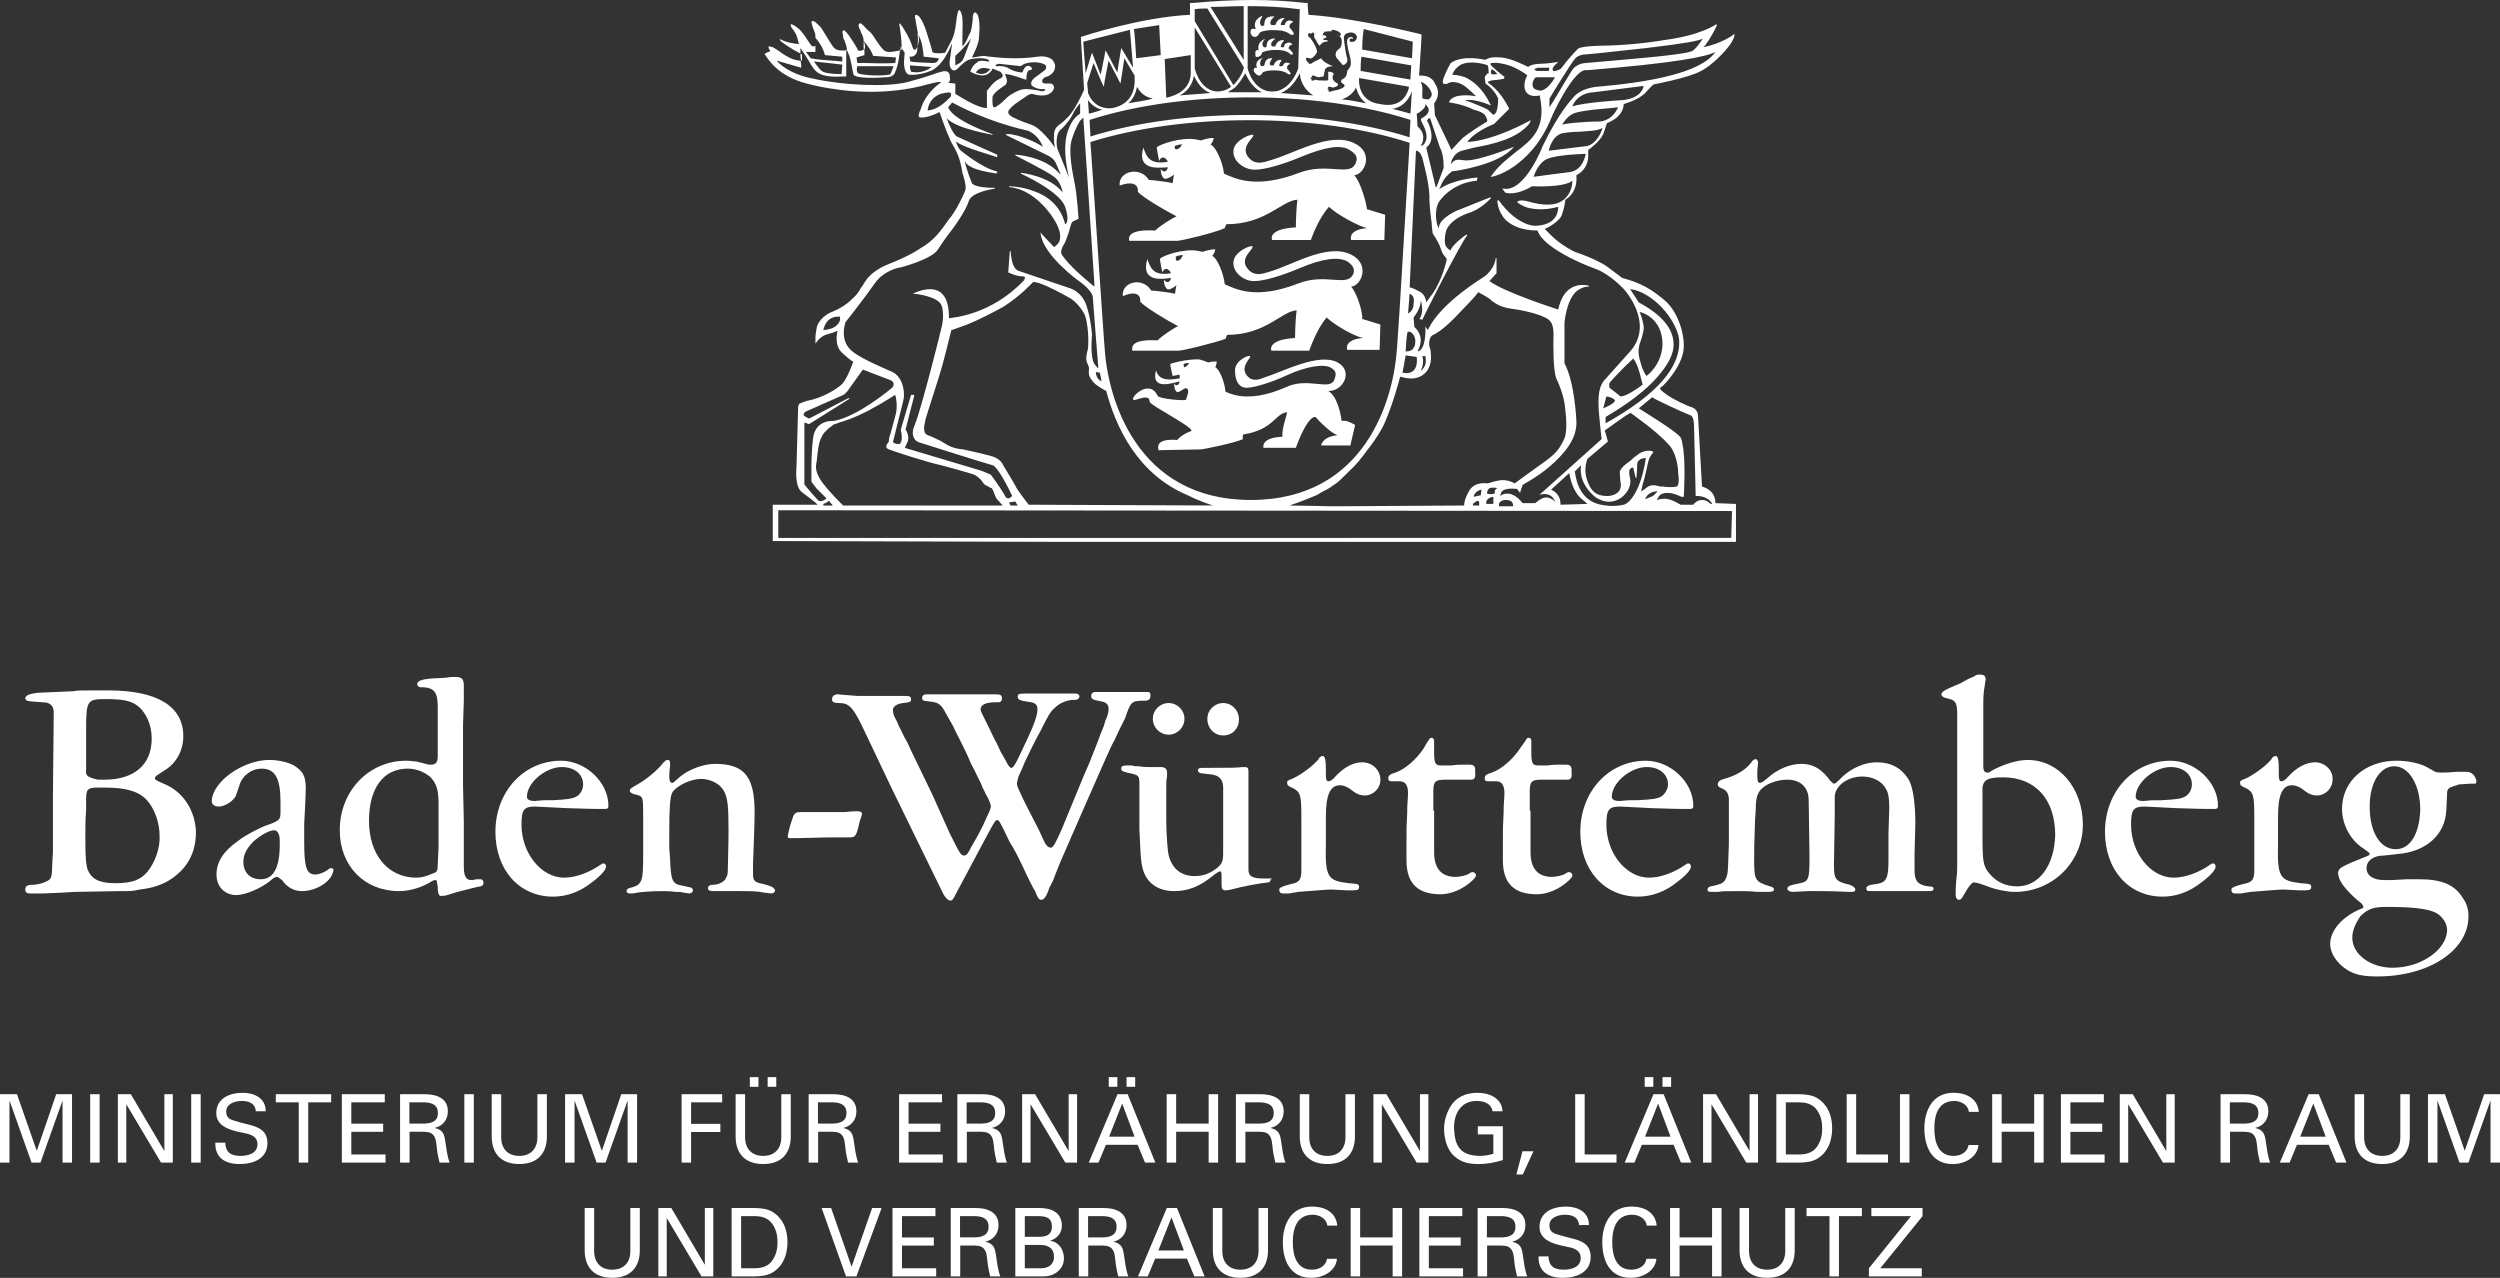
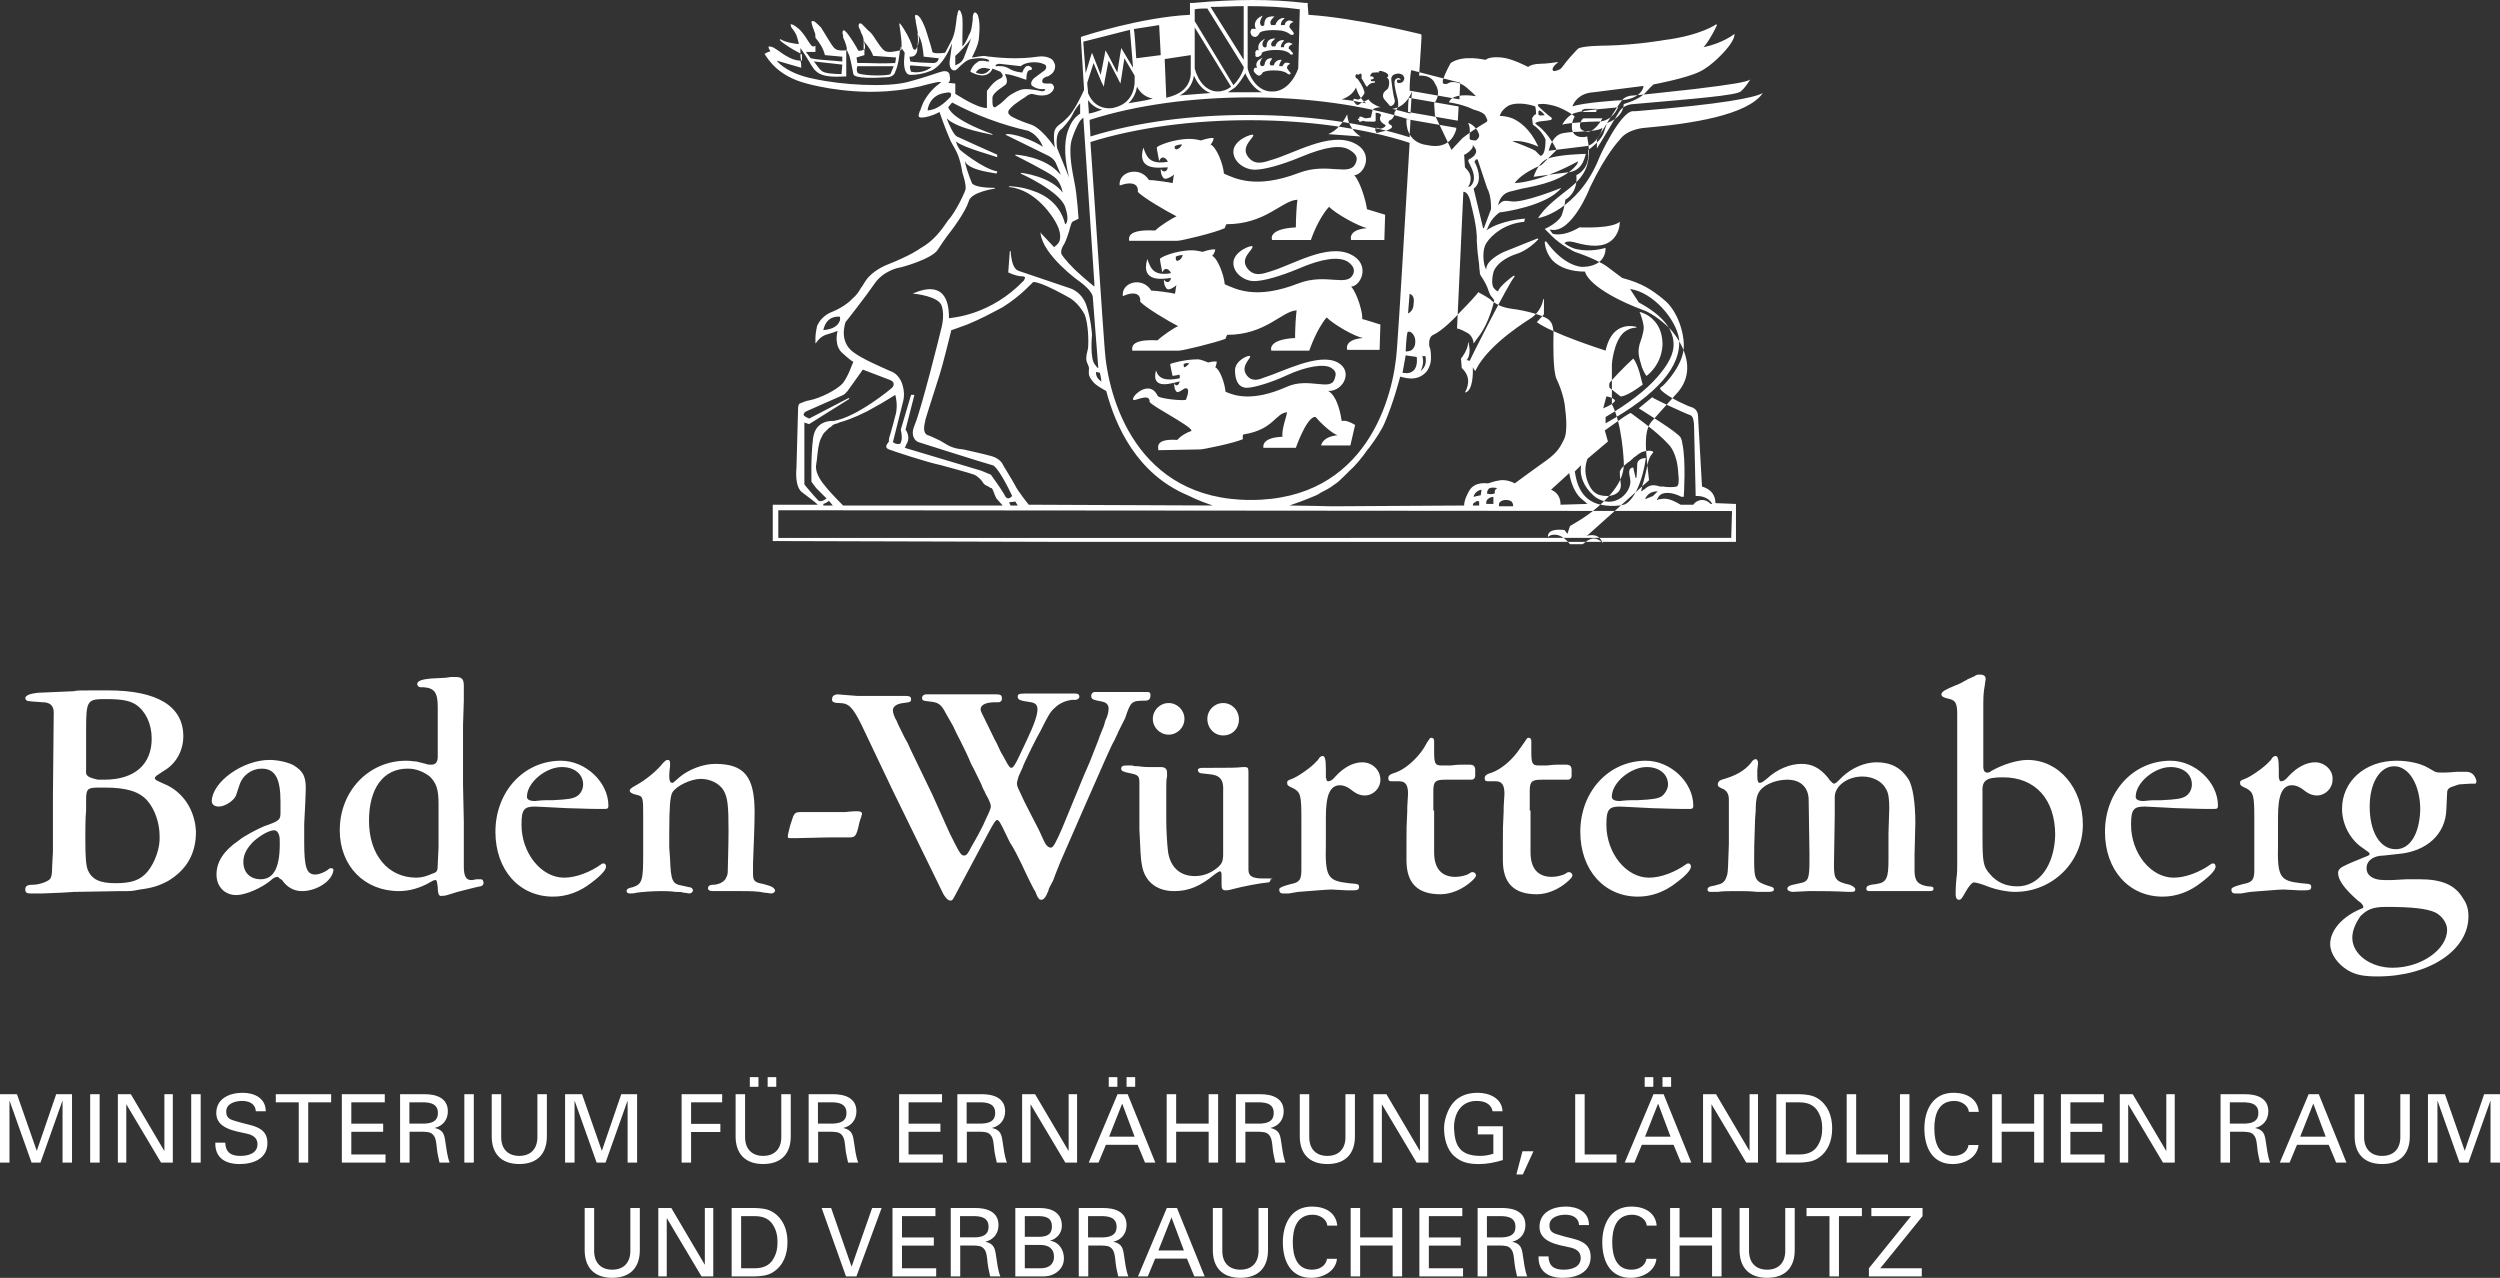
<svg xmlns="http://www.w3.org/2000/svg" id="Ebene_1" viewBox="0 0 316.392 161.719">
  <rect x="0" y="0" width="316.392" height="161.719" fill="#333333" stroke="none" />
  <defs>
    <style>.cls-1{fill:#fff;}</style>
  </defs>
-   <path class="cls-1" d="M105.699,6.175c-.3-.2-.6-.8-1-1.4-.3-.5-.6-1-.8-1.3-.6-.6-.9-.9-1.1-.8,0,0-.1,0-.1,.1,0,.2,.1,.4,.2,.8,.1,.1,.1,.3,.2,.5s.1,.5,.1,.7c.6,.7,1,1.4,1.2,2.2l2.2,.2v.6c-.4,0-.9-.1-1.3-.1-.9-.1-1.8-.1-2.7-.3l-.6-.8h1.2v-.8s-.1,.1-.2,.1-.2,0-.3-.1c-.1-.1-.3-.4-.5-.7-.3-.5-.8-1.2-1.2-1.5-.6-.5-.8-.5-.9-.5s0,.2,0,.2c0,.1,.1,.3,.3,.5,.2,.3,.4,.6,.5,1,.1,.4,.2,.7,.2,.8-.3,0-1.7-.2-2.3-.6h-.1c0,.1-.1,.1,.6,.6,.7,.5,1.6,1,2,1.2v-.7c.5,.7,.8,1.2,1.1,1.7,.8,1.4,1.2,2.1,4.6,1.9h.1v-3.3c-.3,0-1,.1-1.4-.2Zm.8,3.2c-1,0-2.2-.1-2.5-.4-.4-.3-.8-1-1-1.2l3.6,.4-.1,1.2Zm53.3-.2c.1-.1,.9-.4,2.3-.2,.4,.1,.7,.2,.9,.4,.1,0,.2,.1,.3,0s0-.2-.1-.3l-.3-.4s-.1-.3,.2-.5l.2-.1-.2-.1s-.3-.1-.5,0c-.1,.1-.2,.2-.3,.4h-.4c0-.1,0-.3,.2-.6l.1-.2h-.2s-.6,0-.8,.7h-.4c-.1-.1-.2-.3,.1-.7l.1-.2h-.2s-.3,0-.5,.2-.2,.4-.3,.7c0,0-.1,.1-.3,.1-.1,0-.4-.2-.1-.8l.2-.3-.3,.2c-.3,.1-.7,.6-.4,1.1h-.3c-.1,.1-.2,.3-.1,.5,.3,.4,.5,.5,.7,.5,.2-.1,.3-.2,.4-.4Zm3.3-3s-.1-.3,.3-.5l.2-.1-.2-.1s-.3-.2-.6,0c-.2,.1-.3,.2-.3,.5h-.4c0-.1,0-.4,.3-.7l.1-.2h-.2s-.7,0-.9,.8h-.4c-.1-.1-.3-.4,.2-.8l.2-.2h-.2s-.3,0-.6,.2c-.2,.2-.3,.4-.3,.8,0,0-.1,.2-.3,.1-.1,0-.4-.3-.1-.8l.2-.3-.3,.2c-.3,.2-.7,.6-.5,1.3-.2-.1-.3,0-.3,0-.1,.1-.2,.3-.1,.5-.1,.3,.1,.4,.4,.3,.2-.1,.4-.2,.4-.5,.1-.1,1-.5,2.6-.3,.4,.1,.8,.2,1,.5,.1,0,.2,.1,.3,0,.1-.1,0-.2-.1-.3,0,0-.3-.4-.4-.4Zm100.5,98.2c0-4.6-3-8.2-7-8.2-1.2,0-3,.5-4.6,1.4-.2,.2-.4,.2-.5,.2-.3,0-.5-.2-.5-.8v-7.3c0-1.3,0-2,.2-3,0-.2,.1-.6,.1-.7,0-.4-.2-.6-.7-.6-.3,0-.5,0-.7,.2l-.9,.4c-.1,.1-.4,.2-.7,.4-.4,.2-.6,.3-.9,.4-.5,.2-.9,.4-1.1,.5-.4,.2-.6,.4-.6,.6s.2,.4,.7,.5l.4,.1c.7,.2,.9,.6,.9,1.9v19c0,.6,0,1.2-.1,1.8-.1,1-.1,1.9-.1,2,0,.5,.2,.7,.4,.7,.3,0,.4-.2,.8-.9,.5-.9,.9-1.3,1.1-1.3,.3,0,1,.2,2,.6,.8,.3,2.2,.6,3.2,.6,4.8,0,8.6-3.8,8.6-8.5Zm-12.7,1.5v-5.5c-.1-1.6,.4-2,2.6-2,4.1,0,6.6,2.8,6.6,7.3-.1,3.8-2,6.5-4.8,6.5-1.4,0-2.6-.5-3.5-1.6-.8-.9-.9-1.5-.9-4.7ZM159.399,4.175c.1-.2,1.1-.5,2.8-.3,.5,.1,.9,.3,1.1,.5,.1,0,.3,.1,.4,0,.1-.1,0-.3-.1-.4,0,0-.3-.4-.4-.5,0,0-.1-.4,.3-.6l.2-.1-.2-.1s-.3-.2-.6,0c-.2,.1-.3,.3-.3,.5h-.5c0-.1,0-.4,.3-.7l.2-.2h-.2s-.7,0-1,.9h-.5c-.1-.1-.3-.4,.2-.9l.2-.2h-.3s-.4,0-.7,.2c-.2,.2-.3,.5-.3,.9,0,0-.2,.2-.3,.1-.1,0-.4-.3-.1-.9l.2-.4-.4,.2c-.3,.2-.8,.7-.5,1.4v.1h-.1c-.2-.1-.3,0-.4,0-.1,.1-.2,.4-.1,.6,.1,.3,.3,.4,.6,.4,.3-.1,.4-.3,.5-.5Zm123.5,108.9h.7l1.2-.2c1.5-.1,3.5-.3,4.2-.3l1.9,.1h.9c.5,0,.7-.1,.7-.4,0-.4-.1-.4-1.3-.5-2.7-.3-3-.8-2.9-5v-3.4c0-2.7,.5-4,1.8-4,.4,0,.9,.2,1.3,.5l.4,.3c.4,.3,.9,.5,1.4,.5,1.1,0,2-.9,2-2,.1-1.2-1-2.2-2.2-2.2-1.1,0-2.3,.6-3.4,1.8-.4,.5-.7,.6-.9,.6s-.2-.1-.3-.5v-.9c0-1.3-.1-1.8-.4-1.8q-.2,0-.4,.2s-.1,.1-.2,.3l-.2,.2c-.6,.7-2.3,1.9-3.1,2.2-.6,.2-.6,.3-.6,.5,0,.3,.1,.4,.8,.7,.9,.5,1,.9,1,3.8v6.5c0,1.2-.2,1.6-1.4,1.8l-.7,.2c-.6,.2-.8,.3-.8,.5,0,.3,.1,.5,.5,.5Zm-65.5-13.8c0,.2,.1,.3,.3,.4l.2,.1c.6,.2,.9,.7,.9,1.4v5.7c-.1,2.5-.1,3.4-.2,3.8-.2,.7-.4,1-.9,1.2l-.7,.2-.5,.1c-.3,.1-.4,.2-.4,.4s.1,.3,.4,.3h.9c.6-.1,1.2-.1,2.7-.1,.5,0,1.4,0,2.3,.1h1.4c.5,0,.7-.1,.7-.3s-.1-.3-.5-.4c-1.9-.6-2-.8-2-3.4,0-1.1,0-2.1,.1-4.5,0-.8,.1-1.4,.1-1.8,0-1.4,.2-2,.6-2.5,.7-.8,2.1-1.3,3.4-1.3,1.7,0,2.7,1,2.7,2.6l.1,6.8v.7c0,2.4-.1,2.8-1.2,3l-.9,.2c-.5,.1-.7,.3-.7,.5s.3,.4,.7,.4l2-.1h.9c1,0,2.1,0,4.1,.1h.4c.4,0,.5-.1,.5-.3s-.2-.4-.7-.6c-1.8-.4-2-.7-2-2.5l.1-6.3v-2.3c0-1.4,1.6-2.6,3.5-2.6,1.3,0,2.5,.6,3,1.6,.3,.5,.4,1.2,.4,2.4l-.1,3.2v3.3c0,2.3-.2,2.9-1.5,3.1l-.7,.1c-.4,.1-.6,.2-.6,.5,0,.2,.1,.3,.4,.3h7.6c.4,0,.5-.1,.5-.3s-.1-.3-.7-.3c-1.3-.2-1.7-.7-1.7-2v-2l.1-4c0-2.5-.3-4.7-.9-5.6-.9-1.4-2.2-2.1-4-2.1-1.5,0-3.1,.7-4.3,1.8-.8,.8-.9,.9-1.1,.9-.1,0-.2-.1-.5-.4l-.3-.4c-1-1.2-2-1.7-3.3-1.7-1.5,0-3.1,.7-4.3,1.8-.5,.4-.7,.6-1,.6-.2,0-.3-.2-.3-.9v-.7l.1-.9c0-.2-.1-.5-.3-.5-.1,0-.3,.1-.4,.2l-.3,.4c-.8,.9-1.8,1.5-3.6,2-.3,.1-.5,.3-.5,.6ZM107.099,6.375h.1c0-.1-.1-.1-.1-.2v.2Zm205.3,109.6c0-.9-.2-1.6-.7-2.3-1-1.7-2.7-2.4-5.5-2.4h-1.6l-1.8,.1h-1.1c-1.4,0-2.2-.6-2.2-1.5s.8-1.6,2.2-1.6l1.8-.2c3.6-.3,6-2.5,6.1-5.6l.1-2.1c0-.5,.2-.7,.9-.9l.6-.2c.3,0,1.1-.1,1.5-.1h.5c.2,0,.2-.1,.2-.4-.2-.7-.6-1.1-1.3-1.1h-1.2c-1,.1-1.6,.1-1.8,.1-.5,0-.8,0-1.1-.2l-.7-.4c-1-.6-2.6-.9-4-.9-4,0-6.9,2.6-6.9,6.1,0,2,1.1,4,2.7,5l.4,.3c.2,.1,.4,.3,.4,.4s-.1,.2-.4,.3c0,0-.2,.1-.5,.2-.4,.2-1.3,.5-2.1,.9-.7,.3-1,.6-1,1,0,.9,.8,2,2.5,3.5l.4,.3c.2,.2,.3,.4,.3,.5s-.1,.2-.2,.2c-2.5,1-4,2.8-4,4.5,0,1.2,.9,2.5,2.2,3.3,1,.6,2,.8,3.8,.8,6.5,0,11.5-3.3,11.5-7.6Zm-9.4-19c1.9,0,3.3,2.4,3.3,5.5-.1,3.1-1.3,5-3.1,5-2,0-3.3-2.2-3.3-5.4,0-3,1.3-5.1,3.1-5.1Zm-5.3,21.7c0-.9,.4-1.8,1-2.7,.9-.9,1.6-1.2,3.3-1.2,3.2,0,5.1,.2,6.2,.7,.8,.4,1.5,1.3,1.5,2.2,0,2.5-3.3,4.8-6.9,4.8-2.8,0-5.1-1.7-5.1-3.8Zm-190.1-12.7h0c.6,0,.8-.2,1.1-1.6,0,0,.1-.5,.3-1,0-.1,.1-.3,.1-.4s-.1-.3-.5-.3h-.4c-.5,0-1.1,.1-1.3,.1h-5.6c-.5,0-.7,.1-.9,.5l-.4,1.2c-.2,.8-.3,1.2-.3,1.4s.1,.2,.4,.2h.6c.9,0,3.4-.1,4.8-.1h2.1Zm167.1-9.7c-4.7,0-8.3,3.9-8.3,9,0,4.8,3,8.2,7.3,8.2,1.7,0,3.4-.6,4.9-1.8,1.2-.9,1.8-1.6,1.8-2,0-.2-.1-.4-.3-.4-.1,0-.2,0-.3,.1-1.4,1-3.2,1.7-4.7,1.7-2.9,0-5.4-3.1-5.4-6.7,0-1.9,.3-2.3,1.7-2.3,.3,0,1.9,.1,4,.2,.7,0,2.6,.1,3.8,.1h1.1c.3,0,.4-.1,.4-.4,0-3-2.9-5.7-6-5.7Zm1.9,4.5c-.5,.3-1.1,.4-3.1,.5h-.9c-.5,0-1.2,.1-1.3,.1-.7,0-1.1-.2-1-.7,.1-1.7,2.4-3.6,4.4-3.6,1.6,0,2.7,.9,2.7,2.2,0,.6-.3,1.2-.8,1.5ZM143.999,24.275c.6,.7,3.7,2.5,4.9,3.1-.5,.2-2.1,1.2-2.7,1.8-3.7-.2-3.3,1-3.3,1.3h6.1c.5,0,4.7-1,6-1.6,0,0,.1-.3,.2-.5,5,0,7-3,9-3.1-.1,.6-.2,2.4-.2,3.5-3.7,.2-3,1.6-3,1.6h4.9s.9-2.7,2.3-4.2c.9,.9,3.6,2.4,4.8,2.7-2.5,.2-2,1.5-2,1.5h4.2l.1-3.2-2.3-.7c-.1-.9-.8-3.4-1.6-4.3,1.3-.1,2.6-2.9-.1-4.1-3.1-1.4-7.6,1.4-10.5,2.2-.7,.2-2,.8-2.9-.5-.9-1.3,.9-2.4,.7-2.7-.1-.2-2.4,.6-2.5,2-.1,1.3,1.3,2.4,2.7,2.4,1.2,0,3.4-.6,5.8-1.6,3.1-1.3,5.1-1.6,6.2-.9,1,.6,1,1.1,.8,1.6-.7,1.9-3.5-.1-7.2,1.3-5.5,2.1-8.1,.7-9.5,.1-.1-1.2-.9-3.3-1.7-3.7,0,0,.3-.2,.4-.8-.5-.1-1.6,.3-1.6,.3,0,0-.8-.2-1.4-.2-2.1,0-4.2,.9-4.2,1.1s.3,1.7,.3,1.7c.4-.9,1-.2,1.1,.1-2.4,.4-2.7-.7-3.1-1.8-.9,3.1,2.2,2.5,3.1,2.5-.1,.6-.6,.7-.9,.2,0,.7,.2,1,.4,1.2,.3,.2,1.1-.3,1.3-.5-.1,.2-.1,.7-.2,1.1-.3-.1-2.5-.4-3-.4-1.1-1.8-3.9-1.1-3.7,.7,1.7-.6,2.4-.1,2.3,.8Zm4.7-5.8s.4-.2,.9-.2c-.2,.5-.7,.7-.8,.6-.1,0-.2-.2-.1-.4Zm20.4-14.2l.4,.3-.1-.1-.3-.2ZM76.699,109.675c0-.2-.1-.4-.3-.4-.1,0-.2,0-.3,.1-1.4,1-3.2,1.7-4.7,1.7-2.9,0-5.4-3.1-5.4-6.7,0-1.9,.3-2.3,1.7-2.3,.3,0,1.9,.1,4,.2,.7,0,2.6,.1,3.8,.1h1.1c.3,0,.4-.1,.4-.4,0-3-2.9-5.7-6-5.7-4.7,0-8.3,3.9-8.3,9,0,4.8,3,8.2,7.3,8.2,1.7,0,3.4-.6,4.9-1.8,1.2-.9,1.8-1.6,1.8-2Zm-5.6-12.6c1.6,0,2.7,.9,2.7,2.2,0,.6-.3,1.2-.8,1.5s-1.1,.4-3.1,.5h-.9c-.5,0-1.2,.1-1.3,.1-.7,0-1.1-.2-1-.7,.1-1.7,2.4-3.6,4.4-3.6Zm96.7,6.3c0-2.7,.5-4,1.8-4,.4,0,.9,.2,1.3,.5l.4,.3c.4,.3,.9,.5,1.4,.5,1.1,0,2-.9,2-2,0-1.2-1-2.2-2.3-2.2-1.1,0-2.3,.6-3.4,1.8-.4,.5-.7,.6-.9,.6s-.2-.1-.3-.5v-.9c0-1.3-.1-1.8-.4-1.8q-.2,0-.4,.2s-.1,.1-.2,.3l-.2,.2c-.6,.7-2.3,1.9-3.1,2.2-.6,.2-.6,.3-.6,.5,0,.3,.1,.4,.8,.7,.9,.5,1,.9,1,3.8v6.5c0,1.2-.2,1.6-1.3,1.8l-.7,.2c-.6,.2-.8,.3-.8,.5,0,.3,.1,.5,.5,.5h.7l1.2-.2c1.5-.1,3.5-.3,4.2-.3l1.9,.1h.9c.5,0,.7-.1,.7-.4,0-.4-.1-.4-1.3-.5-2.7-.3-3-.8-2.9-5v-3.4Zm-147.1-4.2c-.9-.4-1.1-.5-1.1-.7,0-.1,.1-.2,.2-.3l.9-.6c1.6-.9,2.5-2.6,2.5-4.4,0-3.8-3.3-5.8-9.5-5.8h-2.1c-1.2,0-2,0-2.2,.1l-4.6,.2c-.9,.1-1.6,.3-1.6,.7,0,.1,.1,.2,.2,.3q.2,.1,2,.2c1,0,1.4,.5,1.4,1.3l-.1,10.5v7.1l-.1,1.9c0,1-.1,1.4-.3,1.6-.3,.3-1.3,.7-2.2,.7-.7,0-.9,.2-.9,.6s.2,.5,.7,.5h1.4l2.5-.1,1.6-.1,5.8-.1h.9c.7,0,1.1-.1,1.6-.2,1.6-.2,2.5-.5,3.6-1.1,2.3-1.4,3.5-3.4,3.5-6.2-.1-2.7-1.6-5.1-4.1-6.1Zm-9.8-1.7v-5.3c0-3.6,.2-3.7,2.5-3.7,2.1,0,3,.2,3.8,.7,1.2,.8,2,2.4,2,4.3,0,3.3-2.2,5.2-6,5.2h-.8c-1.3-.3-1.6-.5-1.5-1.2Zm7.8,12.8c-.9,1.1-2,1.5-4.1,1.5-2,0-3-.5-3.5-1.7-.2-.6-.3-1.4-.3-4,0-.9,0-2.6,.1-3.5v-1.4c0-1.3,.2-1.5,1.5-1.5h.9c2.7,0,4.3,.5,5.3,1.6,1,1.1,1.6,2.9,1.6,4.5,.1,1.5-.6,3.4-1.5,4.5Zm186.3-8.2c.3,0,1.9,.1,4,.2,.7,0,2.6,.1,3.8,.1h1.1c.3,0,.4-.1,.4-.4,0-3-2.9-5.7-6-5.7-4.7,0-8.3,3.9-8.3,9,0,4.8,3,8.2,7.3,8.2,1.7,0,3.4-.6,4.9-1.8,1.2-.9,1.8-1.6,1.8-2,0-.2-.1-.4-.3-.4-.1,0-.2,0-.3,.1-1.4,1-3.2,1.7-4.7,1.7-2.9,0-5.4-3.1-5.4-6.7,0-1.9,.3-2.3,1.7-2.3Zm3.4-5c1.6,0,2.7,.9,2.7,2.2,0,.6-.4,1.2-.8,1.5-.5,.3-1.1,.4-3.1,.5h-.9c-.5,0-1.2,.1-1.3,.1-.7,0-1.1-.2-1-.7,.1-1.7,2.4-3.6,4.4-3.6Zm-166.5,12.8c-.1,0-.2,0-.4,.2-.4,.3-1.1,.6-1.6,.6-1.1,0-1.4-.9-1.4-4.1v-2.3c.1-1.9,.2-3.8,.2-4.5,0-1.6-.4-2.2-1.5-2.9-.7-.4-2-.7-3.1-.7-3.3,0-7.2,2.7-7.3,5.2,0,.4,.3,.7,.9,.7,.8,0,2-.8,2.2-1.5l.4-1.2c.4-1.3,1.6-2.1,2.8-2.1,1.7,0,2.4,1.2,2.4,4.2v1.3c0,1-.1,1.1-2.1,1.8-.7,.3-2.5,1.2-3.2,1.8-1.9,1.3-2.8,2.7-2.8,4.3s1.1,2.6,2.5,2.6c1.2,0,3.2-.9,4.3-1.8,.4-.4,.7-.5,.9-.5,.1,0,.2,.1,.3,.2l.3,.2c.6,.9,1.5,1.4,2.5,1.4,1.9,0,3.9-1.3,4-2.7,0-.1-.1-.2-.3-.2Zm-8.9,1.4c-1.3,0-2.2-.8-2.2-2.2,0-.9,.4-1.7,1.3-2.6,.9-.8,2-1.4,2.6-1.4,.4,0,.7,.5,.7,1.2,.1,3.4-.7,5-2.4,5ZM101.499,7.675v-.8h-.1s-.1,0-.1-.1c0,.3,0,.6,.1,.9h.1Zm76.6,95c-.1,2.2-.1,1.8-.1,4.1v2.1c0,2.9,1.4,4.3,4.3,4.3,1.3,0,2.8-.6,4-1.7,.3-.3,.5-.5,.5-.7s-.2-.4-.4-.4-.2,0-.5,.2c-.3,.2-1.1,.4-1.7,.4-1.8,0-2.7-1.1-2.7-3.1v-5.3h-.1v-2.5c0-1.2,.3-1.4,1.5-1.4h3.3c.3,0,.5-.2,.5-.5v-.7c0-.5-.2-.7-.7-.7h-1.1c-.7,0-1.1,.1-1.3,.1h-1.2c-.8,0-.9-.3-.9-1.8v-1.3c0-.2-.1-.4-.3-.4s-.2,0-.4,.3l-.2,.3-.4,.7c-.9,1.4-2.4,2.7-3.6,3.1-.7,.2-.9,.4-.9,.7s.1,.4,.4,.4h1c.8,0,1.1,.5,1.1,1.6l-.1,1.7v.5Zm-21.3-11.6c0-1.2-.9-2.1-2-2.1s-2,.9-2,2c0,1.2,.9,2.1,2,2.1,1.2,0,2-.9,2-2Zm-77.1,22c.2,0,.5,0,.9-.1,.6-.1,2-.2,3.2-.2,.3,0,1,0,1.7,.1,.4,0,.8,0,1,.1,.3,0,.6,.1,.7,.1,.3,0,.5-.2,.5-.4s-.2-.4-.5-.4l-.9-.2c-1.2-.2-1.4-.6-1.5-3.4l-.1-1.4v-2c0-3,.1-4.5,.4-5,.5-.8,2.3-1.7,3.6-1.7,1.2,0,2.4,.6,2.9,1.5,.5,.9,.6,1.9,.6,5.1,0,2-.1,4.7-.1,5.2,0,.4-.2,.7-.3,.9-.3,.4-.9,.7-1.6,.7-.4,0-.6,.2-.6,.4,0,.3,.2,.4,.7,.4h3.3c1.3,0,2.3,0,3.1,.2,.4,0,.7,.1,.9,.1,.3,0,.5-.2,.5-.4-.2-.4-.4-.5-1.5-.8-1.1-.2-1.3-.4-1.3-1.3v-1.3c.1-2.5,.2-5,.2-6.5,0-4.5-1.3-6.1-5-6.1-1.5,0-3.3,.7-4.4,1.6l-.7,.6c-.1,.1-.2,.2-.3,.2-.3,0-.4-.3-.4-.8,0-.1,0-.6,.1-1.3v-.4c0-.3-.1-.4-.3-.4s-.3,.1-.6,.4c-.7,.9-2.1,2.1-3.4,2.8-.7,.4-.8,.5-.8,.7s.3,.4,.8,.5c.9,.2,.9,.3,.9,2.7v4.8c0,3.3-.1,3.8-1.3,4.2l-.4,.1c-.3,.1-.4,.2-.4,.4s.2,.3,.4,.3Zm75.4-.4c.1,0,.4,0,.7-.1,1.5-.4,3.6-.8,4.7-.9,.2,0,.3-.2,.3-.4,.4,0,.2-.1-.1-.1h-.9c-1.3,0-1.8-.3-1.8-1.1v-12.4c0-.5-.1-.6-.5-.6h-.2c-.9,.1-1.6,.1-3.8,.1h-1.3c-.4,0-.6,.1-.6,.3s.2,.4,.5,.4l.9,.1c1.4,.1,1.9,.7,1.8,2.2v7.9c0,1-.2,1.3-.8,1.8-.9,.7-1.8,1-2.8,1-2,0-3.2-1.3-3.4-3.3-.1-.9-.2-2.6-.2-3.7v-4.2c0-.6,0-1,.1-1.4v-.5c0-.5-.3-.7-.8-.7h-1.5c-.2,0-.7,0-1.3-.1-.4,0-.6,0-.8-.1h-.7c-.5,0-.7,.1-.7,.4s.2,.4,1.2,.6,1.1,.4,1.1,1.2v5.9l.1,2c.1,2.6,.3,3.5,1.1,4.5,.8,.9,1.9,1.3,3.2,1.3,1.8,0,3.3-.6,5.1-2.1,.4-.3,.6-.4,.7-.4,.2,0,.2,.3,.2,.6v1.1c0,.5,.1,.7,.5,.7Zm-5.2-21.7c0-1.1-.9-2-2-2s-2,.9-2,2,.9,2,2,2,2-.9,2-2Zm-89.1,20.3h-.5l-.5,.1h-.2c-.6,0-.9-.5-.9-1.7v-5.7l-.1-4.6v-7.6l.1-3.1v-1.9c0-.9-.3-1.1-1.1-1.1h-.5l-.7,.1-1.9,.1c-1.1,.1-1.7,.3-1.7,.7,0,.2,.2,.4,.4,.4h.4c1.4,.1,1.8,.7,1.8,2.5v6.3c0,.7-.3,1-.8,1-.2,0-.5,0-.7-.1l-1.2-.3c-.3,0-.7-.1-1.3-.1-4.7,0-8.4,3.8-8.4,8.8,0,4.5,3.1,7.7,7.5,7.7,1.3,0,2.7-.4,3.9-1.1,.5-.3,.6-.3,.7-.3,.2,0,.2,.2,.3,.9,0,.9,.2,1.2,.5,1.1,.2,0,.4,0,.7-.1l1.3-.4c1.6-.4,2.7-.7,2.9-.7,.3-.1,.4-.2,.4-.5-.1-.3-.1-.4-.4-.4Zm-5.3-5v1l-.1,2.1c0,.9-.1,1-.7,1.2-.7,.3-1.3,.5-2,.5-3.6,0-6-2.9-6-7.2,0-4.1,1.8-6.6,4.9-6.6,1.1,0,2,.4,2.8,1,.8,.8,1.1,1.6,1.1,3.4v4.6ZM113.899,6.375q.1,0,.2-.1v-.2h0l-.1-.2c0,.1,0,.3-.1,.5Zm2.3-2c0-.1-.1-.2-.1-.2,.1,.5,.1,1.2,0,1.7,.1-.2,.2-.6,.2-.9,0-.1,0-.3-.1-.6Zm-4.3,2c-.3-.2-.7-.8-1.1-1.4-.3-.5-.6-.9-.9-1.1l-.3-.3c-.4-.4-.6-.7-.8-.6,0,0-.1,0-.1,.1-.1,.2,0,.4,.1,.6,.1,.1,.1,.3,.2,.5l.1,.2c.1,.2,.2,.5,.2,.8,.7,.8,1.1,1.5,1.2,1.9h.1l2.8,.2-.1,.7c-1.7,.1-2.8,0-3.9,0h-.9l-.1-.7,1-.3v-.7c-.013,.006-.019,.005-.031,.011,.191-.234,.109-.666-.069-1.111v1.134c-.593,.229-.7,.066-.7,.066,0-.1-1.2-2.1-1.6-2.4-.1-.1-.2-.2-.3-.1-.1,.1-.1,.3,0,.6v.2c0,.1,.1,.3,.2,.5,.1,.3,.3,.8,.3,1.2,.1,.2,.2,.5,.3,.7,.1,.3,.4,1.7,.5,2.3,.1,.6,2.9,.5,4.2,.4,.9,0,1.1-.6,1.1-.7,.4-.8,.5-2,.6-2.7-.5,.1-1.6,.4-2,0Zm.8,3c-.1,.2-3,.3-4.1-.1-.2-.2-.2-.5-.1-.9h4.6l-.4,1Zm-15.9-2.5c.5,.8,1.8,2.8,5.3,3.7,0,0,4.5,1.3,9.7,1,0,0,2.9-.1,5.6-.9,0,0,1.2-.3,1.4-.3h.3s0,.1-.1,.1l-.1,.1c-.4,.3-1.3,1-2,2.3,0,0-.2,.4-.4,1q0,.1-.1,.2c-.1,.3-.2,.6-.1,.7,.1,.1,.2,.1,.4,.1,.4,0,1.3-.2,2.2-.7,.1,.3,.8,2.3,1.3,3.4,.1,.3,.3,.6,.4,.8,.4,.7,.9,1.5,1.2,3.5,0,0,.5,1.4,.4,2.1,0,.1-.8,2-1.8,3.4l-.4,.5c-.9,1.3-1.8,2.6-3.6,3.6,0,0-1,.8-4.3,2.1,0,0-1.7,.7-2.5,1.9-.3,.4-.4,.7-.6,.9-.3,.5-.5,.9-1.2,1.5,0,0-.8,.9-2.5,1.6,0,0-1.3,.4-1.9,1.8,0,0-.2,1-.2,1.4v.8l.1-.1s.4-.7,1.2-1c.7-.2,1.3-.4,1.5-.5-.1,.4-.4,1.9,.6,2.8,1,.9,1.3,1.1,1.4,1.1-.1,.2-.7,2-1.4,2.8-.8,.8-2.7,1.8-4.2,2.1-.2,0-1,.3-1.2,.4-.1,.1-.2,.2-.2,.8l-.2,7.3c0,.1-.3,2.5,.8,3.2,.8,.6,1.6,1.2,1.9,1.5h-5.7v4.6h.1l35.1,.1h86.7v-4.8h-.1l-2.5-.1c0-.3,0-1.6-1.7-2.1l-.5-8.9c0-.1,0-.8-.7-1.1-.7-.2-2.6-1.1-3.5-1.8-.4-.3-.6-.5-.6-.6s.1-.2,.3-.3l.2-.2c.3-.3,2.5-2.6,2.5-4.9,0-2.2-1.1-4.8-2.6-5.9l-.1-.1c-1.4-1.1-2.5-1.9-5.1-2.6l-2-1.5c-.4-.3-1.9-1.1-4-1.8,0,0-1.7-.8-2.9-2-.6-.6-.8-.8-.9-.9,.3-.1,2-1,2.2-1.9,.3-.8,.4-1.7,.4-1.8,.2-.1,1.6-.9,1.4-3.1,.2-.1,1.4-.7,1.5-2.3v-.9c.2-.1,1.5-1.1,1.9-2,.3-.8,.4-1.3,.5-1.4,.2-.1,2-.7,2.1-2.4,.2-.1,1.9-.5,2.8-1.5,.8-.9,1-1,1-1,.1,0,4.2-.8,5.8-1.6,1.5-.7,3.3-2.6,3.9-3.5s.5-1.2,.5-1.2v-.1l-.1,.1s-1.4,1.1-3.8,1.6c.3-.3,1-1.3,1.7-2.8l-.1-.1s-1.9,1.4-6.6,2c0,0-3.3,.6-7.3,.7-.1,0-3.1,0-3.6,.4-.4,.4-1.5,1.6-1.9,2.2,0,0-.3,.4-.4,.4-.2,.1-.7,.3-.8,.2l-.1-.1c-.1-.3,.4-.8,.6-.9l.1-.1h-.2s-1.3,.2-2.1,.2c-.7,0-1.3,.2-1.5,.4-.2-.1-2.1-1.1-3.4-1.2-1.3-.1-1.7,.1-2,.3-.1,0-2.8-.7-4.4,.4,0,0-.7,1.2-1,2.2v.3s0,.1,.1,.1c.1,.1,.4,.1,.7-.1,.4-.2,1.4-.1,2.2,.6,.6,.5,1,.9,1.2,1.1-.6-.1-2.9-.4-3.4,.7v.1h.1s1.6,.2,3,.9c0,0,1.3,.3,1.5,.8l.1,.2c.2,.4,.2,.5-.2,.7-.7,.4-2.2,1.4-2.8,1.9-.5,.5-1.3,1.4-1.4,1.5l-2.1-4.4-.1-1.5c.1-.1,1-1.2,.1-2.5,0,0-.3-1.1-2-1,.2-2.9,.3-4.8,.3-4.8v-.4l-.3-.1c-.1,0-7.9-2-14-2.4l-.1-1.2V.375h-.3c-4.2-.5-8.9-.5-14.2,0h-.4V1.875c-6.2,.3-13.5,2.7-13.5,2.7l-.3,.1v.3l.4,6.4c-.4,.9-1.3,2.7-2,3.4-.4,.4-.7,.7-1,.9-.4,.3-.6,.5-.7,.8-.2,.4-.1,1.7,0,2.2-.4-.6-1.8-2.5-3-2.9-1.2-.4-2.4-.9-2.7-1.2-.1-.1-.2-.2-.2-.4s.2-.4,.5-.7,.8-.6,1.2-.9c.3-.2,.5-.3,.6-.4,.2-.2,.6-.3,.7-.3s1.1,.4,2,.1c.7-.3,.8-.8,.8-.9,0-.2-.2-.5-.4-.5h-.4c-.4,0-.7,0-.7-.3,0-.4,.4-.5,.6-.6h.1c.4-.2,.8-.5,.9-1,.1-.4,0-.7-.3-1.1,0,0-.6-.6-1.9-.4,0,0-1.2,.2-2.8,.2-1.2,0-2.4-.1-3.2-.2-.3,0-.6-.1-.7-.1-.5,0-1.3,.2-1.6,.2,.2-.4,.9-1.7,.9-2.6,0-.1,.2-1.6-.1-2.6,0-.1-.2-.5-.4-.5-.1,0-.2,.1-.2,.2-.1,.2-.1,.5-.1,.8-.1,.6-.1,1.3-.5,1.9,0,0-.3,.9-.8,1.4v-1.2c0-1.2,.1-2.3-.1-2.9-.1-.3-.2-.5-.3-.5s-.1,.1-.2,.3c0,.1,0,.2-.1,.5-.1,.8-.2,2.2-.7,3.1-.6,1.1-.7,1.4-.8,1.5-.6,.1-1.5,.1-1.6-.1,0-.1-.4-1.5-.7-2.4-.4-1.3-.8-1.9-1-2.1s-.4-.2-.4-.2c-.1,0-.1,.2-.1,.3s.1,.3,.1,.6c.1,.5,.2,1.1,.3,1.6,.5,.8,.6,1.8,.7,2.8h.1l1.8,.2c0,.1-.1,.6-.7,.6-.4,0-2.7-.1-2.9-.2l-.1-.6c.3,0,.7,0,.9-.5,.1-.2,.1-.5,.1-.8-.1,.2-.2,.4-.2,.4h-.2c-.1,0-.2-.2-.3-.6-.2-.6-.9-2-1.5-2.7h-.1s.3,1.8,.3,2.7v.4l.4,.6c0,.2-.3,1.8,.2,2.5,.1,.2,.3,.3,.6,.3,1.5,0,2.7-.6,2.7-.6,1.4-.8,2.1-2.5,2.5-3.4l-.3,2.2c-.1,.6,.1,1.1,.4,1.2,.2,.1,.4,0,.6-.2,.5-.5,1.1-1.1,1.7-1.2,1.6-.3,2.2,.1,2.2,.1,.1,.1,.1,.2,.1,.2h-.3c-.7-.2-1.2,0-1.2,.1-.7,.4-.9,1.2-.9,1.2,.9,.5,1.7,.6,2.2,.3,.4-.2,.6-.6,.6-.7l1,.4s.3,.3,.3,.5c0,.1-.1,.3-.4,.4-.9,.4-1.5,1.5-1.6,1.5v2.2c-1.3,0-3.8-1.7-4-1.8v-1.3l-1-.1h.1c.2-.1,.3-.4,.2-.8,0-.3-.1-.5-.3-.6-.4-.2-1,.1-1.1,.1s-1.3,.5-3.9,1.2c-2.7,.7-8.3,.4-11.9-.4-3.1-.6-4.4-1.9-4.7-2.3l3.1,.9c0-.3,0-.6-.1-.9-.1,0-.4,0-1-.2-.5-.2-1.2-.6-1.7-1-.3-.2-.6-.4-.8-.5-.3-.1-.5-.1-.5-.1-.1,.1,0,.3,.2,.6-.8,.3-.8,.4-.7,.4Zm9.4,33.9c-.2,.4-.7,.9-2,1,.1-.4,.4-1.8,2.1-1.7,0,.1,.1,.4-.1,.7Zm9.1-31.7c-.1-.3-.2-.6-.1-.8l2.7,.2c-.7,.6-1.8,.8-2.6,.6Zm6.7-1.8c-.3,.8-1,.9-1.1,1v-1.2c.7-.6,1.4-1.4,2-2.2l-.9,2.4Zm3.2,1.6c-.3,.4-.9,.7-1.7,.3,.1-.2,.6-.8,1.5-.5,.3,0,.3,.1,.3,.1,0,.1-.1,.1-.1,.1Zm-23.4,52.4v-7.8l.6,.2,5.1-3.2-.1-.1-5,2.6c-.2-.1-.7-.3-.7-.5,0-.1,.1-.3,.3-.4l4.3-1.9c.5-.2,.6-.3,.8-.5,0,0,0-.1,.1-.1l2-2.8,3.4,1.3c.3,.1,.5,.3,.5,.5,0,.1,0,.3-.2,.5-.1,.1-4.4,3.7-7.4,4.2-.1,0-2.3-.2-2.6,2.2-.3,2.3-.2,5.5-.2,5.5l.6,.8,1.3,1.3c-.1,.1-.6,.5-1,.3-.4-.4-1.8-2-1.8-2.1Zm10.7-4.4c.5,.2,4.7,1.6,6.6,2,0,0,3.7,1,4.2,1.2,.6,.3,1,.8,1.1,1,.1,.2,.4,.4,.7,.5,.1,.1,.3,.2,.4,.2,.1,.1,.2,.3,.3,.6,.1,.3,.2,.5,.3,.7,.2,.2,.6,.7,.8,.9h-20.2c-.1-.1-1.7-1.7-2.3-2.5-.6-.7-1.3-1.8-1.1-2.7,0-.2,.1-.5,.1-.8,.1-.9,.2-1.9,.5-2.5l.1-.2c.1-.2,.2-.4,.3-.5,.1-.1,.2-.2,.4-.4l.1-.1c.1-.1,.2-.2,.3-.2,.3-.3,.4-.4,.9-.5l.2-.1c.7-.2,1.7-.5,3.5-1.4l1.8-1s1.5-.9,1.8-1.1c.1,.3,.3,1.3,.1,2.3-.2,.8-.5,1.9-.7,2.6-.1,.3-.2,.6-.2,.8v.2c-.4,.5-.5,.8,0,1Zm-7.1,7.1h-1.2v-.2c.3-.1,.5-.2,.7-.4l.5,.6Zm113.8,.7l-.1,3.4H98.499v-3.5l120.7,.1Zm-81.5-18.5c.2,.4,.1,.6,.1,.8v.2c0,.2,0,.5,.5,1.1,.4,.5,1,.8,1.5,1.1,.1,0,.1,.1,.2,.1,1.2,4.5,3.9,10.5,10.3,13.2,1.4,.7,2.6,1.1,3.2,1.3l-23.3-.1c-.1-.1-1.5-1.9-1.7-2.4-.3-.6-1.7-2.8-1.7-2.9-.6-.8-1.6-.9-1.9-1s-3-.7-3-.7c-1.3-.1-1.9-.5-2.4-.8-.2-.1-.3-.2-.5-.3-.6-.3-1.5-.7-1.6-.7-.7-.3-.4-1.4-.3-1.8v-.1c.1-.3,.6-2,1.1-3.5l.7-2.2c.4-1.2,1.4-5.3,1.5-5.7,.1,0,.6-.2,2-.7,1.7-.7,3-1.4,4.5-2.2,2.4-1.5,3.7-3.1,3.9-3.2,.1,0,.6,.1,1.1,.3,.6,.2,2.4,1.1,3.6,1.8,1.2,.8,1.8,2.1,1.8,2.1,.4,1.1,.5,3.1,.4,4.2-.3,1.2-.3,1.5,0,2.1Zm3.5-32.6c-.1,0-.3,.1-.4,.1-.6,.1-2.3,.1-3.1-1.9,0-.4-.1-.9-.1-1.3l.8-2.5,1,2.4,.3,.6,.1-.7,.5-2.6,1.2,2.3,.3,.6,.1-.6,.4-2.6,1.3,2.2v.7c0,.1,.1,2.6-2.4,3.3Zm2.7-2.6c.3,.6,.9,1.3,2,1.5-1,.3-2.1,.4-3.1,.6,.7-.6,1-1.5,1.1-2.1Zm-4.4,2.9c-.6,.2-1.1,.4-1.7,.5,0-.6-.1-1.2-.1-1.7,.5,.7,1.2,1.1,1.8,1.2Zm39,1.3c0,.7-.1,1.4-.1,2.2-11.7-3.7-28.6-3.8-40.4-.1,0-.7-.1-1.4-.1-2.1,11.8-3.8,28.8-3.8,40.6,0Zm-8.7-2.6c1-.3,1.6-1,1.8-1.5,.2,.6,.5,1.4,1.3,2-1-.2-2-.4-3.1-.5Zm6.4,1.2c.9-.1,1.9-.7,2.5-2.2-.1,.9-.1,1.8-.2,2.8-.7-.2-1.5-.4-2.3-.6Zm2.2,4.3c-.6,9.8-1.3,22.2-1.6,26-.4,6.3-3.9,19.2-18.5,19.2-14.5,0-18.1-12.9-18.5-19.2-.3-3.8-1.1-16.3-1.8-26.1,11.8-3.7,28.7-3.7,40.4,.1Zm1.6,27h.4c.2,1.1-.2,1.5-.6,1.9,.3-.7,.4-1.3,.2-1.9Zm.5,2s.7-.8,.6-2c0,0,0-.9-.2-1.2,0-.1-.2-1.2,.5-1.5,1.1-.5,2.6-2,3.6-3.1,.9-.9,1.9-2,2.1-2.3,.1,.1,.8,.4,1.5,.9l.2,.2c.6,.4,1.1,.8,2.5,1,1.7,.2,4.5,.9,4.9,1.6,0,0,.5,.4,.4,2.1,0,.2-.1,4.2,.4,5.2,0,0,1,2,1.1,3.9,0,0,.4,2.8-.2,3.8l-.1,.2c-.5,1-.9,1.6-2.8,2.9,0,0-3.2,2.3-3.3,2.4-.1-.1-1-.5-1.8-.4-.8,.1-1.5,.4-1.6,.4s-1.7-.3-2.4,1c-.6,1.1-.6,1.6-.6,1.8l-16.7,.1s-4.2-.1-5.4-.1c.6-.2,2-.7,3.4-1.3,.2-.1,.4-.2,.5-.3,.6-.3,1.2-.6,1.7-1,.5-.3,.9-.7,1.4-1.2,.1-.1,.2-.2,.3-.3q.1-.1,.2-.2c.9-.8,1.7-1.8,2.4-2.8,0,0,0-.1,.1-.1,.9-1.2,1.7-2.4,2.1-3.4,1-2.3,1.8-5.3,1.9-5.7,.3,0,2,.8,3.3-.6Zm9.3,16.5c.2-.2,.4-.3,.8-.3,.3,0,.6,.1,.7,.2,.2,.2,.2,.5,.2,.6h-1.8c0-.2,0-.4,.1-.5Zm-.6-1.2c-.1,.2-.7,.2-1,.1,0-.1,0-.4,.2-.6,.2-.2,.6-.2,1.1-.1-.2,.1-.4,.3-.3,.6Zm-.2,.5v.9h-.9v-.2c0-.5,.7-.7,.9-.7Zm-2.5,0c0-.2,.3-.8,1-.9l-.1,.7-.9,.2Zm.7,.6v.5h-.8c0-.2,.1-.4,.3-.4,.1-.2,.3-.2,.5-.1Zm-8.4-16.5c-.5,.4-1.2,.2-1.3,.2l.4-2.2,1.4,.2c.1,.9-.1,1.5-.5,1.8Zm.3-3.5c0,.3-.2,.6-.4,.8-.3,.2-.6,.2-.8,.2,0-.3,.1-1.9,.2-2.3q0-.1,.1-.2c.1,0,.3,0,.4,.1,.3,.2,.6,.7,.5,1.4Zm-.9-3.8l.2-2.5c.5,.2,.6,.6,.5,1.3,0,.6-.3,1-.7,1.2Zm-38.8,8.6c-.7-.4-.7-1-.7-1.2l.5,.1c.1,.4,.2,1,.2,1.1Zm-10.6,15.7h-.9l-.2-.4,.8-.1,.3,.5Zm73.2-1c1.1,.7,2.2,.7,3.2,0,.8-.6,1.3-1.6,1.1-2.4-.2-.9-.1-1.2,.1-1.3,.1-.1,.2-.1,.3-.1l.3,1.3h.1s.1-.9,.1-1.7c0-.4,.3-.6,.5-.7,.3-.1,.5-.1,.6-.1-.6,4-2,5.7-2.8,5.9-1.7,.4-3.3-.1-3.3-.1-2.7-.8-2.8-3.9-2.9-4.1l.8-.8c-.4,2.5,1.9,4.1,1.9,4.1Zm6-21.8c-.1-.7-.4-1.5-.5-1.7,.5,.1,2.8,.9,2.9,3.9,0,0,.2,2.4-2,4.2,0,0-.2-.1-.6-1.1-.5-1.6-.5-2-.3-2.9,.1-.3,.2-.6,.3-.9,.1-.5,.3-.9,.2-1.5Zm-.1,7.5c-2,1.5-2.7,1.5-2.8,1.5l-1.4-1.1c0-.1-.1-.3,0-.6,.1-.2,1.8-2,3-3.1,.7,.8,1.1,3.1,1.2,3.3Zm-3.5,2c-.1,.4-1,.8-1.5,1l.4-1.5c.1,0,.8,.1,1.1,.5Zm-1.3,3.8l2.4-1.7c.2-.1,.7-.5,.9-.5,.1,.1,3.3,2.3,4.8,4,0,0,1.1,1,1.2,3.7,.1,.6,.1,1.5-.2,1.6s-1.3,.1-1.7,0h-.4c-.4-.1-1.1-.4-1.8,.2-.1,.1-.2,.2-.3,.2-.1,.1-.2,.2-.3,.2,0-.1,.1-.4,.2-.9l.1-.3s.3-1.1,.5-2.1c.2-1.2,.7-1.5,.7-1.6,.1,0,0-.1,0-.1-.1-.2-1.1-.2-1.7,.2-.3,.2-.5,.4-.7,.5-.1,.1-.2,.2-.3,.3,0,0-.1,0-.1,.1-.3,.2-1.2,.8-1.4,1.4,0,0,0,.7,.1,1.4,.1,.4,0,.9-.3,1.2-.3,.3-.8,.5-1.4,.5-1.4,0-2.1-.6-2.6-2.2-.4-1.4,.1-2.4,.1-2.5l2.6-2.2-.4-1.4Zm6.7,7.7l-.6,.6-1,.4c.1-.3,.5-1,1.6-1Zm-9.6,1s.5,.4,.7,.6l-3.4,.1c0-.3,0-1.4-1.2-1.9l2.3-2.1c.1,.5,.4,2.3,1.6,3.3Zm13.8-10.6c.3,.2,.4,.8,.4,1.5l.2,8.6v.1h.1s1.4-.1,2,1h-.2c-.1-.1-.5-.5-1.1-.5-.4,0-.8,.2-1.1,.6h-1.6c-1.5-.9-2.1-.8-2.6-.7-.1,0-.2,0-.3,.1h-.1c.1-.2,.2-.6,.7-.8,.6-.2,1.4-.1,2.4,.4h.3v-.1s.3-4.6-.2-6.7c0,0,0-.3-.2-.7-.4-.7-4.7-3.3-5.3-3.7l1.7-1.4c.2,.2,3.8,1.9,4.9,2.3Zm-1.5-9.7c.3,3.5-2.7,7-9.3,10.7v-.8c2.9-1.7,5.1-3.4,6.5-5,1.4-1.6,2.2-3,2.1-4.4-.1-1.9-1.6-3.6-4.4-5.1l-1.1-1.7c2.9,.4,5.8,3.8,6.2,6.3Zm-13.8-21.1s-4,.5-4.6,.6c.1-.4,.7-1.9,1.8-2.3,1.3-.5,4.4-.6,4.8-.6-.1,.2-.3,2-2,2.3Zm2.2-3.3l-4.9,.6c.1-.4,.5-1.9,1.7-2.2,.5-.1,1.3-.2,2.1-.2,1.2-.1,2.5-.1,3-.5-.1,.6-.8,2-1.9,2.3Zm1.7-3.1s-1.3,0-2.5,.1c-1.4,.1-2,.2-2.4,.3,.3-.5,.9-1.3,1.7-1.5,1.2-.4,4.9-.6,5.4-.7-.2,.3-.6,1.5-2.2,1.8Zm2.7-2.7c-.2,0-5,.3-6.3,.8,.2-.6,.9-1.7,2.7-1.8,0,0,5.6-.7,6.3-.8,0,.4-.5,1.6-2.7,1.8Zm-6-5.2c.3-.4,.9-.6,1.5-.6,.3,0,4-.4,7.6-.8,5-.6,6.6-.9,7.1-1.2-.2,.3-.6,1-1.2,1.5-.6,.5-5.6,.9-13.6,1.6,0,0-1.2,0-1.8,1-.7,1.1-2.3,3.9-2.8,4.6v-1.1c.1-.2,2.8-4.6,3.2-5Zm-4.7,1.1h1.5l-.1,.4h-1.5c-.3-.1-.3-.2-.3-.2,0-.1,.2-.1,.4-.2Zm-.2,1.2h2.4c-1,1.8-1.9,1.7-1.9,1.7-.5-.1-.8-.2-.9-.5-.2-.6,.3-1.2,.4-1.2Zm-9,2.9c1.3-.2,3.1,.6,3.1,.6l.2,.1-.1-.2c-1-2.1-2.3-3-3.2-3.4-.8-.3-1.4-.3-1.6-.3,.2-.6,.6-1,1.1-1.3,1.3-.6,3.2,0,3.4,.1,.1,.4,.1,.9,.1,1h-.1c-.2,.1-.4,.5-.4,.5l.1,.8c1.2,.8,1.6,1.9,1.6,1.9,0,1.5-.3,1.9-.5,2-.1,.1-.2,0-.2,0l-.6-.6c-.3-.2-2.3-1-2.9-1.2Zm-.2,7.6c-.6-.1-1-.1-1.3,.2-.1,.1-.2,.2-.3,.3,.1-.5,.4-1.4,1.4-1.7,.3-.1,.9-.2,1.6-.4,2.2-.4,5.5-1.1,7-3.1l.1-.3v-.1l-.1,.1s-4.4,2.5-7.9,2.7c.2-.3,1-1.3,3.4-2.3l1.9-1.9s-.9-2-2.4-3.1c-.1-.1-.3-.2-.3-.3,0,0,.1-.1,.5-.2,1.1-.1,1.5-.2,1.5-.2,0,0,.1-.1,.1-.2s-.1-.1-.2-.2c-.3-.2-1.5-1.3-1.5-1.3,0-.1-.1-.2-.1-.2,0,0,.1,0,.1-.1h.2c.2,0,.4-.1,1.3,.1,1.3,.2,3,1.3,3.1,1.5-.2,.2-.6,1.3-.2,2,.3,.5,.9,.7,1.8,.5v.2c.8,4-1,5.4-3.1,7-1.1,.9-2.3,1.8-3.2,3.2l.1-.1h.1s1.2-.2,2.8-1.3c1.4-1,3.4-2.8,4.8-6.3,0-.1,2.6-5.7,4.2-5.9h.4c11.1-.9,15-1.7,16.1-2.3-1.9,2.8-9.1,3.9-14.9,4.4,0,0-2.2,.1-3.2,1.5,0,0-1.7,1.7-3.8,6.1,0,.1-2.3,5.8-4.9,5.3h-.2l.1,.1,.3,.4s1.2,.5,3.4-.8c.2,0,4,.2,5.1-.7,0,.4-.1,1.6-1.1,2.4s-2.5,.8-4.6,.2c0,0-1-.3-1.3,.1,0,0,.4,.4,1.3,.7,.8,.2,2.1,.4,3.9-.1,0,.2,0,1-.6,1.6-.5,.5-1.3,.8-2.4,.8,0,0-2.2,0-4.5-3.2h-.2s0,1.3,1,2.4c.9,.9,2.3,1.4,4.1,1.4,0,.1,.2,.7,1.1,1.5,.9,.8,2.8,2.1,6.6,3.5,0,0,1.6,.7,3.2,2.4,0,0,3.9,4.2,.9,7.8l-3.4,3.8c-.5,.6-.7,1.5-.7,2.8,0,1.4,.4,4.4,.4,4.6l-7.7,6.9-.2,.1h.2s.8-.2,1.3,.2c.3,.2,.4,.5,.6,.8-.2-.2-.5-.5-1-.6s-1,.2-1.6,.7h-1.6c-.1-.1-.8-1.1-1.8-1.2-.4,0-.7,0-1,.3,0-.1,0-.4,.2-.6,.3-.3,1-.4,1.9-.3l.3,.4,.1,.1v-.1l.3-.9c.1-.1,1.9-1,3.5-2.4,1.6-1.4,3.5-3.4,3.3-5.8,0,0-.2-4.8-1.5-7.2v-5.1s.2-2.8,1.5-4c.5-.4,1-.6,1.6-.6v-.1s-1.2-.4-2.3,.3c-.8,.5-1.3,1.4-1.6,2.7-.6-.2-6.8-2.2-8.7-3.6l.9-1v-1.9h-.1s-.1,1.3-1.4,2.3c-.1,.1-5.4,3.2-7.1,6.6l-.1,.2-.2-.3-.1-.2v.2s.1,2.1-.6,2.8c-.1,.1-.3,.2-.4,.2,.2-.4,1-1.8-.4-3.1l-.1-1.2c.1-.1,.8-1,.9-1.9v-.2s.1,.1,.1,.3c.1,.4,.2,1.3-.2,1.9l-.1,.1h.1l.3,.1c0-.1,4.9-9.8,5.7-10.7l-.1-.1c-.2,.1-1.9,1.4-2,2-.1,0-.4-.2-.6-.5-.2-.4-.2-1.1,0-1.9,0,0,.3-1.5,3.1-2.4,0,0,1.3-.4,2.6-1.8l-.1-.1s-2.3,.9-4,1.6c-.1,0-2.4,1-2.5,2.2v.2c0-.1-.1-.2-.2-.5-.2-.7-.3-2.1,.2-2.9,.7-1.1,2.4-2.5,4.8-2.7l.1-.4h-.1s-3,.2-4.8,1.5c.3-.3,.3-1.3,1.7-2.3,.3,0,6-.8,7.8-3.1,0,0-4.9,2-6.4,1.7Zm3.5-11.3q0-.1,.1-.2c.1,0,.4,.2,.7,.6-.2,0-.6,.1-.7,0-.1,0-.1-.1-.1-.4Zm-6.5,9.6c.6,1.1,.5,2.7,.5,2.7l-.9,2.4h-.1l-1.2-5c1.4-1,.2-3.3,.1-3.4l.2-.3h.2l1.2,3.6Zm-1.1-7c.2,.4,.1,.7-.3,1-.1,0-.5,0-.7-.1-.1,0-.1-.1-.1-.2v-.4c0-.4,.1-1-.2-1.5,.3,0,1,.5,1.3,1.2Zm-.7,1.8c0-.1,0-.2-.1-.3,.1,.1,.4,.4,.5,.7,.1,.4-.2,.8-.7,1.1q-.1,0-.2,.1c-.1,.1-.1,.2,0,.4,0,.1,.1,.1,.1,.2,.3,.6,1,1.9,.1,2.8l-.3,.1c.2-.3,.5-1,.2-1.7,0,0-.1-.3-.6-.8l-.1-1.6c.2,0,1-.6,1.1-1Zm-.9,5.8c.2,.1,.5,.5,.7,1.6,0,0,.8,2.9,.7,4.5,0,.1,.1,1.7,.2,2.2,0,.3,.1,.6,.1,.9,0,.4,.1,.8,.1,1.1,.1,.2,.2,.4,.3,.5,.1,.2,.2,.3,.4,.7,.1,.1,.1,.3,.2,.4,.2,.5,.3,1,.6,1.3l.3,.4c0,.2-.6,2.7-1.8,4.4,0,0-.6,.8-.8,1.1,0-.3-.2-1.1-.9-1.4-.7-.4-1.1-.5-1.2-.5l.8-17.3c.1,0,.2,0,.3,.1Zm-6.9-15.5l6.2,1.6-.1,2.1-6.3-1.1c0-1.1,.1-2.1,.2-2.6Zm-.3,3.5l6.3,1.1-.1,1.8-6.3-1.1c0-.5,0-1.1,.1-1.8Zm-.3,3v-.3l6.3,1.1v.2c-.8,2.8-3.5,2-3.6,2-2.8-.3-2.7-2.9-2.7-3Zm-6.3-2.8c.5,.2,1-.8,1-.8-.1-.8-.9-1.8-.9-1.8-.3-.1-.3-.4-.2-.5,.1-.2,.3,0,.3,0,.6-.5,.4,.4,.4,.4l.3,.5s.2,.4,.3,.5,.1,.2,.2,0c.4-.5,.9-.4,.9-.4v-.2h-.5v-.3s0,.2,.3,0c.2-.1-.1-.4-.4-.3,0-.2,.1-.3,.2-.4q0-.1,.4-.1c.3,0,.4-.1,.5,.1,0,0-.2-.5,.6-.2,.9,.3,.5,.7,.5,.7h-.1l.2,.2c.2,.3,.1,1.1-.1,1.3,0,0-.4,.3-.5,.5-.2,.5,.1,.8,.1,.8l.6,.7c.1,.2,.3,.2,.5,0,0,0,.3-.2,.2-.7-.2-.5-.4-2.3-.4-2.3-.1-.5,.1-.8,.5-.9,.3-.1,.6-.1,.9,.1,.3,.3,.3,.6,0,.9,0,0-.1,.1-.2,.1-.7,.2-.5-.4-.4-.4,.2,0,.3,0,.3,.1,.1-.2,0-.2-.2-.3,0,0-.4,0-.5,.4-.1,.5,.3,1.9,.3,1.9,.1,.3,.3,1.3,0,1.6-.2,.3-.3,.4-.3,.4,0,.3-.1,.9-.7,1.1-.1,.2-.1,.3,0,.4,0,0,.1,.1,.3,.2,.1,.1,.1,.3-.1,.4-.3,.2-.7,.3-.7,.3,0,0-.6,.1-.8,.2-.3,.1-.5,0-.3-.2-.2,0-.2-.1-.2-.1,0,0,0-.1,.2-.1-.2,0-.2-.1,0-.2,.1,0,.2,0,.4,.1h.2s1-.3,.3-.6c-.8-.5-.3-1.1-.3-1.1-.1-.3-.7-.3-.7-.3v1c0,.2-.5,.1-1.2,.1-.2,0-.4-.1-.4-.1-.5,.3-.7,0-.4-.1-.4,.1-.3-.2,0-.2-.3-.2,.2-.3,.4-.1,.1,0,.2,.1,.4,.1l.6-.1s.1-.5,.2-.9c.1-.3,.7-.4,1-.4-.6-.2-1.3-.6-1.5-1l-1,.5s-.4,.4-.6,.1c-.5-.5-.4-.8,.1-.6Zm.5,4.7c-1.4-.1-2.7-.2-4.1-.3,1-.4,1.8-1.3,2.4-2.5,.1,1.4,.9,2.3,1.7,2.8ZM157.899,.775c2.3,0,4.4,.1,6.6,.4l-.2,7.5c-.7,1.9-2,3-3.4,2.9-1.3,0-2.5-1.1-3-2.9V.775Zm1.8,10.9h-4.3c.3-.2,.6-.4,.9-.6,.5-.5,.9-1.1,1.3-1.8,.5,1.1,1.2,2,2.1,2.4Zm-2.3-10.9V7.575l-4.2-6.7c1.5,0,2.8-.1,4.2-.1Zm-6.2,.4c.5-.1,1.1-.1,1.6-.1l4.6,7.4v.2c-.3,.9-.8,1.6-1.3,2.1l-4.9-8.1V1.175Zm0,2.3l4.6,7.5c-.5,.4-1.1,.6-1.7,.6-1.3,0-2.4-1.1-2.9-2.9V3.475Zm-.1,6.1c.5,1.1,1.2,1.9,2.1,2.2-1.3,.1-2.6,.2-3.9,.3,.8-.4,1.6-1.2,1.8-2.5Zm-.4-2.6v1.9c.2,3-2.9,3.4-3.1,3.5l-.2-4.9,3.3-.5Zm-4-3.8l.2,3.8-3.1,.4c-.1-1.5-.2-3.2-.3-3.7l3.2-.5Zm-9.6,2.1l5.5-1.4c.1,0,.3-.1,.4-.1l.4,4.8-1.2-2-.3-.5-.1,.6-.4,2.5-1.2-2.3-.3-.5-.1,.6-.5,2.5-.9-2.3-.2-.5-.2,.6-.6,2c-.2-2.4-.3-3.9-.3-4Zm1.4,30.6v.4c-.5-.4-2.4-2-2.9-2.6l-.3-.3c-.5-.6-1-1.1-1-1.4v-.1q0-.3,.2-.7c.3-.4,.5-1,.8-1.9,.1-.3,.1-.5,.2-.7,.1-.3,.1-.5,.4-.6,.4-.2,.6-.3,.6-.3,0,0-.2-3.1-.5-4.5-.2-1.1-.9-4.1-.3-5.7,.5-1.5,1-2.2,1-2.2l.4-.4,1.4,21Zm-4.1-19.6s.9-.9,1.3-1.7c.3-.7,.8-1.3,1-1.5v1.3c-.1,.1-.9,.5-1.4,1.8-.5,1.1-.8,3.1,0,6.3l-1.5-3.7c0,.1-.4-1.9,.6-2.5Zm-8.8-3.9h0c0-.7,1.7-1.6,1.7-1.7,0,0,.3-.3,0-1-.1-.2-.1-.3-.1-.3h.1c1,.1,2.4,.7,2.5,.7h.1v-.1c0-1.1,.4-1.1,.4-1.1,.1,0,.3,0,.3-.2,0-.1-.1-.2-.3-.3-.1-.1-.3,0-.4,0-.3,.2-.5,.7-.5,.8-.2,0-1.1-.1-1.7-.5-.6-.4-1.5-.3-1.6-.3,0,.1-.1,0-.1-.1s.3-.2,.5-.2l2.7,.3c.6-.6,2.2-.6,2.8-.3,.3,.1,.4,.2,.4,.4s-.1,.4-.3,.5l-1.2,.9s-.4,.3-.4,.7c0,.2,.1,.3,.3,.4,.6,.4,1.4,.3,1.4,.3h.1l-.1,.2c-.1,.1-.4,.1-.7,0,0,0-1-.2-1.6-.2-.7,0-1.1,.2-1.8,.6-.4,.2-.8,.6-1.1,.9s-.6,.5-.9,.7c-.1,.1-.2,.1-.3,.1-.2-.1-.2-.5-.2-.9v-.3Zm4.6,4.2c.6,.3,1.2,.8,1.6,1.6l.2,.4c-1.3-.8-2.5-1.2-3.2-1.4-.5-.1-.8-.2-1.1-.2h-.4v.1l5.5,2.7c.3,.2,.6,.4,.8,.8l.6,1.4v.1s-.1-.1-.2-.2c-1.9-2.1-5.4-2.3-5.5-2.3v.1s4,2,4.9,2.7c.7,.5,1,1.5,1.1,2-1.6-2.1-5.2-2.5-5.3-2.5v.1s4.9,2.2,5.6,4.2c.4,1.2,.3,1.7,.2,2-.1,.1-.1,.2-.2,.2-.6-2.5-2.5-3.7-4-4.2-1.6-.6-3-.6-3.1-.6v.1c3.5,.3,5.7,4.1,5.7,4.1,.7,1.1,.9,2,.7,2.7-.2,.5-.6,.7-.7,.8l-1.6-1.7-.1-.2v.2c.3,2.7,4.8,6,5,6.1,1.6,1.2,1.6,1.9,1.6,1.9l.4,5.2,.3,3.8c-.1,0-.2-.1-.4-.4-.7-.7-.4-3.8-.4-3.8,0,0-.1-1.9-.7-3.7-.6-1.8-2.1-2.2-2.1-2.2l-6.5-2.2c-.6-.2-.9-1.1-1-2.5h-.1l-.2,2.7s1,.5,1.8,.5c.1,0,.2,0,.3,.1,.1,.1-.1,.3-.1,.4-4.2,4.4-8.9,4.7-9.5,4.8,0-1.6-.3-2.7-1.1-3.3-1.3-.9-3.2,.1-3.3,.1l-.2,.1h.2s3.2,.3,3.5,1.6c.4,1.3-.1,2.9-.1,2.9,0,.1-2.5,10.1-3.3,12-.3,.7-.4,1.3-.1,1.8,.2,.4,.6,.5,.6,.5,.3,.1,8.5,2.7,9.3,2.9,.6,.1,2,2.8,2.5,3.9-.1,.1-.3,.3-.5,.3s-.4-.2-.5-.5c-.6-1-1.7-2.5-1.7-2.5l-1.2-.5-9.7-2.9c.1-.1,.1-.3,.3-.6,.4-.8-.1-1.6-.2-1.7l1.1-4.3v-.1h-.4l-1.3,4.4s.2,.8,.1,1.3c0,.1-.1,.4-.2,.5-.6,.1-.8-.2-.9-.2l1.3-5.2c.2-.8,.1-1.6-.2-2.4-.3-.7-.8-1.2-1.4-1.4-1.1-.5-3.5-1.5-4.7-2.4-1.9-1.4-1-3.7-1-3.8,.1-.1,2.6-3.3,3.7-4.9,1.1-1.6,3-2,3.1-2,.2,0,4.2-1.1,4.9-2.3,.9-1.4,1.7-2.4,1.7-2.4,.1-.1,1.8-2.4,2.2-3.7,.3-1.2,3.3-1.6,3.3-1.6v-.1c-2.7,0-2.9-.6-2.9-.6-.5-1.2-.9-2.6-.9-2.8,0,0,.1,.1,.1,.2,.8,1.1,3.8,1.3,3.9,1.4l.1-.2v-.1h-.1c-1.8-.4-4.5-2.6-4.6-2.7-.3-.4-.5-.9-.5-1.1l.1,.1c.8,.7,4.9,1.8,5,1.9h.1v-.3s-4.5-2-5.1-2.3c-.4-.2-1-1.5-1.3-2.3,1.4,1.4,5.7,2,5.8,2.1v-.1c-5.2-1.9-5.5-3.2-5.6-3.4l.5-.6c3,1.6,6.2,2.8,9.7,3.6Zm-9.9-4.8c.1,.1,.1,.2,0,.5-.1,0-1.3,1.6-2.9,1.7,0-.3,.3-1.9,2.1-2.2,.5-.1,.7-.1,.8,0Zm9,97.6c.5,1.1,.9,1.9,1.1,2.3,.3,.6,.5,1,.6,1.1l.2,.5c.2,.4,.3,.6,.6,.6s.6-.4,.9-1.2c0-.2,.2-.5,.4-.9,.2-.3,.3-.7,.5-1.2l.6-1.5,3.1-7.1,2.6-5.9,.5-1.1c.1-.2,.3-.7,.7-1.4,.2-.5,.4-.8,.4-.9l.9-1.8c.7-2.1,.8-2.2,2.5-2.2,.5,0,.7-.2,.7-.7,0-.3-.1-.4-.4-.4h-6.6c-.3,0-.5,.2-.5,.5,0,.4,.2,.5,1.3,.7,.6,.1,.9,.4,.9,.9,0,.4-.1,.9-.4,1.5l-.2,.7c-.1,.3-.4,.9-.7,1.8l-1.1,2.8-.7,1.6-1.4,3.4-1.4,3.4c-.8,1.8-1.1,2.4-1.4,2.4-.4,0-.7-.4-1-1.1l-.5-1.1c-.8-1.6-1.7-3.2-2.5-5-.2-.4-.3-.7-.3-.9s.1-.5,.2-.9l.5-1.1c.1-.3,.4-1,1.1-2.4,.5-1,.8-1.6,1.2-2.3,.9-1.8,1.2-2.4,1.8-2.9,.6-.6,1.4-.9,2.1-1h.4c.4,0,.6-.2,.6-.4,0-.3-.2-.4-.5-.4h-6.4c-.8,0-.9,.1-.9,.4,0,.4,.3,.5,1.7,.7,.5,.1,.8,.3,.8,.9,0,.7-.4,1.9-1.4,4l-.9,1.9c-.5,1.1-.8,1.5-1,1.5s-.3-.2-.5-.5l-.6-1.1c-.1-.1-.4-.7-.8-1.6-.2-.3-.5-1-1-2-.9-1.8-1-2-1-2.2,0-.6,.7-.9,1.9-.9h.4c.2,0,.4-.2,.4-.4v-.1c0-.4-.2-.5-.7-.5h-8.9c-.3,0-.5,.2-.5,.4,0,.4,.1,.4,.9,.5,1.1,.1,1.5,.3,2.1,1.5l.8,1.4c.3,.5,.3,.7,1,2,.5,1,1,2,1.4,3,.4,.7,.8,1.6,1.3,2.6,.1,.3,.2,.5,.3,.7,.2,.3,.2,.5,.3,.6,.4,.7,.6,1.2,.6,1.5,0,.2-.2,.7-.5,1.3l-.5,1.1c-.2,.4-.7,1.4-1.3,2.4-.3,.5-.4,.8-.5,.9-.2,.4-.4,.5-.6,.5-.4,0-.6-.4-1.8-2.8l-2.2-4.9-2.8-5.8c-.2-.5-.4-.9-.7-1.4-.7-1.4-.9-1.8-1-2.1-.3-.5-.5-1-.5-1.4s.4-.8,1.3-.9c1-.1,1-.2,1-.5s-.2-.4-.7-.4h-6.1l-2.5-.2h-.1c-.4,.1-.6,.2-.6,.7q0,.4,.9,.4c1.2,0,1.7,.5,2.8,2.7l3.9,8.2,6.5,13.3c.3,.5,.6,.8,.9,.8,.2,0,.3-.1,.7-.9l4-7.5c.8-1.5,1-1.8,1.2-1.8s.4,.3,1.2,2c.2,.4,.4,.9,.7,1.3l.5,.9,.7,1.4Zm41.7-73.1c1.3-.1,2.5-2.9-.1-4.1-3-1.4-7.4,1.4-10.2,2.2-.7,.2-2,.8-2.9-.5-.9-1.3,.9-2.3,.7-2.7-.1-.2-2.3,.6-2.4,2-.1,1.3,1.3,2.4,2.6,2.4,1.2,0,3.3-.6,5.7-1.6,3-1.3,5-1.5,6.1-.9,.9,.6,.9,1.1,.8,1.5-.7,1.9-3.4-.1-7,1.3-5.4,2.1-7.9,.7-9.3,.1-.1-1.2-.9-3.3-1.6-3.6,0,0,.3-.2,.4-.8-.5-.1-1.6,.3-1.6,.3,0,0-.8-.2-1.3-.2-2.1,0-4.1,.9-4.1,1.1s.3,1.7,.3,1.7c.4-.9,1-.2,1.1,.1-2.3,.4-2.6-.7-3-1.8-.9,3.1,2.1,2.5,3,2.4-.1,.6-.6,.7-.9,.2,0,.7,.2,1,.4,1.2,.3,.2,1-.3,1.2-.5-.1,.2-.1,.7-.2,1.1-.3-.1-2.4-.4-3-.4-1.1-1.8-3.8-1.1-3.6,.7,1.6-.7,2.3-.2,2.2,.7,.6,.7,3.6,2.5,4.8,3.1-.5,.2-2,1.2-2.6,1.8-3.6-.2-3.2,1-3.2,1.3h5.9c.5,0,4.6-1,5.9-1.5,0,0,.1-.3,.2-.5,4.9,0,6.9-3,8.8-3.1-.1,.6-.2,2.4-.2,3.5-3.6,.2-3,1.6-3,1.6h4.8s.9-2.7,2.2-4.2c.9,.9,3.5,2.4,4.6,2.6-2.5,.2-2,1.5-2,1.5h4.1l.1-3.2s-2.2-.7-2.3-.7c.1-.7-.6-3.2-1.4-4.1Zm-22.1-3.3c-.1,0-.1-.3-.1-.5,0,0,.4-.2,.9-.2-.2,.6-.6,.8-.8,.7Zm20.9,20.3c-.1-.7-.5-3.1-1.7-3.8h.1c1.8,0,3.1-2.5,1.1-3.6-2.4-1.3-7,1.2-9.3,1.9-.5,.2-1.6,.7-2.3-.4-.7-1.1,.7-2.1,.5-2.3-.1-.2-1.9,.5-1.9,1.8,0,1.2,.4,2.2,1.5,2.2,.9,0,3.2-.7,5.1-1.6,2.4-1.1,4.7-1.5,5.6-.9,.8,.5,.5,1,.4,1.4-.5,1.6-3.3-.3-6.1,1-4.3,1.9-6.6,1.1-7.7,.6-.1-1.1-.7-2.8-1.3-3.1,0,0,.1-.1,.2-.7-.4-.1-1.1,.1-1.1,.1,0,0-.9-.4-1.3-.4-1.6,0-3.4,.5-3.5,.6,0,.2,.3,1.5,.3,1.5l.6-.1c.4-.2,.3,.2,.3,.4-1.9,.4-2.7,0-3-1-.7,2.7,2.3,1.5,3,1.4-.1,.5-.5,.7-.7,.2,0,.6,.1,.9,.3,1.1,.2,.2,.8-.3,1-.4,0,0,.9-.4,.2,1.4-.1,.2-3.5-.1-3.6-.5-1.2-2.5-4.2,1-2.7,.5,1.2-.4,1.7-.4,1.7,.3,.4,.6,5,2.9,5.3,3.6l-.1,.1c-.4,.1-1.3,.6-1.7,1.1-2.9-.2-2.4,1-2.4,1.3l5.3-.1c.4,0,4.3-.8,5.4-1.3,0,0-.1-.6,.1-.6,3.8-.6,4-2.7,5.5-2.8-.1,.6-.7,2.1-.6,3.1-2.8,.1-2.4,1.4-2.4,1.4h4.1s1.2-3.5,2.3-3.9h.2c.4,.5,2,2.1,2.8,2.3-2,.2-2.1,1.3-2.1,1.3h3.7l.6-2.6c-.7-.4-1.2-.6-1.7-.5Zm-19.9-6.8c-.1,0-.1-.2-.1-.4,0,0,.3-.2,.7-.1-.2,.3-.5,.5-.6,.5Zm49.1,64.3c0-.2-.2-.4-.4-.4s-.2,0-.5,.2-1.1,.4-1.7,.4c-1.8,0-2.7-1.1-2.7-3.1v-5.3h-.1v-2.5c0-1.2,.3-1.4,1.5-1.4h3.3c.3,0,.5-.2,.5-.5v-.7c0-.5-.2-.7-.7-.7h-1.1c-.7,0-1.1,.1-1.3,.1h-1.1c-.8,0-.9-.3-.9-1.8v-1.3c0-.2-.1-.4-.3-.4s-.2,0-.4,.3l-.2,.3-.5,.7c-.9,1.4-2.4,2.7-3.6,3.1-.7,.2-.9,.4-.9,.7s.1,.4,.4,.4h1c.8,0,1.1,.5,1.1,1.6l-.1,1.7v.5c-.1,2.2-.1,1.8-.1,4.1v2.1c0,2.9,1.4,4.3,4.3,4.3,1.3,0,2.8-.6,4-1.7,.3-.3,.5-.5,.5-.7Zm34.711,27.704v8.659h5.229v-1.031h-4.029v-7.628h-1.2Zm-12.289,7.16h-.024l-4.222-7.16h-1.643v8.659h1.067v-7.352h.023l4.378,7.352h1.487v-8.659h-1.067v7.16Zm20.232,1.499v-8.659h-1.199v8.659h1.199Zm-155.391,0h1.199v-3.874h3.706v-1.031h-3.706v-2.723h3.934v-1.031h-5.133v8.659Zm89.986,9.459h-4.113v-3.718h-1.199v8.659h1.199v-3.91h4.113v3.91h1.199v-8.659h-1.199v3.718Zm4.525-18.118h-1.067v7.16h-.023l-4.222-7.16h-1.644v8.659h1.067v-7.352h.024l4.377,7.352h1.487v-8.659Zm16.771,17.879c-.756-.24-1.451-.301-1.451-1.284,0-1.031,1.163-1.343,2.015-1.343,.863,0,1.679,.336,1.728,1.308h1.259c0-1.68-1.451-2.339-2.927-2.339-1.618,0-3.334,.695-3.334,2.578,0,1.943,2.375,2.267,3.802,2.579,.72,.144,1.416,.491,1.416,1.331,0,1.211-1.199,1.499-2.184,1.499-1.163,0-1.87-.456-1.895-1.679h-1.26c-.048,1.942,1.271,2.71,3.083,2.71,1.751,0,3.514-.695,3.514-2.662,0-2.183-2.171-2.183-3.766-2.698Zm-16.713,1.283h4.029v-1.032h-4.029v-2.698h4.233v-1.031h-5.433v8.659h5.528v-1.031h-4.329v-2.866Zm-14.689-3.91c.888,0,1.775,.552,1.835,1.379h1.26c-.132-1.547-1.379-2.362-3.047-2.41-2.902-.084-3.838,2.387-3.838,4.509,0,2.423,1.02,4.51,3.574,4.51,1.691,0,3.154-.959,3.274-2.41h-1.259c-.145,.923-.984,1.379-1.907,1.379-1.883,0-2.423-1.691-2.423-3.479,0-1.522,.396-3.478,2.53-3.478Zm25.767-5.094h.815l1.344-2.938h-1.392l-.768,2.938Zm-.491,8.523v-.023c1.008-.24,1.631-1.044,1.631-2.087,0-1.715-1.499-2.171-2.95-2.171h-3.095v8.659h1.2v-3.91h1.679c.479,.036,.959,0,1.308,.396,.396,.432,.396,1.139,.491,1.919,.061,.516,.204,1.079,.312,1.595h1.284c-.312-.815-.408-1.739-.54-2.603-.132-.972-.276-1.523-1.319-1.775Zm-1.26-.563h-1.979v-2.687h1.979c1.332,.061,1.632,.66,1.632,1.344s-.3,1.283-1.632,1.343Zm-18.683-18.118h-1.199v5.517c-.035,1.487-.923,2.291-2.29,2.291s-2.255-.804-2.291-2.291v-5.517h-1.199v5.229c-.036,2.23,1.14,3.609,3.49,3.609s3.525-1.379,3.489-3.609v-5.229Zm-30.535,18.682v-.023c1.008-.24,1.631-1.044,1.631-2.087,0-1.715-1.499-2.171-2.95-2.171h-3.095v8.659h1.2v-3.91h1.679c.479,.036,.959,0,1.308,.396,.396,.432,.396,1.139,.491,1.919,.061,.516,.204,1.079,.312,1.595h1.284c-.312-.815-.408-1.739-.54-2.603-.132-.972-.276-1.523-1.319-1.775Zm-1.26-.563h-1.979v-2.687h1.979c1.332,.061,1.632,.66,1.632,1.344s-.3,1.283-1.632,1.343Zm-4.435-10.958h-.024l-4.222-7.16h-1.643v8.659h1.067v-7.352h.023l4.378,7.352h1.487v-8.659h-1.067v7.16Zm26.9-1.104c-.132-.972-.275-1.523-1.319-1.775v-.023c1.008-.24,1.632-1.044,1.632-2.087,0-1.715-1.499-2.171-2.951-2.171h-3.094v8.659h1.199v-3.91h1.679c.48,.036,.96,0,1.308,.396,.396,.432,.396,1.139,.492,1.919,.06,.516,.203,1.079,.312,1.595h1.283c-.312-.815-.408-1.739-.54-2.603Zm-2.578-2.339h-1.979v-2.687h1.979c1.331,.061,1.631,.66,1.631,1.344s-.3,1.283-1.631,1.343Zm-13.35,4.941l-3.502-8.659h-1.283l-3.646,8.659h1.235l.936-2.255h4.018l.936,2.255h1.308Zm-5.853-3.286l1.655-4.186,1.57,4.186h-3.226Zm18.909,14.544c-.036,1.487-.924,2.291-2.291,2.291s-2.255-.804-2.291-2.291v-5.517h-1.199v5.229c-.036,2.23,1.14,3.609,3.49,3.609s3.526-1.379,3.49-3.609v-5.229h-1.199v5.517Zm-11.603-5.517l-3.646,8.659h1.235l.936-2.255h4.018l.936,2.255h1.307l-3.502-8.659h-1.283Zm-1.067,5.373l1.655-4.186,1.571,4.186h-3.227Zm7.558-11.114v-8.659h-1.199v3.718h-4.113v-3.718h-1.199v8.659h1.199v-3.91h4.113v3.91h1.199Zm77.712-4.33c0-1.643-.576-2.998-1.835-3.802-.696-.443-1.548-.504-2.352-.527h-2.878v8.659h2.878c.804-.024,1.655-.084,2.352-.527,1.259-.804,1.835-2.159,1.835-3.803Zm-4.114,3.299h-1.751v-6.597h1.751c1.212,0,1.859,.492,2.195,.983,.516,.744,.659,1.512,.659,2.314s-.144,1.571-.659,2.315c-.336,.491-.983,.983-2.195,.983Zm57.682-3.347v-.023c1.007-.24,1.631-1.044,1.631-2.087,0-1.715-1.499-2.171-2.95-2.171h-3.095v8.659h1.199v-3.91h1.68c.479,.036,.959,0,1.307,.396,.396,.432,.396,1.139,.492,1.919,.06,.516,.204,1.079,.312,1.595h1.283c-.312-.815-.407-1.739-.539-2.603-.132-.972-.276-1.523-1.319-1.775Zm-1.26-.563h-1.979v-2.687h1.979c1.331,.061,1.631,.66,1.631,1.344s-.3,1.283-1.631,1.343Zm-10.021,3.442h-.024l-4.221-7.16h-1.644v8.659h1.067v-7.352h.024l4.377,7.352h1.487v-8.659h-1.067v7.16Zm-67.312,1.499l.936-2.255h4.018l.936,2.255h1.308l-3.502-8.659h-1.283l-3.646,8.659h1.235Zm2.999-7.472l1.57,4.186h-3.226l1.655-4.186Zm82.327-1.188l-3.646,8.659h1.234l.936-2.255h4.019l.936,2.255h1.307l-3.502-8.659h-1.283Zm-1.067,5.373l1.655-4.186,1.571,4.186h-3.227Zm23.28-5.373l-2.447,7.136h-.023l-2.495-7.136h-2.146v8.659h1.199v-7.796h.024l2.771,7.796h1.127l2.771-7.796h.024v7.796h1.199v-8.659h-2.003Zm-10.611,5.517c-.036,1.487-.924,2.291-2.291,2.291s-2.254-.804-2.29-2.291v-5.517h-1.199v5.229c-.036,2.23,1.139,3.609,3.489,3.609s3.526-1.379,3.49-3.609v-5.229h-1.199v5.517Zm-46.338-1.799h-4.113v-3.718h-1.199v8.659h1.199v-3.91h4.113v3.91h1.199v-8.659h-1.199v3.718Zm4.584,1.044h4.029v-1.032h-4.029v-2.698h4.233v-1.031h-5.433v8.659h5.528v-1.031h-4.329v-2.866Zm-36.088,15.155c-.036,1.487-.924,2.291-2.291,2.291s-2.255-.804-2.291-2.291v-5.517h-1.199v5.229c-.036,2.23,1.14,3.609,3.49,3.609s3.526-1.379,3.49-3.609v-5.229h-1.199v5.517Zm-9.261-1.799h-4.114v-3.718h-1.199v8.659h1.199v-3.91h4.114v3.91h1.199v-8.659h-1.199v3.718Zm-83.751,.432v-.023c.852-.24,1.464-.972,1.464-1.871,0-1.68-1.308-2.255-2.795-2.255h-3.095v8.659h3.095c.516,.012,1.043,0,1.487-.168,.911-.336,1.571-1.092,1.571-2.099,0-1.079-.612-2.075-1.728-2.243Zm-3.226-3.118h1.486c1.14-.036,1.943,.168,1.943,1.308s-.804,1.343-1.943,1.307h-1.486v-2.614Zm2.003,6.597h-2.003v-2.95h2.003c.923,0,1.69,.407,1.69,1.475s-.768,1.476-1.69,1.476Zm115.633-21.177c.888,0,1.775,.552,1.835,1.379h1.26c-.132-1.547-1.379-2.362-3.047-2.41-2.902-.084-3.838,2.387-3.838,4.509,0,2.423,1.02,4.51,3.574,4.51,1.691,0,3.154-.959,3.274-2.41h-1.259c-.145,.923-.984,1.379-1.907,1.379-1.883,0-2.423-1.691-2.423-3.479,0-1.522,.396-3.478,2.53-3.478Zm-10.499,14.58h5.014l-5.325,6.597v1.031h6.692v-1.031h-5.254l5.35-6.597v-1.031h-6.477v1.031Zm-8.202,0h2.902v7.628h1.199v-7.628h2.902v-1.031h-7.004v1.031Zm-22.063-.18c.888,0,1.774,.552,1.835,1.379h1.259c-.132-1.547-1.379-2.362-3.046-2.41-2.902-.084-3.838,2.387-3.838,4.509,0,2.423,1.02,4.51,3.574,4.51,1.69,0,3.154-.959,3.274-2.41h-1.26c-.144,.923-.983,1.379-1.907,1.379-1.883,0-2.422-1.691-2.422-3.479,0-1.522,.396-3.478,2.53-3.478Zm-195.157-6.593h1.199v-8.659h-1.199v8.659Zm-6.746-1.523h-.024l-2.495-7.136H0v8.659H1.199v-7.796h.024l2.771,7.796h1.127l2.771-7.796h.024v7.796h1.199v-8.659h-2.003l-2.446,7.136Zm16.139,.024h-.023l-4.222-7.16h-1.644v8.659h1.067v-7.352h.024l4.377,7.352h1.487v-8.659h-1.067v7.16Zm75.183-8.096v-1.224h-1.092v1.224h1.092Zm-61.082,1.967h2.902v7.628h1.199v-7.628h2.902v-1.031h-7.004v1.031Zm-4.826,2.447c-.756-.24-1.451-.301-1.451-1.284,0-1.031,1.163-1.343,2.015-1.343,.863,0,1.679,.336,1.728,1.308h1.259c0-1.68-1.451-2.339-2.927-2.339-1.618,0-3.334,.695-3.334,2.578,0,1.943,2.375,2.267,3.802,2.579,.72,.144,1.416,.491,1.416,1.331,0,1.211-1.199,1.499-2.184,1.499-1.163,0-1.87-.456-1.895-1.679h-1.26c-.048,1.942,1.271,2.71,3.083,2.71,1.751,0,3.514-.695,3.514-2.662,0-2.183-2.171-2.183-3.766-2.698Zm-5.881,5.181h1.199v-8.659h-1.199v8.659Zm72.952-9.595h1.091v-1.224h-1.091v1.224Zm102.199,.936v8.659h5.229v-1.031h-4.029v-7.628h-1.2Zm-59.03-.936h1.091v-1.224h-1.091v1.224Zm67.826-1.224v1.224h1.091v-1.224h-1.091Zm-163.685,6.921h4.03v-1.032h-4.03v-2.698h4.234v-1.031h-5.434v8.659h5.529v-1.031h-4.33v-2.866Zm142.397-3.91c.923,0,1.822,.275,2.038,1.308h1.26c-.072-1.668-1.691-2.339-3.154-2.339-1.476,0-2.746,.527-3.502,1.847-.444,.779-.744,1.763-.744,2.662,0,1.224,.336,2.675,1.296,3.515,.947,.84,1.942,.995,3.166,.995,.983,0,1.979-.204,2.975-.504v-4.281h-3.167v1.031h1.968v2.447c-.552,.18-1.14,.275-1.728,.275-2.482-.048-3.154-1.259-3.25-3.479-.048-1.618,.72-3.478,2.843-3.478Zm-44.285-1.787h1.092v-1.224h-1.092v1.224Zm68.918-1.224h-1.092v1.224h1.092v-1.224Zm-103.706,23.959h-.023l-2.579-7.399h-1.199l3.082,8.659h1.319l3.19-8.659h-1.199l-2.591,7.399Zm6.367-2.638h4.029v-1.032h-4.029v-2.698h4.233v-1.031h-5.433v8.659h5.528v-1.031h-4.329v-2.866Zm-7.626-14.017c.396,.432,.396,1.139,.491,1.919,.061,.516,.204,1.079,.312,1.595h1.284c-.312-.815-.408-1.739-.54-2.603-.132-.972-.276-1.523-1.319-1.775v-.023c1.008-.24,1.631-1.044,1.631-2.087,0-1.715-1.499-2.171-2.95-2.171h-3.095v8.659h1.2v-3.91h1.679c.479,.036,.959,0,1.308,.396Zm-3.011-1.428v-2.687h1.979c1.332,.061,1.632,.66,1.632,1.344s-.3,1.283-1.632,1.343h-1.979Zm22.058,.563v-.023c1.008-.24,1.631-1.044,1.631-2.087,0-1.715-1.499-2.171-2.95-2.171h-3.095v8.659h1.2v-3.91h1.679c.479,.036,.959,0,1.308,.396,.396,.432,.396,1.139,.491,1.919,.061,.516,.204,1.079,.312,1.595h1.284c-.312-.815-.408-1.739-.54-2.603-.132-.972-.276-1.523-1.319-1.775Zm-1.26-.563h-1.979v-2.687h1.979c1.332,.061,1.632,.66,1.632,1.344s-.3,1.283-1.632,1.343Zm-25.437,1.799c-.035,1.487-.923,2.291-2.29,2.291s-2.255-.804-2.291-2.291v-5.517h-1.199v5.229c-.036,2.23,1.14,3.609,3.49,3.609s3.525-1.379,3.489-3.609v-5.229h-1.199v5.517Zm16.11-.755h4.03v-1.032h-4.03v-2.698h4.234v-1.031h-5.434v8.659h5.529v-1.031h-4.33v-2.866Zm9.751,13.92v-.023c1.008-.24,1.631-1.044,1.631-2.087,0-1.715-1.499-2.171-2.95-2.171h-3.095v8.659h1.2v-3.91h1.679c.479,.036,.959,0,1.308,.396,.396,.432,.396,1.139,.491,1.919,.061,.516,.204,1.079,.312,1.595h1.284c-.312-.815-.408-1.739-.54-2.603-.132-.972-.276-1.523-1.319-1.775Zm-1.26-.563h-1.979v-2.687h1.979c1.332,.061,1.632,.66,1.632,1.344s-.3,1.283-1.632,1.343Zm-34.274,3.442h-.023l-4.222-7.16h-1.644v8.659h1.067v-7.352h.024l4.377,7.352h1.487v-8.659h-1.067v7.16Zm-21.193-16.044c-.035,1.487-.923,2.291-2.29,2.291s-2.255-.804-2.291-2.291v-5.517h-1.199v5.229c-.036,2.23,1.14,3.609,3.49,3.609s3.525-1.379,3.489-3.609v-5.229h-1.199v5.517Zm-9.245,3.143h1.199v-8.659h-1.199v8.659Zm17.87,0l2.771-7.796h.024v7.796h1.199v-8.659h-2.003l-2.446,7.136h-.024l-2.495-7.136h-2.146v8.659h1.199v-7.796h.024l2.771,7.796h1.127Zm3.139,11.258c-.035,1.487-.923,2.291-2.29,2.291s-2.255-.804-2.291-2.291v-5.517h-1.199v5.229c-.036,2.23,1.14,3.609,3.49,3.609s3.525-1.379,3.489-3.609v-5.229h-1.199v5.517Zm18.05-4.989c-.695-.443-1.547-.504-2.351-.527h-2.879v8.659h2.879c.804-.024,1.655-.084,2.351-.527,1.26-.804,1.835-2.159,1.835-3.803s-.575-2.998-1.835-3.802Zm-.084,6.117c-.336,.491-.983,.983-2.194,.983h-1.751v-6.597h1.751c1.211,0,1.858,.492,2.194,.983,.516,.744,.66,1.512,.66,2.314s-.145,1.571-.66,2.315Zm-42.693-16.764v-.023c1.008-.24,1.632-1.044,1.632-2.087,0-1.715-1.499-2.171-2.951-2.171h-3.094v8.659h1.199v-3.91h1.679c.48,.036,.96,0,1.308,.396,.396,.432,.396,1.139,.492,1.919,.06,.516,.203,1.079,.312,1.595h1.283c-.312-.815-.408-1.739-.54-2.603-.132-.972-.275-1.523-1.319-1.775Zm-1.259-.563h-1.979v-2.687h1.979c1.331,.061,1.631,.66,1.631,1.344s-.3,1.283-1.631,1.343Z" />
+   <path class="cls-1" d="M105.699,6.175c-.3-.2-.6-.8-1-1.4-.3-.5-.6-1-.8-1.3-.6-.6-.9-.9-1.1-.8,0,0-.1,0-.1,.1,0,.2,.1,.4,.2,.8,.1,.1,.1,.3,.2,.5s.1,.5,.1,.7c.6,.7,1,1.4,1.2,2.2l2.2,.2v.6c-.4,0-.9-.1-1.3-.1-.9-.1-1.8-.1-2.7-.3l-.6-.8h1.2v-.8s-.1,.1-.2,.1-.2,0-.3-.1c-.1-.1-.3-.4-.5-.7-.3-.5-.8-1.2-1.2-1.5-.6-.5-.8-.5-.9-.5s0,.2,0,.2c0,.1,.1,.3,.3,.5,.2,.3,.4,.6,.5,1,.1,.4,.2,.7,.2,.8-.3,0-1.7-.2-2.3-.6h-.1c0,.1-.1,.1,.6,.6,.7,.5,1.6,1,2,1.2v-.7c.5,.7,.8,1.2,1.1,1.7,.8,1.4,1.2,2.1,4.6,1.9h.1v-3.3c-.3,0-1,.1-1.4-.2Zm.8,3.2c-1,0-2.2-.1-2.5-.4-.4-.3-.8-1-1-1.2l3.6,.4-.1,1.2Zm53.3-.2c.1-.1,.9-.4,2.3-.2,.4,.1,.7,.2,.9,.4,.1,0,.2,.1,.3,0s0-.2-.1-.3l-.3-.4s-.1-.3,.2-.5l.2-.1-.2-.1s-.3-.1-.5,0c-.1,.1-.2,.2-.3,.4h-.4c0-.1,0-.3,.2-.6l.1-.2h-.2s-.6,0-.8,.7h-.4c-.1-.1-.2-.3,.1-.7l.1-.2h-.2s-.3,0-.5,.2-.2,.4-.3,.7c0,0-.1,.1-.3,.1-.1,0-.4-.2-.1-.8l.2-.3-.3,.2c-.3,.1-.7,.6-.4,1.1h-.3c-.1,.1-.2,.3-.1,.5,.3,.4,.5,.5,.7,.5,.2-.1,.3-.2,.4-.4Zm3.3-3s-.1-.3,.3-.5l.2-.1-.2-.1s-.3-.2-.6,0c-.2,.1-.3,.2-.3,.5h-.4c0-.1,0-.4,.3-.7l.1-.2h-.2s-.7,0-.9,.8h-.4c-.1-.1-.3-.4,.2-.8l.2-.2h-.2s-.3,0-.6,.2c-.2,.2-.3,.4-.3,.8,0,0-.1,.2-.3,.1-.1,0-.4-.3-.1-.8l.2-.3-.3,.2c-.3,.2-.7,.6-.5,1.3-.2-.1-.3,0-.3,0-.1,.1-.2,.3-.1,.5-.1,.3,.1,.4,.4,.3,.2-.1,.4-.2,.4-.5,.1-.1,1-.5,2.6-.3,.4,.1,.8,.2,1,.5,.1,0,.2,.1,.3,0,.1-.1,0-.2-.1-.3,0,0-.3-.4-.4-.4Zm100.5,98.2c0-4.6-3-8.2-7-8.2-1.2,0-3,.5-4.6,1.4-.2,.2-.4,.2-.5,.2-.3,0-.5-.2-.5-.8v-7.3c0-1.3,0-2,.2-3,0-.2,.1-.6,.1-.7,0-.4-.2-.6-.7-.6-.3,0-.5,0-.7,.2l-.9,.4c-.1,.1-.4,.2-.7,.4-.4,.2-.6,.3-.9,.4-.5,.2-.9,.4-1.1,.5-.4,.2-.6,.4-.6,.6s.2,.4,.7,.5l.4,.1c.7,.2,.9,.6,.9,1.9v19c0,.6,0,1.2-.1,1.8-.1,1-.1,1.9-.1,2,0,.5,.2,.7,.4,.7,.3,0,.4-.2,.8-.9,.5-.9,.9-1.3,1.1-1.3,.3,0,1,.2,2,.6,.8,.3,2.2,.6,3.2,.6,4.8,0,8.6-3.8,8.6-8.5Zm-12.7,1.5v-5.5c-.1-1.6,.4-2,2.6-2,4.1,0,6.6,2.8,6.6,7.3-.1,3.8-2,6.5-4.8,6.5-1.4,0-2.6-.5-3.5-1.6-.8-.9-.9-1.5-.9-4.7ZM159.399,4.175c.1-.2,1.1-.5,2.8-.3,.5,.1,.9,.3,1.1,.5,.1,0,.3,.1,.4,0,.1-.1,0-.3-.1-.4,0,0-.3-.4-.4-.5,0,0-.1-.4,.3-.6l.2-.1-.2-.1s-.3-.2-.6,0c-.2,.1-.3,.3-.3,.5h-.5c0-.1,0-.4,.3-.7l.2-.2h-.2s-.7,0-1,.9h-.5c-.1-.1-.3-.4,.2-.9l.2-.2h-.3s-.4,0-.7,.2c-.2,.2-.3,.5-.3,.9,0,0-.2,.2-.3,.1-.1,0-.4-.3-.1-.9l.2-.4-.4,.2c-.3,.2-.8,.7-.5,1.4v.1h-.1c-.2-.1-.3,0-.4,0-.1,.1-.2,.4-.1,.6,.1,.3,.3,.4,.6,.4,.3-.1,.4-.3,.5-.5Zm123.5,108.9h.7l1.2-.2c1.5-.1,3.5-.3,4.2-.3l1.9,.1h.9c.5,0,.7-.1,.7-.4,0-.4-.1-.4-1.3-.5-2.7-.3-3-.8-2.9-5v-3.4c0-2.7,.5-4,1.8-4,.4,0,.9,.2,1.3,.5l.4,.3c.4,.3,.9,.5,1.4,.5,1.1,0,2-.9,2-2,.1-1.2-1-2.2-2.2-2.2-1.1,0-2.3,.6-3.4,1.8-.4,.5-.7,.6-.9,.6s-.2-.1-.3-.5v-.9c0-1.3-.1-1.8-.4-1.8q-.2,0-.4,.2s-.1,.1-.2,.3l-.2,.2c-.6,.7-2.3,1.9-3.1,2.2-.6,.2-.6,.3-.6,.5,0,.3,.1,.4,.8,.7,.9,.5,1,.9,1,3.8v6.5c0,1.2-.2,1.6-1.4,1.8l-.7,.2c-.6,.2-.8,.3-.8,.5,0,.3,.1,.5,.5,.5Zm-65.5-13.8c0,.2,.1,.3,.3,.4l.2,.1c.6,.2,.9,.7,.9,1.4v5.7c-.1,2.5-.1,3.4-.2,3.8-.2,.7-.4,1-.9,1.2l-.7,.2-.5,.1c-.3,.1-.4,.2-.4,.4s.1,.3,.4,.3h.9c.6-.1,1.2-.1,2.7-.1,.5,0,1.4,0,2.3,.1h1.4c.5,0,.7-.1,.7-.3s-.1-.3-.5-.4c-1.9-.6-2-.8-2-3.4,0-1.1,0-2.1,.1-4.5,0-.8,.1-1.4,.1-1.8,0-1.4,.2-2,.6-2.5,.7-.8,2.1-1.3,3.4-1.3,1.7,0,2.7,1,2.7,2.6l.1,6.8v.7c0,2.4-.1,2.8-1.2,3l-.9,.2c-.5,.1-.7,.3-.7,.5s.3,.4,.7,.4l2-.1h.9c1,0,2.1,0,4.1,.1h.4c.4,0,.5-.1,.5-.3s-.2-.4-.7-.6c-1.8-.4-2-.7-2-2.5l.1-6.3v-2.3c0-1.4,1.6-2.6,3.5-2.6,1.3,0,2.5,.6,3,1.6,.3,.5,.4,1.2,.4,2.4l-.1,3.2v3.3c0,2.3-.2,2.9-1.5,3.1l-.7,.1c-.4,.1-.6,.2-.6,.5,0,.2,.1,.3,.4,.3h7.6c.4,0,.5-.1,.5-.3s-.1-.3-.7-.3c-1.3-.2-1.7-.7-1.7-2v-2l.1-4c0-2.5-.3-4.7-.9-5.6-.9-1.4-2.2-2.1-4-2.1-1.5,0-3.1,.7-4.3,1.8-.8,.8-.9,.9-1.1,.9-.1,0-.2-.1-.5-.4l-.3-.4c-1-1.2-2-1.7-3.3-1.7-1.5,0-3.1,.7-4.3,1.8-.5,.4-.7,.6-1,.6-.2,0-.3-.2-.3-.9v-.7l.1-.9c0-.2-.1-.5-.3-.5-.1,0-.3,.1-.4,.2l-.3,.4c-.8,.9-1.8,1.5-3.6,2-.3,.1-.5,.3-.5,.6ZM107.099,6.375h.1c0-.1-.1-.1-.1-.2v.2Zm205.3,109.6c0-.9-.2-1.6-.7-2.3-1-1.7-2.7-2.4-5.5-2.4h-1.6l-1.8,.1h-1.1c-1.4,0-2.2-.6-2.2-1.5s.8-1.6,2.2-1.6l1.8-.2c3.6-.3,6-2.5,6.1-5.6l.1-2.1c0-.5,.2-.7,.9-.9l.6-.2c.3,0,1.1-.1,1.5-.1h.5c.2,0,.2-.1,.2-.4-.2-.7-.6-1.1-1.3-1.1h-1.2c-1,.1-1.6,.1-1.8,.1-.5,0-.8,0-1.1-.2l-.7-.4c-1-.6-2.6-.9-4-.9-4,0-6.9,2.6-6.9,6.1,0,2,1.1,4,2.7,5l.4,.3c.2,.1,.4,.3,.4,.4s-.1,.2-.4,.3c0,0-.2,.1-.5,.2-.4,.2-1.3,.5-2.1,.9-.7,.3-1,.6-1,1,0,.9,.8,2,2.5,3.5l.4,.3c.2,.2,.3,.4,.3,.5s-.1,.2-.2,.2c-2.5,1-4,2.8-4,4.5,0,1.2,.9,2.5,2.2,3.3,1,.6,2,.8,3.8,.8,6.5,0,11.5-3.3,11.5-7.6Zm-9.4-19c1.9,0,3.3,2.4,3.3,5.5-.1,3.1-1.3,5-3.1,5-2,0-3.3-2.2-3.3-5.4,0-3,1.3-5.1,3.1-5.1Zm-5.3,21.7c0-.9,.4-1.8,1-2.7,.9-.9,1.6-1.2,3.3-1.2,3.2,0,5.1,.2,6.2,.7,.8,.4,1.5,1.3,1.5,2.2,0,2.5-3.3,4.8-6.9,4.8-2.8,0-5.1-1.7-5.1-3.8Zm-190.1-12.7h0c.6,0,.8-.2,1.1-1.6,0,0,.1-.5,.3-1,0-.1,.1-.3,.1-.4s-.1-.3-.5-.3h-.4c-.5,0-1.1,.1-1.3,.1h-5.6c-.5,0-.7,.1-.9,.5l-.4,1.2c-.2,.8-.3,1.2-.3,1.4s.1,.2,.4,.2h.6c.9,0,3.4-.1,4.8-.1h2.1Zm167.1-9.7c-4.7,0-8.3,3.9-8.3,9,0,4.8,3,8.2,7.3,8.2,1.7,0,3.4-.6,4.9-1.8,1.2-.9,1.8-1.6,1.8-2,0-.2-.1-.4-.3-.4-.1,0-.2,0-.3,.1-1.4,1-3.2,1.7-4.7,1.7-2.9,0-5.4-3.1-5.4-6.7,0-1.9,.3-2.3,1.7-2.3,.3,0,1.9,.1,4,.2,.7,0,2.6,.1,3.8,.1h1.1c.3,0,.4-.1,.4-.4,0-3-2.9-5.7-6-5.7Zm1.9,4.5c-.5,.3-1.1,.4-3.1,.5h-.9c-.5,0-1.2,.1-1.3,.1-.7,0-1.1-.2-1-.7,.1-1.7,2.4-3.6,4.4-3.6,1.6,0,2.7,.9,2.7,2.2,0,.6-.3,1.2-.8,1.5ZM143.999,24.275c.6,.7,3.7,2.5,4.9,3.1-.5,.2-2.1,1.2-2.7,1.8-3.7-.2-3.3,1-3.3,1.3h6.1c.5,0,4.7-1,6-1.6,0,0,.1-.3,.2-.5,5,0,7-3,9-3.1-.1,.6-.2,2.4-.2,3.5-3.7,.2-3,1.6-3,1.6h4.9s.9-2.7,2.3-4.2c.9,.9,3.6,2.4,4.8,2.7-2.5,.2-2,1.5-2,1.5h4.2l.1-3.2-2.3-.7c-.1-.9-.8-3.4-1.6-4.3,1.3-.1,2.6-2.9-.1-4.1-3.1-1.4-7.6,1.4-10.5,2.2-.7,.2-2,.8-2.9-.5-.9-1.3,.9-2.4,.7-2.7-.1-.2-2.4,.6-2.5,2-.1,1.3,1.3,2.4,2.7,2.4,1.2,0,3.4-.6,5.8-1.6,3.1-1.3,5.1-1.6,6.2-.9,1,.6,1,1.1,.8,1.6-.7,1.9-3.5-.1-7.2,1.3-5.5,2.1-8.1,.7-9.5,.1-.1-1.2-.9-3.3-1.7-3.7,0,0,.3-.2,.4-.8-.5-.1-1.6,.3-1.6,.3,0,0-.8-.2-1.4-.2-2.1,0-4.2,.9-4.2,1.1s.3,1.7,.3,1.7c.4-.9,1-.2,1.1,.1-2.4,.4-2.7-.7-3.1-1.8-.9,3.1,2.2,2.5,3.1,2.5-.1,.6-.6,.7-.9,.2,0,.7,.2,1,.4,1.2,.3,.2,1.1-.3,1.3-.5-.1,.2-.1,.7-.2,1.1-.3-.1-2.5-.4-3-.4-1.1-1.8-3.9-1.1-3.7,.7,1.7-.6,2.4-.1,2.3,.8Zm4.7-5.8s.4-.2,.9-.2c-.2,.5-.7,.7-.8,.6-.1,0-.2-.2-.1-.4Zm20.4-14.2l.4,.3-.1-.1-.3-.2ZM76.699,109.675c0-.2-.1-.4-.3-.4-.1,0-.2,0-.3,.1-1.4,1-3.2,1.7-4.7,1.7-2.9,0-5.4-3.1-5.4-6.7,0-1.9,.3-2.3,1.7-2.3,.3,0,1.9,.1,4,.2,.7,0,2.6,.1,3.8,.1h1.1c.3,0,.4-.1,.4-.4,0-3-2.9-5.7-6-5.7-4.7,0-8.3,3.9-8.3,9,0,4.8,3,8.2,7.3,8.2,1.7,0,3.4-.6,4.9-1.8,1.2-.9,1.8-1.6,1.8-2Zm-5.6-12.6c1.6,0,2.7,.9,2.7,2.2,0,.6-.3,1.2-.8,1.5s-1.1,.4-3.1,.5h-.9c-.5,0-1.2,.1-1.3,.1-.7,0-1.1-.2-1-.7,.1-1.7,2.4-3.6,4.4-3.6Zm96.7,6.3c0-2.7,.5-4,1.8-4,.4,0,.9,.2,1.3,.5l.4,.3c.4,.3,.9,.5,1.4,.5,1.1,0,2-.9,2-2,0-1.2-1-2.2-2.3-2.2-1.1,0-2.3,.6-3.4,1.8-.4,.5-.7,.6-.9,.6s-.2-.1-.3-.5v-.9c0-1.3-.1-1.8-.4-1.8q-.2,0-.4,.2s-.1,.1-.2,.3l-.2,.2c-.6,.7-2.3,1.9-3.1,2.2-.6,.2-.6,.3-.6,.5,0,.3,.1,.4,.8,.7,.9,.5,1,.9,1,3.8v6.5c0,1.2-.2,1.6-1.3,1.8l-.7,.2c-.6,.2-.8,.3-.8,.5,0,.3,.1,.5,.5,.5h.7l1.2-.2c1.5-.1,3.5-.3,4.2-.3l1.9,.1h.9c.5,0,.7-.1,.7-.4,0-.4-.1-.4-1.3-.5-2.7-.3-3-.8-2.9-5v-3.4Zm-147.1-4.2c-.9-.4-1.1-.5-1.1-.7,0-.1,.1-.2,.2-.3l.9-.6c1.6-.9,2.5-2.6,2.5-4.4,0-3.8-3.3-5.8-9.5-5.8h-2.1c-1.2,0-2,0-2.2,.1l-4.6,.2c-.9,.1-1.6,.3-1.6,.7,0,.1,.1,.2,.2,.3q.2,.1,2,.2c1,0,1.4,.5,1.4,1.3l-.1,10.5v7.1l-.1,1.9c0,1-.1,1.4-.3,1.6-.3,.3-1.3,.7-2.2,.7-.7,0-.9,.2-.9,.6s.2,.5,.7,.5h1.4l2.5-.1,1.6-.1,5.8-.1h.9c.7,0,1.1-.1,1.6-.2,1.6-.2,2.5-.5,3.6-1.1,2.3-1.4,3.5-3.4,3.5-6.2-.1-2.7-1.6-5.1-4.1-6.1Zm-9.8-1.7v-5.3c0-3.6,.2-3.7,2.5-3.7,2.1,0,3,.2,3.8,.7,1.2,.8,2,2.4,2,4.3,0,3.3-2.2,5.2-6,5.2h-.8c-1.3-.3-1.6-.5-1.5-1.2Zm7.8,12.8c-.9,1.1-2,1.5-4.1,1.5-2,0-3-.5-3.5-1.7-.2-.6-.3-1.4-.3-4,0-.9,0-2.6,.1-3.5v-1.4c0-1.3,.2-1.5,1.5-1.5h.9c2.7,0,4.3,.5,5.3,1.6,1,1.1,1.6,2.9,1.6,4.5,.1,1.5-.6,3.4-1.5,4.5Zm186.3-8.2c.3,0,1.9,.1,4,.2,.7,0,2.6,.1,3.8,.1h1.1c.3,0,.4-.1,.4-.4,0-3-2.9-5.7-6-5.7-4.7,0-8.3,3.9-8.3,9,0,4.8,3,8.2,7.3,8.2,1.7,0,3.4-.6,4.9-1.8,1.2-.9,1.8-1.6,1.8-2,0-.2-.1-.4-.3-.4-.1,0-.2,0-.3,.1-1.4,1-3.2,1.7-4.7,1.7-2.9,0-5.4-3.1-5.4-6.7,0-1.9,.3-2.3,1.7-2.3Zm3.4-5c1.6,0,2.7,.9,2.7,2.2,0,.6-.4,1.2-.8,1.5-.5,.3-1.1,.4-3.1,.5h-.9c-.5,0-1.2,.1-1.3,.1-.7,0-1.1-.2-1-.7,.1-1.7,2.4-3.6,4.4-3.6Zm-166.5,12.8c-.1,0-.2,0-.4,.2-.4,.3-1.1,.6-1.6,.6-1.1,0-1.4-.9-1.4-4.1v-2.3c.1-1.9,.2-3.8,.2-4.5,0-1.6-.4-2.2-1.5-2.9-.7-.4-2-.7-3.1-.7-3.3,0-7.2,2.7-7.3,5.2,0,.4,.3,.7,.9,.7,.8,0,2-.8,2.2-1.5l.4-1.2c.4-1.3,1.6-2.1,2.8-2.1,1.7,0,2.4,1.2,2.4,4.2v1.3c0,1-.1,1.1-2.1,1.8-.7,.3-2.5,1.2-3.2,1.8-1.9,1.3-2.8,2.7-2.8,4.3s1.1,2.6,2.5,2.6c1.2,0,3.2-.9,4.3-1.8,.4-.4,.7-.5,.9-.5,.1,0,.2,.1,.3,.2l.3,.2c.6,.9,1.5,1.4,2.5,1.4,1.9,0,3.9-1.3,4-2.7,0-.1-.1-.2-.3-.2Zm-8.9,1.4c-1.3,0-2.2-.8-2.2-2.2,0-.9,.4-1.7,1.3-2.6,.9-.8,2-1.4,2.6-1.4,.4,0,.7,.5,.7,1.2,.1,3.4-.7,5-2.4,5ZM101.499,7.675v-.8h-.1s-.1,0-.1-.1c0,.3,0,.6,.1,.9h.1Zm76.6,95c-.1,2.2-.1,1.8-.1,4.1v2.1c0,2.9,1.4,4.3,4.3,4.3,1.3,0,2.8-.6,4-1.7,.3-.3,.5-.5,.5-.7s-.2-.4-.4-.4-.2,0-.5,.2c-.3,.2-1.1,.4-1.7,.4-1.8,0-2.7-1.1-2.7-3.1v-5.3h-.1v-2.5c0-1.2,.3-1.4,1.5-1.4h3.3c.3,0,.5-.2,.5-.5v-.7c0-.5-.2-.7-.7-.7h-1.1c-.7,0-1.1,.1-1.3,.1h-1.2c-.8,0-.9-.3-.9-1.8v-1.3c0-.2-.1-.4-.3-.4s-.2,0-.4,.3l-.2,.3-.4,.7c-.9,1.4-2.4,2.7-3.6,3.1-.7,.2-.9,.4-.9,.7s.1,.4,.4,.4h1c.8,0,1.1,.5,1.1,1.6l-.1,1.7v.5Zm-21.3-11.6c0-1.2-.9-2.1-2-2.1s-2,.9-2,2c0,1.2,.9,2.1,2,2.1,1.2,0,2-.9,2-2Zm-77.1,22c.2,0,.5,0,.9-.1,.6-.1,2-.2,3.2-.2,.3,0,1,0,1.7,.1,.4,0,.8,0,1,.1,.3,0,.6,.1,.7,.1,.3,0,.5-.2,.5-.4s-.2-.4-.5-.4l-.9-.2c-1.2-.2-1.4-.6-1.5-3.4l-.1-1.4v-2c0-3,.1-4.5,.4-5,.5-.8,2.3-1.7,3.6-1.7,1.2,0,2.4,.6,2.9,1.5,.5,.9,.6,1.9,.6,5.1,0,2-.1,4.7-.1,5.2,0,.4-.2,.7-.3,.9-.3,.4-.9,.7-1.6,.7-.4,0-.6,.2-.6,.4,0,.3,.2,.4,.7,.4h3.3c1.3,0,2.3,0,3.1,.2,.4,0,.7,.1,.9,.1,.3,0,.5-.2,.5-.4-.2-.4-.4-.5-1.5-.8-1.1-.2-1.3-.4-1.3-1.3v-1.3c.1-2.5,.2-5,.2-6.5,0-4.5-1.3-6.1-5-6.1-1.5,0-3.3,.7-4.4,1.6l-.7,.6c-.1,.1-.2,.2-.3,.2-.3,0-.4-.3-.4-.8,0-.1,0-.6,.1-1.3v-.4c0-.3-.1-.4-.3-.4s-.3,.1-.6,.4c-.7,.9-2.1,2.1-3.4,2.8-.7,.4-.8,.5-.8,.7s.3,.4,.8,.5c.9,.2,.9,.3,.9,2.7v4.8c0,3.3-.1,3.8-1.3,4.2l-.4,.1c-.3,.1-.4,.2-.4,.4s.2,.3,.4,.3Zm75.4-.4c.1,0,.4,0,.7-.1,1.5-.4,3.6-.8,4.7-.9,.2,0,.3-.2,.3-.4,.4,0,.2-.1-.1-.1h-.9c-1.3,0-1.8-.3-1.8-1.1v-12.4c0-.5-.1-.6-.5-.6h-.2c-.9,.1-1.6,.1-3.8,.1h-1.3c-.4,0-.6,.1-.6,.3s.2,.4,.5,.4l.9,.1c1.4,.1,1.9,.7,1.8,2.2v7.9c0,1-.2,1.3-.8,1.8-.9,.7-1.8,1-2.8,1-2,0-3.2-1.3-3.4-3.3-.1-.9-.2-2.6-.2-3.7v-4.2c0-.6,0-1,.1-1.4v-.5c0-.5-.3-.7-.8-.7h-1.5c-.2,0-.7,0-1.3-.1-.4,0-.6,0-.8-.1h-.7c-.5,0-.7,.1-.7,.4s.2,.4,1.2,.6,1.1,.4,1.1,1.2v5.9l.1,2c.1,2.6,.3,3.5,1.1,4.5,.8,.9,1.9,1.3,3.2,1.3,1.8,0,3.3-.6,5.1-2.1,.4-.3,.6-.4,.7-.4,.2,0,.2,.3,.2,.6v1.1c0,.5,.1,.7,.5,.7Zm-5.2-21.7c0-1.1-.9-2-2-2s-2,.9-2,2,.9,2,2,2,2-.9,2-2Zm-89.1,20.3h-.5l-.5,.1h-.2c-.6,0-.9-.5-.9-1.7v-5.7l-.1-4.6v-7.6l.1-3.1v-1.9c0-.9-.3-1.1-1.1-1.1h-.5l-.7,.1-1.9,.1c-1.1,.1-1.7,.3-1.7,.7,0,.2,.2,.4,.4,.4h.4c1.4,.1,1.8,.7,1.8,2.5v6.3c0,.7-.3,1-.8,1-.2,0-.5,0-.7-.1l-1.2-.3c-.3,0-.7-.1-1.3-.1-4.7,0-8.4,3.8-8.4,8.8,0,4.5,3.1,7.7,7.5,7.7,1.3,0,2.7-.4,3.9-1.1,.5-.3,.6-.3,.7-.3,.2,0,.2,.2,.3,.9,0,.9,.2,1.2,.5,1.1,.2,0,.4,0,.7-.1l1.3-.4c1.6-.4,2.7-.7,2.9-.7,.3-.1,.4-.2,.4-.5-.1-.3-.1-.4-.4-.4Zm-5.3-5v1l-.1,2.1c0,.9-.1,1-.7,1.2-.7,.3-1.3,.5-2,.5-3.6,0-6-2.9-6-7.2,0-4.1,1.8-6.6,4.9-6.6,1.1,0,2,.4,2.8,1,.8,.8,1.1,1.6,1.1,3.4v4.6ZM113.899,6.375q.1,0,.2-.1v-.2h0l-.1-.2c0,.1,0,.3-.1,.5Zm2.3-2c0-.1-.1-.2-.1-.2,.1,.5,.1,1.2,0,1.7,.1-.2,.2-.6,.2-.9,0-.1,0-.3-.1-.6Zm-4.3,2c-.3-.2-.7-.8-1.1-1.4-.3-.5-.6-.9-.9-1.1l-.3-.3c-.4-.4-.6-.7-.8-.6,0,0-.1,0-.1,.1-.1,.2,0,.4,.1,.6,.1,.1,.1,.3,.2,.5l.1,.2c.1,.2,.2,.5,.2,.8,.7,.8,1.1,1.5,1.2,1.9h.1l2.8,.2-.1,.7c-1.7,.1-2.8,0-3.9,0h-.9l-.1-.7,1-.3v-.7c-.013,.006-.019,.005-.031,.011,.191-.234,.109-.666-.069-1.111v1.134c-.593,.229-.7,.066-.7,.066,0-.1-1.2-2.1-1.6-2.4-.1-.1-.2-.2-.3-.1-.1,.1-.1,.3,0,.6v.2c0,.1,.1,.3,.2,.5,.1,.3,.3,.8,.3,1.2,.1,.2,.2,.5,.3,.7,.1,.3,.4,1.7,.5,2.3,.1,.6,2.9,.5,4.2,.4,.9,0,1.1-.6,1.1-.7,.4-.8,.5-2,.6-2.7-.5,.1-1.6,.4-2,0Zm.8,3c-.1,.2-3,.3-4.1-.1-.2-.2-.2-.5-.1-.9h4.6l-.4,1Zm-15.9-2.5c.5,.8,1.8,2.8,5.3,3.7,0,0,4.5,1.3,9.7,1,0,0,2.9-.1,5.6-.9,0,0,1.2-.3,1.4-.3h.3s0,.1-.1,.1l-.1,.1c-.4,.3-1.3,1-2,2.3,0,0-.2,.4-.4,1q0,.1-.1,.2c-.1,.3-.2,.6-.1,.7,.1,.1,.2,.1,.4,.1,.4,0,1.3-.2,2.2-.7,.1,.3,.8,2.3,1.3,3.4,.1,.3,.3,.6,.4,.8,.4,.7,.9,1.5,1.2,3.5,0,0,.5,1.4,.4,2.1,0,.1-.8,2-1.8,3.4l-.4,.5c-.9,1.3-1.8,2.6-3.6,3.6,0,0-1,.8-4.3,2.1,0,0-1.7,.7-2.5,1.9-.3,.4-.4,.7-.6,.9-.3,.5-.5,.9-1.2,1.5,0,0-.8,.9-2.5,1.6,0,0-1.3,.4-1.9,1.8,0,0-.2,1-.2,1.4v.8l.1-.1s.4-.7,1.2-1c.7-.2,1.3-.4,1.5-.5-.1,.4-.4,1.9,.6,2.8,1,.9,1.3,1.1,1.4,1.1-.1,.2-.7,2-1.4,2.8-.8,.8-2.7,1.8-4.2,2.1-.2,0-1,.3-1.2,.4-.1,.1-.2,.2-.2,.8l-.2,7.3c0,.1-.3,2.5,.8,3.2,.8,.6,1.6,1.2,1.9,1.5h-5.7v4.6h.1l35.1,.1h86.7v-4.8h-.1l-2.5-.1c0-.3,0-1.6-1.7-2.1l-.5-8.9c0-.1,0-.8-.7-1.1-.7-.2-2.6-1.1-3.5-1.8-.4-.3-.6-.5-.6-.6s.1-.2,.3-.3l.2-.2c.3-.3,2.5-2.6,2.5-4.9,0-2.2-1.1-4.8-2.6-5.9l-.1-.1c-1.4-1.1-2.5-1.9-5.1-2.6l-2-1.5c-.4-.3-1.9-1.1-4-1.8,0,0-1.7-.8-2.9-2-.6-.6-.8-.8-.9-.9,.3-.1,2-1,2.2-1.9,.3-.8,.4-1.7,.4-1.8,.2-.1,1.6-.9,1.4-3.1,.2-.1,1.4-.7,1.5-2.3v-.9c.2-.1,1.5-1.1,1.9-2,.3-.8,.4-1.3,.5-1.4,.2-.1,2-.7,2.1-2.4,.2-.1,1.9-.5,2.8-1.5,.8-.9,1-1,1-1,.1,0,4.2-.8,5.8-1.6,1.5-.7,3.3-2.6,3.9-3.5s.5-1.2,.5-1.2v-.1l-.1,.1s-1.4,1.1-3.8,1.6c.3-.3,1-1.3,1.7-2.8l-.1-.1s-1.9,1.4-6.6,2c0,0-3.3,.6-7.3,.7-.1,0-3.1,0-3.6,.4-.4,.4-1.5,1.6-1.9,2.2,0,0-.3,.4-.4,.4-.2,.1-.7,.3-.8,.2l-.1-.1c-.1-.3,.4-.8,.6-.9l.1-.1h-.2s-1.3,.2-2.1,.2c-.7,0-1.3,.2-1.5,.4-.2-.1-2.1-1.1-3.4-1.2-1.3-.1-1.7,.1-2,.3-.1,0-2.8-.7-4.4,.4,0,0-.7,1.2-1,2.2v.3s0,.1,.1,.1c.1,.1,.4,.1,.7-.1,.4-.2,1.4-.1,2.2,.6,.6,.5,1,.9,1.2,1.1-.6-.1-2.9-.4-3.4,.7v.1h.1s1.6,.2,3,.9c0,0,1.3,.3,1.5,.8l.1,.2c.2,.4,.2,.5-.2,.7-.7,.4-2.2,1.4-2.8,1.9-.5,.5-1.3,1.4-1.4,1.5l-2.1-4.4-.1-1.5c.1-.1,1-1.2,.1-2.5,0,0-.3-1.1-2-1,.2-2.9,.3-4.8,.3-4.8v-.4l-.3-.1c-.1,0-7.9-2-14-2.4l-.1-1.2V.375h-.3c-4.2-.5-8.9-.5-14.2,0h-.4V1.875c-6.2,.3-13.5,2.7-13.5,2.7l-.3,.1v.3l.4,6.4c-.4,.9-1.3,2.7-2,3.4-.4,.4-.7,.7-1,.9-.4,.3-.6,.5-.7,.8-.2,.4-.1,1.7,0,2.2-.4-.6-1.8-2.5-3-2.9-1.2-.4-2.4-.9-2.7-1.2-.1-.1-.2-.2-.2-.4s.2-.4,.5-.7,.8-.6,1.2-.9c.3-.2,.5-.3,.6-.4,.2-.2,.6-.3,.7-.3s1.1,.4,2,.1c.7-.3,.8-.8,.8-.9,0-.2-.2-.5-.4-.5h-.4c-.4,0-.7,0-.7-.3,0-.4,.4-.5,.6-.6h.1c.4-.2,.8-.5,.9-1,.1-.4,0-.7-.3-1.1,0,0-.6-.6-1.9-.4,0,0-1.2,.2-2.8,.2-1.2,0-2.4-.1-3.2-.2-.3,0-.6-.1-.7-.1-.5,0-1.3,.2-1.6,.2,.2-.4,.9-1.7,.9-2.6,0-.1,.2-1.6-.1-2.6,0-.1-.2-.5-.4-.5-.1,0-.2,.1-.2,.2-.1,.2-.1,.5-.1,.8-.1,.6-.1,1.3-.5,1.9,0,0-.3,.9-.8,1.4v-1.2c0-1.2,.1-2.3-.1-2.9-.1-.3-.2-.5-.3-.5s-.1,.1-.2,.3c0,.1,0,.2-.1,.5-.1,.8-.2,2.2-.7,3.1-.6,1.1-.7,1.4-.8,1.5-.6,.1-1.5,.1-1.6-.1,0-.1-.4-1.5-.7-2.4-.4-1.3-.8-1.9-1-2.1s-.4-.2-.4-.2c-.1,0-.1,.2-.1,.3s.1,.3,.1,.6c.1,.5,.2,1.1,.3,1.6,.5,.8,.6,1.8,.7,2.8h.1l1.8,.2c0,.1-.1,.6-.7,.6-.4,0-2.7-.1-2.9-.2l-.1-.6c.3,0,.7,0,.9-.5,.1-.2,.1-.5,.1-.8-.1,.2-.2,.4-.2,.4h-.2c-.1,0-.2-.2-.3-.6-.2-.6-.9-2-1.5-2.7h-.1s.3,1.8,.3,2.7v.4l.4,.6c0,.2-.3,1.8,.2,2.5,.1,.2,.3,.3,.6,.3,1.5,0,2.7-.6,2.7-.6,1.4-.8,2.1-2.5,2.5-3.4l-.3,2.2c-.1,.6,.1,1.1,.4,1.2,.2,.1,.4,0,.6-.2,.5-.5,1.1-1.1,1.7-1.2,1.6-.3,2.2,.1,2.2,.1,.1,.1,.1,.2,.1,.2h-.3c-.7-.2-1.2,0-1.2,.1-.7,.4-.9,1.2-.9,1.2,.9,.5,1.7,.6,2.2,.3,.4-.2,.6-.6,.6-.7l1,.4s.3,.3,.3,.5c0,.1-.1,.3-.4,.4-.9,.4-1.5,1.5-1.6,1.5v2.2c-1.3,0-3.8-1.7-4-1.8v-1.3l-1-.1h.1c.2-.1,.3-.4,.2-.8,0-.3-.1-.5-.3-.6-.4-.2-1,.1-1.1,.1s-1.3,.5-3.9,1.2c-2.7,.7-8.3,.4-11.9-.4-3.1-.6-4.4-1.9-4.7-2.3l3.1,.9c0-.3,0-.6-.1-.9-.1,0-.4,0-1-.2-.5-.2-1.2-.6-1.7-1-.3-.2-.6-.4-.8-.5-.3-.1-.5-.1-.5-.1-.1,.1,0,.3,.2,.6-.8,.3-.8,.4-.7,.4Zm9.4,33.9c-.2,.4-.7,.9-2,1,.1-.4,.4-1.8,2.1-1.7,0,.1,.1,.4-.1,.7Zm9.1-31.7c-.1-.3-.2-.6-.1-.8l2.7,.2c-.7,.6-1.8,.8-2.6,.6Zm6.7-1.8c-.3,.8-1,.9-1.1,1v-1.2c.7-.6,1.4-1.4,2-2.2l-.9,2.4Zm3.2,1.6c-.3,.4-.9,.7-1.7,.3,.1-.2,.6-.8,1.5-.5,.3,0,.3,.1,.3,.1,0,.1-.1,.1-.1,.1Zm-23.4,52.4v-7.8l.6,.2,5.1-3.2-.1-.1-5,2.6c-.2-.1-.7-.3-.7-.5,0-.1,.1-.3,.3-.4l4.3-1.9c.5-.2,.6-.3,.8-.5,0,0,0-.1,.1-.1l2-2.8,3.4,1.3c.3,.1,.5,.3,.5,.5,0,.1,0,.3-.2,.5-.1,.1-4.4,3.7-7.4,4.2-.1,0-2.3-.2-2.6,2.2-.3,2.3-.2,5.5-.2,5.5l.6,.8,1.3,1.3c-.1,.1-.6,.5-1,.3-.4-.4-1.8-2-1.8-2.1Zm10.7-4.4c.5,.2,4.7,1.6,6.6,2,0,0,3.7,1,4.2,1.2,.6,.3,1,.8,1.1,1,.1,.2,.4,.4,.7,.5,.1,.1,.3,.2,.4,.2,.1,.1,.2,.3,.3,.6,.1,.3,.2,.5,.3,.7,.2,.2,.6,.7,.8,.9h-20.2c-.1-.1-1.7-1.7-2.3-2.5-.6-.7-1.3-1.8-1.1-2.7,0-.2,.1-.5,.1-.8,.1-.9,.2-1.9,.5-2.5l.1-.2c.1-.2,.2-.4,.3-.5,.1-.1,.2-.2,.4-.4l.1-.1c.1-.1,.2-.2,.3-.2,.3-.3,.4-.4,.9-.5l.2-.1c.7-.2,1.7-.5,3.5-1.4l1.8-1s1.5-.9,1.8-1.1c.1,.3,.3,1.3,.1,2.3-.2,.8-.5,1.9-.7,2.6-.1,.3-.2,.6-.2,.8v.2c-.4,.5-.5,.8,0,1Zm-7.1,7.1h-1.2v-.2c.3-.1,.5-.2,.7-.4l.5,.6Zm113.8,.7l-.1,3.4H98.499v-3.5l120.7,.1Zm-81.5-18.5c.2,.4,.1,.6,.1,.8v.2c0,.2,0,.5,.5,1.1,.4,.5,1,.8,1.5,1.1,.1,0,.1,.1,.2,.1,1.2,4.5,3.9,10.5,10.3,13.2,1.4,.7,2.6,1.1,3.2,1.3l-23.3-.1c-.1-.1-1.5-1.9-1.7-2.4-.3-.6-1.7-2.8-1.7-2.9-.6-.8-1.6-.9-1.9-1s-3-.7-3-.7c-1.3-.1-1.9-.5-2.4-.8-.2-.1-.3-.2-.5-.3-.6-.3-1.5-.7-1.6-.7-.7-.3-.4-1.4-.3-1.8v-.1c.1-.3,.6-2,1.1-3.5l.7-2.2c.4-1.2,1.4-5.3,1.5-5.7,.1,0,.6-.2,2-.7,1.7-.7,3-1.4,4.5-2.2,2.4-1.5,3.7-3.1,3.9-3.2,.1,0,.6,.1,1.1,.3,.6,.2,2.4,1.1,3.6,1.8,1.2,.8,1.8,2.1,1.8,2.1,.4,1.1,.5,3.1,.4,4.2-.3,1.2-.3,1.5,0,2.1Zm3.5-32.6c-.1,0-.3,.1-.4,.1-.6,.1-2.3,.1-3.1-1.9,0-.4-.1-.9-.1-1.3l.8-2.5,1,2.4,.3,.6,.1-.7,.5-2.6,1.2,2.3,.3,.6,.1-.6,.4-2.6,1.3,2.2v.7c0,.1,.1,2.6-2.4,3.3Zm2.7-2.6c.3,.6,.9,1.3,2,1.5-1,.3-2.1,.4-3.1,.6,.7-.6,1-1.5,1.1-2.1Zm-4.4,2.9c-.6,.2-1.1,.4-1.7,.5,0-.6-.1-1.2-.1-1.7,.5,.7,1.2,1.1,1.8,1.2Zm39,1.3c0,.7-.1,1.4-.1,2.2-11.7-3.7-28.6-3.8-40.4-.1,0-.7-.1-1.4-.1-2.1,11.8-3.8,28.8-3.8,40.6,0Zm-8.7-2.6c1-.3,1.6-1,1.8-1.5,.2,.6,.5,1.4,1.3,2-1-.2-2-.4-3.1-.5Zm6.4,1.2c.9-.1,1.9-.7,2.5-2.2-.1,.9-.1,1.8-.2,2.8-.7-.2-1.5-.4-2.3-.6Zm2.2,4.3c-.6,9.8-1.3,22.2-1.6,26-.4,6.3-3.9,19.2-18.5,19.2-14.5,0-18.1-12.9-18.5-19.2-.3-3.8-1.1-16.3-1.8-26.1,11.8-3.7,28.7-3.7,40.4,.1Zm1.6,27h.4c.2,1.1-.2,1.5-.6,1.9,.3-.7,.4-1.3,.2-1.9Zm.5,2s.7-.8,.6-2c0,0,0-.9-.2-1.2,0-.1-.2-1.2,.5-1.5,1.1-.5,2.6-2,3.6-3.1,.9-.9,1.9-2,2.1-2.3,.1,.1,.8,.4,1.5,.9l.2,.2c.6,.4,1.1,.8,2.5,1,1.7,.2,4.5,.9,4.9,1.6,0,0,.5,.4,.4,2.1,0,.2-.1,4.2,.4,5.2,0,0,1,2,1.1,3.9,0,0,.4,2.8-.2,3.8l-.1,.2c-.5,1-.9,1.6-2.8,2.9,0,0-3.2,2.3-3.3,2.4-.1-.1-1-.5-1.8-.4-.8,.1-1.5,.4-1.6,.4s-1.7-.3-2.4,1c-.6,1.1-.6,1.6-.6,1.8l-16.7,.1s-4.2-.1-5.4-.1c.6-.2,2-.7,3.4-1.3,.2-.1,.4-.2,.5-.3,.6-.3,1.2-.6,1.7-1,.5-.3,.9-.7,1.4-1.2,.1-.1,.2-.2,.3-.3q.1-.1,.2-.2c.9-.8,1.7-1.8,2.4-2.8,0,0,0-.1,.1-.1,.9-1.2,1.7-2.4,2.1-3.4,1-2.3,1.8-5.3,1.9-5.7,.3,0,2,.8,3.3-.6Zm9.3,16.5c.2-.2,.4-.3,.8-.3,.3,0,.6,.1,.7,.2,.2,.2,.2,.5,.2,.6h-1.8c0-.2,0-.4,.1-.5Zm-.6-1.2c-.1,.2-.7,.2-1,.1,0-.1,0-.4,.2-.6,.2-.2,.6-.2,1.1-.1-.2,.1-.4,.3-.3,.6Zm-.2,.5v.9h-.9v-.2c0-.5,.7-.7,.9-.7Zm-2.5,0c0-.2,.3-.8,1-.9l-.1,.7-.9,.2Zm.7,.6v.5h-.8c0-.2,.1-.4,.3-.4,.1-.2,.3-.2,.5-.1Zm-8.4-16.5c-.5,.4-1.2,.2-1.3,.2l.4-2.2,1.4,.2c.1,.9-.1,1.5-.5,1.8Zm.3-3.5c0,.3-.2,.6-.4,.8-.3,.2-.6,.2-.8,.2,0-.3,.1-1.9,.2-2.3q0-.1,.1-.2c.1,0,.3,0,.4,.1,.3,.2,.6,.7,.5,1.4Zm-.9-3.8l.2-2.5c.5,.2,.6,.6,.5,1.3,0,.6-.3,1-.7,1.2Zm-38.8,8.6c-.7-.4-.7-1-.7-1.2l.5,.1c.1,.4,.2,1,.2,1.1Zm-10.6,15.7h-.9l-.2-.4,.8-.1,.3,.5Zm73.2-1c1.1,.7,2.2,.7,3.2,0,.8-.6,1.3-1.6,1.1-2.4-.2-.9-.1-1.2,.1-1.3,.1-.1,.2-.1,.3-.1l.3,1.3h.1s.1-.9,.1-1.7c0-.4,.3-.6,.5-.7,.3-.1,.5-.1,.6-.1-.6,4-2,5.7-2.8,5.9-1.7,.4-3.3-.1-3.3-.1-2.7-.8-2.8-3.9-2.9-4.1l.8-.8c-.4,2.5,1.9,4.1,1.9,4.1Zm6-21.8c-.1-.7-.4-1.5-.5-1.7,.5,.1,2.8,.9,2.9,3.9,0,0,.2,2.4-2,4.2,0,0-.2-.1-.6-1.1-.5-1.6-.5-2-.3-2.9,.1-.3,.2-.6,.3-.9,.1-.5,.3-.9,.2-1.5Zm-.1,7.5c-2,1.5-2.7,1.5-2.8,1.5l-1.4-1.1c0-.1-.1-.3,0-.6,.1-.2,1.8-2,3-3.1,.7,.8,1.1,3.1,1.2,3.3Zm-3.5,2c-.1,.4-1,.8-1.5,1l.4-1.5c.1,0,.8,.1,1.1,.5Zm-1.3,3.8l2.4-1.7c.2-.1,.7-.5,.9-.5,.1,.1,3.3,2.3,4.8,4,0,0,1.1,1,1.2,3.7,.1,.6,.1,1.5-.2,1.6s-1.3,.1-1.7,0h-.4c-.4-.1-1.1-.4-1.8,.2-.1,.1-.2,.2-.3,.2-.1,.1-.2,.2-.3,.2,0-.1,.1-.4,.2-.9l.1-.3s.3-1.1,.5-2.1c.2-1.2,.7-1.5,.7-1.6,.1,0,0-.1,0-.1-.1-.2-1.1-.2-1.7,.2-.3,.2-.5,.4-.7,.5-.1,.1-.2,.2-.3,.3,0,0-.1,0-.1,.1-.3,.2-1.2,.8-1.4,1.4,0,0,0,.7,.1,1.4,.1,.4,0,.9-.3,1.2-.3,.3-.8,.5-1.4,.5-1.4,0-2.1-.6-2.6-2.2-.4-1.4,.1-2.4,.1-2.5l2.6-2.2-.4-1.4Zm6.7,7.7l-.6,.6-1,.4c.1-.3,.5-1,1.6-1Zm-9.6,1s.5,.4,.7,.6l-3.4,.1c0-.3,0-1.4-1.2-1.9l2.3-2.1c.1,.5,.4,2.3,1.6,3.3Zm13.8-10.6c.3,.2,.4,.8,.4,1.5l.2,8.6v.1h.1s1.4-.1,2,1h-.2c-.1-.1-.5-.5-1.1-.5-.4,0-.8,.2-1.1,.6h-1.6c-1.5-.9-2.1-.8-2.6-.7-.1,0-.2,0-.3,.1h-.1c.1-.2,.2-.6,.7-.8,.6-.2,1.4-.1,2.4,.4h.3v-.1s.3-4.6-.2-6.7c0,0,0-.3-.2-.7-.4-.7-4.7-3.3-5.3-3.7l1.7-1.4c.2,.2,3.8,1.9,4.9,2.3Zm-1.5-9.7c.3,3.5-2.7,7-9.3,10.7v-.8c2.9-1.7,5.1-3.4,6.5-5,1.4-1.6,2.2-3,2.1-4.4-.1-1.9-1.6-3.6-4.4-5.1l-1.1-1.7c2.9,.4,5.8,3.8,6.2,6.3Zm-13.8-21.1s-4,.5-4.6,.6c.1-.4,.7-1.9,1.8-2.3,1.3-.5,4.4-.6,4.8-.6-.1,.2-.3,2-2,2.3Zm2.2-3.3l-4.9,.6c.1-.4,.5-1.9,1.7-2.2,.5-.1,1.3-.2,2.1-.2,1.2-.1,2.5-.1,3-.5-.1,.6-.8,2-1.9,2.3Zm1.7-3.1s-1.3,0-2.5,.1c-1.4,.1-2,.2-2.4,.3,.3-.5,.9-1.3,1.7-1.5,1.2-.4,4.9-.6,5.4-.7-.2,.3-.6,1.5-2.2,1.8Zm2.7-2.7c-.2,0-5,.3-6.3,.8,.2-.6,.9-1.7,2.7-1.8,0,0,5.6-.7,6.3-.8,0,.4-.5,1.6-2.7,1.8Zc.3-.4,.9-.6,1.5-.6,.3,0,4-.4,7.6-.8,5-.6,6.6-.9,7.1-1.2-.2,.3-.6,1-1.2,1.5-.6,.5-5.6,.9-13.6,1.6,0,0-1.2,0-1.8,1-.7,1.1-2.3,3.9-2.8,4.6v-1.1c.1-.2,2.8-4.6,3.2-5Zm-4.7,1.1h1.5l-.1,.4h-1.5c-.3-.1-.3-.2-.3-.2,0-.1,.2-.1,.4-.2Zm-.2,1.2h2.4c-1,1.8-1.9,1.7-1.9,1.7-.5-.1-.8-.2-.9-.5-.2-.6,.3-1.2,.4-1.2Zm-9,2.9c1.3-.2,3.1,.6,3.1,.6l.2,.1-.1-.2c-1-2.1-2.3-3-3.2-3.4-.8-.3-1.4-.3-1.6-.3,.2-.6,.6-1,1.1-1.3,1.3-.6,3.2,0,3.4,.1,.1,.4,.1,.9,.1,1h-.1c-.2,.1-.4,.5-.4,.5l.1,.8c1.2,.8,1.6,1.9,1.6,1.9,0,1.5-.3,1.9-.5,2-.1,.1-.2,0-.2,0l-.6-.6c-.3-.2-2.3-1-2.9-1.2Zm-.2,7.6c-.6-.1-1-.1-1.3,.2-.1,.1-.2,.2-.3,.3,.1-.5,.4-1.4,1.4-1.7,.3-.1,.9-.2,1.6-.4,2.2-.4,5.5-1.1,7-3.1l.1-.3v-.1l-.1,.1s-4.4,2.5-7.9,2.7c.2-.3,1-1.3,3.4-2.3l1.9-1.9s-.9-2-2.4-3.1c-.1-.1-.3-.2-.3-.3,0,0,.1-.1,.5-.2,1.1-.1,1.5-.2,1.5-.2,0,0,.1-.1,.1-.2s-.1-.1-.2-.2c-.3-.2-1.5-1.3-1.5-1.3,0-.1-.1-.2-.1-.2,0,0,.1,0,.1-.1h.2c.2,0,.4-.1,1.3,.1,1.3,.2,3,1.3,3.1,1.5-.2,.2-.6,1.3-.2,2,.3,.5,.9,.7,1.8,.5v.2c.8,4-1,5.4-3.1,7-1.1,.9-2.3,1.8-3.2,3.2l.1-.1h.1s1.2-.2,2.8-1.3c1.4-1,3.4-2.8,4.8-6.3,0-.1,2.6-5.7,4.2-5.9h.4c11.1-.9,15-1.7,16.1-2.3-1.9,2.8-9.1,3.9-14.9,4.4,0,0-2.2,.1-3.2,1.5,0,0-1.7,1.7-3.8,6.1,0,.1-2.3,5.8-4.9,5.3h-.2l.1,.1,.3,.4s1.2,.5,3.4-.8c.2,0,4,.2,5.1-.7,0,.4-.1,1.6-1.1,2.4s-2.5,.8-4.6,.2c0,0-1-.3-1.3,.1,0,0,.4,.4,1.3,.7,.8,.2,2.1,.4,3.9-.1,0,.2,0,1-.6,1.6-.5,.5-1.3,.8-2.4,.8,0,0-2.2,0-4.5-3.2h-.2s0,1.3,1,2.4c.9,.9,2.3,1.4,4.1,1.4,0,.1,.2,.7,1.1,1.5,.9,.8,2.8,2.1,6.6,3.5,0,0,1.6,.7,3.2,2.4,0,0,3.9,4.2,.9,7.8l-3.4,3.8c-.5,.6-.7,1.5-.7,2.8,0,1.4,.4,4.4,.4,4.6l-7.7,6.9-.2,.1h.2s.8-.2,1.3,.2c.3,.2,.4,.5,.6,.8-.2-.2-.5-.5-1-.6s-1,.2-1.6,.7h-1.6c-.1-.1-.8-1.1-1.8-1.2-.4,0-.7,0-1,.3,0-.1,0-.4,.2-.6,.3-.3,1-.4,1.9-.3l.3,.4,.1,.1v-.1l.3-.9c.1-.1,1.9-1,3.5-2.4,1.6-1.4,3.5-3.4,3.3-5.8,0,0-.2-4.8-1.5-7.2v-5.1s.2-2.8,1.5-4c.5-.4,1-.6,1.6-.6v-.1s-1.2-.4-2.3,.3c-.8,.5-1.3,1.4-1.6,2.7-.6-.2-6.8-2.2-8.7-3.6l.9-1v-1.9h-.1s-.1,1.3-1.4,2.3c-.1,.1-5.4,3.2-7.1,6.6l-.1,.2-.2-.3-.1-.2v.2s.1,2.1-.6,2.8c-.1,.1-.3,.2-.4,.2,.2-.4,1-1.8-.4-3.1l-.1-1.2c.1-.1,.8-1,.9-1.9v-.2s.1,.1,.1,.3c.1,.4,.2,1.3-.2,1.9l-.1,.1h.1l.3,.1c0-.1,4.9-9.8,5.7-10.7l-.1-.1c-.2,.1-1.9,1.4-2,2-.1,0-.4-.2-.6-.5-.2-.4-.2-1.1,0-1.9,0,0,.3-1.5,3.1-2.4,0,0,1.3-.4,2.6-1.8l-.1-.1s-2.3,.9-4,1.6c-.1,0-2.4,1-2.5,2.2v.2c0-.1-.1-.2-.2-.5-.2-.7-.3-2.1,.2-2.9,.7-1.1,2.4-2.5,4.8-2.7l.1-.4h-.1s-3,.2-4.8,1.5c.3-.3,.3-1.3,1.7-2.3,.3,0,6-.8,7.8-3.1,0,0-4.9,2-6.4,1.7Zm3.5-11.3q0-.1,.1-.2c.1,0,.4,.2,.7,.6-.2,0-.6,.1-.7,0-.1,0-.1-.1-.1-.4Zm-6.5,9.6c.6,1.1,.5,2.7,.5,2.7l-.9,2.4h-.1l-1.2-5c1.4-1,.2-3.3,.1-3.4l.2-.3h.2l1.2,3.6Zm-1.1-7c.2,.4,.1,.7-.3,1-.1,0-.5,0-.7-.1-.1,0-.1-.1-.1-.2v-.4c0-.4,.1-1-.2-1.5,.3,0,1,.5,1.3,1.2Zm-.7,1.8c0-.1,0-.2-.1-.3,.1,.1,.4,.4,.5,.7,.1,.4-.2,.8-.7,1.1q-.1,0-.2,.1c-.1,.1-.1,.2,0,.4,0,.1,.1,.1,.1,.2,.3,.6,1,1.9,.1,2.8l-.3,.1c.2-.3,.5-1,.2-1.7,0,0-.1-.3-.6-.8l-.1-1.6c.2,0,1-.6,1.1-1Zm-.9,5.8c.2,.1,.5,.5,.7,1.6,0,0,.8,2.9,.7,4.5,0,.1,.1,1.7,.2,2.2,0,.3,.1,.6,.1,.9,0,.4,.1,.8,.1,1.1,.1,.2,.2,.4,.3,.5,.1,.2,.2,.3,.4,.7,.1,.1,.1,.3,.2,.4,.2,.5,.3,1,.6,1.3l.3,.4c0,.2-.6,2.7-1.8,4.4,0,0-.6,.8-.8,1.1,0-.3-.2-1.1-.9-1.4-.7-.4-1.1-.5-1.2-.5l.8-17.3c.1,0,.2,0,.3,.1Zm-6.9-15.5l6.2,1.6-.1,2.1-6.3-1.1c0-1.1,.1-2.1,.2-2.6Zm-.3,3.5l6.3,1.1-.1,1.8-6.3-1.1c0-.5,0-1.1,.1-1.8Zm-.3,3v-.3l6.3,1.1v.2c-.8,2.8-3.5,2-3.6,2-2.8-.3-2.7-2.9-2.7-3Zm-6.3-2.8c.5,.2,1-.8,1-.8-.1-.8-.9-1.8-.9-1.8-.3-.1-.3-.4-.2-.5,.1-.2,.3,0,.3,0,.6-.5,.4,.4,.4,.4l.3,.5s.2,.4,.3,.5,.1,.2,.2,0c.4-.5,.9-.4,.9-.4v-.2h-.5v-.3s0,.2,.3,0c.2-.1-.1-.4-.4-.3,0-.2,.1-.3,.2-.4q0-.1,.4-.1c.3,0,.4-.1,.5,.1,0,0-.2-.5,.6-.2,.9,.3,.5,.7,.5,.7h-.1l.2,.2c.2,.3,.1,1.1-.1,1.3,0,0-.4,.3-.5,.5-.2,.5,.1,.8,.1,.8l.6,.7c.1,.2,.3,.2,.5,0,0,0,.3-.2,.2-.7-.2-.5-.4-2.3-.4-2.3-.1-.5,.1-.8,.5-.9,.3-.1,.6-.1,.9,.1,.3,.3,.3,.6,0,.9,0,0-.1,.1-.2,.1-.7,.2-.5-.4-.4-.4,.2,0,.3,0,.3,.1,.1-.2,0-.2-.2-.3,0,0-.4,0-.5,.4-.1,.5,.3,1.9,.3,1.9,.1,.3,.3,1.3,0,1.6-.2,.3-.3,.4-.3,.4,0,.3-.1,.9-.7,1.1-.1,.2-.1,.3,0,.4,0,0,.1,.1,.3,.2,.1,.1,.1,.3-.1,.4-.3,.2-.7,.3-.7,.3,0,0-.6,.1-.8,.2-.3,.1-.5,0-.3-.2-.2,0-.2-.1-.2-.1,0,0,0-.1,.2-.1-.2,0-.2-.1,0-.2,.1,0,.2,0,.4,.1h.2s1-.3,.3-.6c-.8-.5-.3-1.1-.3-1.1-.1-.3-.7-.3-.7-.3v1c0,.2-.5,.1-1.2,.1-.2,0-.4-.1-.4-.1-.5,.3-.7,0-.4-.1-.4,.1-.3-.2,0-.2-.3-.2,.2-.3,.4-.1,.1,0,.2,.1,.4,.1l.6-.1s.1-.5,.2-.9c.1-.3,.7-.4,1-.4-.6-.2-1.3-.6-1.5-1l-1,.5s-.4,.4-.6,.1c-.5-.5-.4-.8,.1-.6Zm.5,4.7c-1.4-.1-2.7-.2-4.1-.3,1-.4,1.8-1.3,2.4-2.5,.1,1.4,.9,2.3,1.7,2.8ZM157.899,.775c2.3,0,4.4,.1,6.6,.4l-.2,7.5c-.7,1.9-2,3-3.4,2.9-1.3,0-2.5-1.1-3-2.9V.775Zm1.8,10.9h-4.3c.3-.2,.6-.4,.9-.6,.5-.5,.9-1.1,1.3-1.8,.5,1.1,1.2,2,2.1,2.4Zm-2.3-10.9V7.575l-4.2-6.7c1.5,0,2.8-.1,4.2-.1Zm-6.2,.4c.5-.1,1.1-.1,1.6-.1l4.6,7.4v.2c-.3,.9-.8,1.6-1.3,2.1l-4.9-8.1V1.175Zm0,2.3l4.6,7.5c-.5,.4-1.1,.6-1.7,.6-1.3,0-2.4-1.1-2.9-2.9V3.475Zm-.1,6.1c.5,1.1,1.2,1.9,2.1,2.2-1.3,.1-2.6,.2-3.9,.3,.8-.4,1.6-1.2,1.8-2.5Zm-.4-2.6v1.9c.2,3-2.9,3.4-3.1,3.5l-.2-4.9,3.3-.5Zm-4-3.8l.2,3.8-3.1,.4c-.1-1.5-.2-3.2-.3-3.7l3.2-.5Zm-9.6,2.1l5.5-1.4c.1,0,.3-.1,.4-.1l.4,4.8-1.2-2-.3-.5-.1,.6-.4,2.5-1.2-2.3-.3-.5-.1,.6-.5,2.5-.9-2.3-.2-.5-.2,.6-.6,2c-.2-2.4-.3-3.9-.3-4Zm1.4,30.6v.4c-.5-.4-2.4-2-2.9-2.6l-.3-.3c-.5-.6-1-1.1-1-1.4v-.1q0-.3,.2-.7c.3-.4,.5-1,.8-1.9,.1-.3,.1-.5,.2-.7,.1-.3,.1-.5,.4-.6,.4-.2,.6-.3,.6-.3,0,0-.2-3.1-.5-4.5-.2-1.1-.9-4.1-.3-5.7,.5-1.5,1-2.2,1-2.2l.4-.4,1.4,21Zm-4.1-19.6s.9-.9,1.3-1.7c.3-.7,.8-1.3,1-1.5v1.3c-.1,.1-.9,.5-1.4,1.8-.5,1.1-.8,3.1,0,6.3l-1.5-3.7c0,.1-.4-1.9,.6-2.5Zm-8.8-3.9h0c0-.7,1.7-1.6,1.7-1.7,0,0,.3-.3,0-1-.1-.2-.1-.3-.1-.3h.1c1,.1,2.4,.7,2.5,.7h.1v-.1c0-1.1,.4-1.1,.4-1.1,.1,0,.3,0,.3-.2,0-.1-.1-.2-.3-.3-.1-.1-.3,0-.4,0-.3,.2-.5,.7-.5,.8-.2,0-1.1-.1-1.7-.5-.6-.4-1.5-.3-1.6-.3,0,.1-.1,0-.1-.1s.3-.2,.5-.2l2.7,.3c.6-.6,2.2-.6,2.8-.3,.3,.1,.4,.2,.4,.4s-.1,.4-.3,.5l-1.2,.9s-.4,.3-.4,.7c0,.2,.1,.3,.3,.4,.6,.4,1.4,.3,1.4,.3h.1l-.1,.2c-.1,.1-.4,.1-.7,0,0,0-1-.2-1.6-.2-.7,0-1.1,.2-1.8,.6-.4,.2-.8,.6-1.1,.9s-.6,.5-.9,.7c-.1,.1-.2,.1-.3,.1-.2-.1-.2-.5-.2-.9v-.3Zm4.6,4.2c.6,.3,1.2,.8,1.6,1.6l.2,.4c-1.3-.8-2.5-1.2-3.2-1.4-.5-.1-.8-.2-1.1-.2h-.4v.1l5.5,2.7c.3,.2,.6,.4,.8,.8l.6,1.4v.1s-.1-.1-.2-.2c-1.9-2.1-5.4-2.3-5.5-2.3v.1s4,2,4.9,2.7c.7,.5,1,1.5,1.1,2-1.6-2.1-5.2-2.5-5.3-2.5v.1s4.9,2.2,5.6,4.2c.4,1.2,.3,1.7,.2,2-.1,.1-.1,.2-.2,.2-.6-2.5-2.5-3.7-4-4.2-1.6-.6-3-.6-3.1-.6v.1c3.5,.3,5.7,4.1,5.7,4.1,.7,1.1,.9,2,.7,2.7-.2,.5-.6,.7-.7,.8l-1.6-1.7-.1-.2v.2c.3,2.7,4.8,6,5,6.1,1.6,1.2,1.6,1.9,1.6,1.9l.4,5.2,.3,3.8c-.1,0-.2-.1-.4-.4-.7-.7-.4-3.8-.4-3.8,0,0-.1-1.9-.7-3.7-.6-1.8-2.1-2.2-2.1-2.2l-6.5-2.2c-.6-.2-.9-1.1-1-2.5h-.1l-.2,2.7s1,.5,1.8,.5c.1,0,.2,0,.3,.1,.1,.1-.1,.3-.1,.4-4.2,4.4-8.9,4.7-9.5,4.8,0-1.6-.3-2.7-1.1-3.3-1.3-.9-3.2,.1-3.3,.1l-.2,.1h.2s3.2,.3,3.5,1.6c.4,1.3-.1,2.9-.1,2.9,0,.1-2.5,10.1-3.3,12-.3,.7-.4,1.3-.1,1.8,.2,.4,.6,.5,.6,.5,.3,.1,8.5,2.7,9.3,2.9,.6,.1,2,2.8,2.5,3.9-.1,.1-.3,.3-.5,.3s-.4-.2-.5-.5c-.6-1-1.7-2.5-1.7-2.5l-1.2-.5-9.7-2.9c.1-.1,.1-.3,.3-.6,.4-.8-.1-1.6-.2-1.7l1.1-4.3v-.1h-.4l-1.3,4.4s.2,.8,.1,1.3c0,.1-.1,.4-.2,.5-.6,.1-.8-.2-.9-.2l1.3-5.2c.2-.8,.1-1.6-.2-2.4-.3-.7-.8-1.2-1.4-1.4-1.1-.5-3.5-1.5-4.7-2.4-1.9-1.4-1-3.7-1-3.8,.1-.1,2.6-3.3,3.7-4.9,1.1-1.6,3-2,3.1-2,.2,0,4.2-1.1,4.9-2.3,.9-1.4,1.7-2.4,1.7-2.4,.1-.1,1.8-2.4,2.2-3.7,.3-1.2,3.3-1.6,3.3-1.6v-.1c-2.7,0-2.9-.6-2.9-.6-.5-1.2-.9-2.6-.9-2.8,0,0,.1,.1,.1,.2,.8,1.1,3.8,1.3,3.9,1.4l.1-.2v-.1h-.1c-1.8-.4-4.5-2.6-4.6-2.7-.3-.4-.5-.9-.5-1.1l.1,.1c.8,.7,4.9,1.8,5,1.9h.1v-.3s-4.5-2-5.1-2.3c-.4-.2-1-1.5-1.3-2.3,1.4,1.4,5.7,2,5.8,2.1v-.1c-5.2-1.9-5.5-3.2-5.6-3.4l.5-.6c3,1.6,6.2,2.8,9.7,3.6Zm-9.9-4.8c.1,.1,.1,.2,0,.5-.1,0-1.3,1.6-2.9,1.7,0-.3,.3-1.9,2.1-2.2,.5-.1,.7-.1,.8,0Zm9,97.6c.5,1.1,.9,1.9,1.1,2.3,.3,.6,.5,1,.6,1.1l.2,.5c.2,.4,.3,.6,.6,.6s.6-.4,.9-1.2c0-.2,.2-.5,.4-.9,.2-.3,.3-.7,.5-1.2l.6-1.5,3.1-7.1,2.6-5.9,.5-1.1c.1-.2,.3-.7,.7-1.4,.2-.5,.4-.8,.4-.9l.9-1.8c.7-2.1,.8-2.2,2.5-2.2,.5,0,.7-.2,.7-.7,0-.3-.1-.4-.4-.4h-6.6c-.3,0-.5,.2-.5,.5,0,.4,.2,.5,1.3,.7,.6,.1,.9,.4,.9,.9,0,.4-.1,.9-.4,1.5l-.2,.7c-.1,.3-.4,.9-.7,1.8l-1.1,2.8-.7,1.6-1.4,3.4-1.4,3.4c-.8,1.8-1.1,2.4-1.4,2.4-.4,0-.7-.4-1-1.1l-.5-1.1c-.8-1.6-1.7-3.2-2.5-5-.2-.4-.3-.7-.3-.9s.1-.5,.2-.9l.5-1.1c.1-.3,.4-1,1.1-2.4,.5-1,.8-1.6,1.2-2.3,.9-1.8,1.2-2.4,1.8-2.9,.6-.6,1.4-.9,2.1-1h.4c.4,0,.6-.2,.6-.4,0-.3-.2-.4-.5-.4h-6.4c-.8,0-.9,.1-.9,.4,0,.4,.3,.5,1.7,.7,.5,.1,.8,.3,.8,.9,0,.7-.4,1.9-1.4,4l-.9,1.9c-.5,1.1-.8,1.5-1,1.5s-.3-.2-.5-.5l-.6-1.1c-.1-.1-.4-.7-.8-1.6-.2-.3-.5-1-1-2-.9-1.8-1-2-1-2.2,0-.6,.7-.9,1.9-.9h.4c.2,0,.4-.2,.4-.4v-.1c0-.4-.2-.5-.7-.5h-8.9c-.3,0-.5,.2-.5,.4,0,.4,.1,.4,.9,.5,1.1,.1,1.5,.3,2.1,1.5l.8,1.4c.3,.5,.3,.7,1,2,.5,1,1,2,1.4,3,.4,.7,.8,1.6,1.3,2.6,.1,.3,.2,.5,.3,.7,.2,.3,.2,.5,.3,.6,.4,.7,.6,1.2,.6,1.5,0,.2-.2,.7-.5,1.3l-.5,1.1c-.2,.4-.7,1.4-1.3,2.4-.3,.5-.4,.8-.5,.9-.2,.4-.4,.5-.6,.5-.4,0-.6-.4-1.8-2.8l-2.2-4.9-2.8-5.8c-.2-.5-.4-.9-.7-1.4-.7-1.4-.9-1.8-1-2.1-.3-.5-.5-1-.5-1.4s.4-.8,1.3-.9c1-.1,1-.2,1-.5s-.2-.4-.7-.4h-6.1l-2.5-.2h-.1c-.4,.1-.6,.2-.6,.7q0,.4,.9,.4c1.2,0,1.7,.5,2.8,2.7l3.9,8.2,6.5,13.3c.3,.5,.6,.8,.9,.8,.2,0,.3-.1,.7-.9l4-7.5c.8-1.5,1-1.8,1.2-1.8s.4,.3,1.2,2c.2,.4,.4,.9,.7,1.3l.5,.9,.7,1.4Zm41.7-73.1c1.3-.1,2.5-2.9-.1-4.1-3-1.4-7.4,1.4-10.2,2.2-.7,.2-2,.8-2.9-.5-.9-1.3,.9-2.3,.7-2.7-.1-.2-2.3,.6-2.4,2-.1,1.3,1.3,2.4,2.6,2.4,1.2,0,3.3-.6,5.7-1.6,3-1.3,5-1.5,6.1-.9,.9,.6,.9,1.1,.8,1.5-.7,1.9-3.4-.1-7,1.3-5.4,2.1-7.9,.7-9.3,.1-.1-1.2-.9-3.3-1.6-3.6,0,0,.3-.2,.4-.8-.5-.1-1.6,.3-1.6,.3,0,0-.8-.2-1.3-.2-2.1,0-4.1,.9-4.1,1.1s.3,1.7,.3,1.7c.4-.9,1-.2,1.1,.1-2.3,.4-2.6-.7-3-1.8-.9,3.1,2.1,2.5,3,2.4-.1,.6-.6,.7-.9,.2,0,.7,.2,1,.4,1.2,.3,.2,1-.3,1.2-.5-.1,.2-.1,.7-.2,1.1-.3-.1-2.4-.4-3-.4-1.1-1.8-3.8-1.1-3.6,.7,1.6-.7,2.3-.2,2.2,.7,.6,.7,3.6,2.5,4.8,3.1-.5,.2-2,1.2-2.6,1.8-3.6-.2-3.2,1-3.2,1.3h5.9c.5,0,4.6-1,5.9-1.5,0,0,.1-.3,.2-.5,4.9,0,6.9-3,8.8-3.1-.1,.6-.2,2.4-.2,3.5-3.6,.2-3,1.6-3,1.6h4.8s.9-2.7,2.2-4.2c.9,.9,3.5,2.4,4.6,2.6-2.5,.2-2,1.5-2,1.5h4.1l.1-3.2s-2.2-.7-2.3-.7c.1-.7-.6-3.2-1.4-4.1Zm-22.1-3.3c-.1,0-.1-.3-.1-.5,0,0,.4-.2,.9-.2-.2,.6-.6,.8-.8,.7Zm20.9,20.3c-.1-.7-.5-3.1-1.7-3.8h.1c1.8,0,3.1-2.5,1.1-3.6-2.4-1.3-7,1.2-9.3,1.9-.5,.2-1.6,.7-2.3-.4-.7-1.1,.7-2.1,.5-2.3-.1-.2-1.9,.5-1.9,1.8,0,1.2,.4,2.2,1.5,2.2,.9,0,3.2-.7,5.1-1.6,2.4-1.1,4.7-1.5,5.6-.9,.8,.5,.5,1,.4,1.4-.5,1.6-3.3-.3-6.1,1-4.3,1.9-6.6,1.1-7.7,.6-.1-1.1-.7-2.8-1.3-3.1,0,0,.1-.1,.2-.7-.4-.1-1.1,.1-1.1,.1,0,0-.9-.4-1.3-.4-1.6,0-3.4,.5-3.5,.6,0,.2,.3,1.5,.3,1.5l.6-.1c.4-.2,.3,.2,.3,.4-1.9,.4-2.7,0-3-1-.7,2.7,2.3,1.5,3,1.4-.1,.5-.5,.7-.7,.2,0,.6,.1,.9,.3,1.1,.2,.2,.8-.3,1-.4,0,0,.9-.4,.2,1.4-.1,.2-3.5-.1-3.6-.5-1.2-2.5-4.2,1-2.7,.5,1.2-.4,1.7-.4,1.7,.3,.4,.6,5,2.9,5.3,3.6l-.1,.1c-.4,.1-1.3,.6-1.7,1.1-2.9-.2-2.4,1-2.4,1.3l5.3-.1c.4,0,4.3-.8,5.4-1.3,0,0-.1-.6,.1-.6,3.8-.6,4-2.7,5.5-2.8-.1,.6-.7,2.1-.6,3.1-2.8,.1-2.4,1.4-2.4,1.4h4.1s1.2-3.5,2.3-3.9h.2c.4,.5,2,2.1,2.8,2.3-2,.2-2.1,1.3-2.1,1.3h3.7l.6-2.6c-.7-.4-1.2-.6-1.7-.5Zm-19.9-6.8c-.1,0-.1-.2-.1-.4,0,0,.3-.2,.7-.1-.2,.3-.5,.5-.6,.5Zm49.1,64.3c0-.2-.2-.4-.4-.4s-.2,0-.5,.2-1.1,.4-1.7,.4c-1.8,0-2.7-1.1-2.7-3.1v-5.3h-.1v-2.5c0-1.2,.3-1.4,1.5-1.4h3.3c.3,0,.5-.2,.5-.5v-.7c0-.5-.2-.7-.7-.7h-1.1c-.7,0-1.1,.1-1.3,.1h-1.1c-.8,0-.9-.3-.9-1.8v-1.3c0-.2-.1-.4-.3-.4s-.2,0-.4,.3l-.2,.3-.5,.7c-.9,1.4-2.4,2.7-3.6,3.1-.7,.2-.9,.4-.9,.7s.1,.4,.4,.4h1c.8,0,1.1,.5,1.1,1.6l-.1,1.7v.5c-.1,2.2-.1,1.8-.1,4.1v2.1c0,2.9,1.4,4.3,4.3,4.3,1.3,0,2.8-.6,4-1.7,.3-.3,.5-.5,.5-.7Zm34.711,27.704v8.659h5.229v-1.031h-4.029v-7.628h-1.2Zm-12.289,7.16h-.024l-4.222-7.16h-1.643v8.659h1.067v-7.352h.023l4.378,7.352h1.487v-8.659h-1.067v7.16Zm20.232,1.499v-8.659h-1.199v8.659h1.199Zm-155.391,0h1.199v-3.874h3.706v-1.031h-3.706v-2.723h3.934v-1.031h-5.133v8.659Zm89.986,9.459h-4.113v-3.718h-1.199v8.659h1.199v-3.91h4.113v3.91h1.199v-8.659h-1.199v3.718Zm4.525-18.118h-1.067v7.16h-.023l-4.222-7.16h-1.644v8.659h1.067v-7.352h.024l4.377,7.352h1.487v-8.659Zm16.771,17.879c-.756-.24-1.451-.301-1.451-1.284,0-1.031,1.163-1.343,2.015-1.343,.863,0,1.679,.336,1.728,1.308h1.259c0-1.68-1.451-2.339-2.927-2.339-1.618,0-3.334,.695-3.334,2.578,0,1.943,2.375,2.267,3.802,2.579,.72,.144,1.416,.491,1.416,1.331,0,1.211-1.199,1.499-2.184,1.499-1.163,0-1.87-.456-1.895-1.679h-1.26c-.048,1.942,1.271,2.71,3.083,2.71,1.751,0,3.514-.695,3.514-2.662,0-2.183-2.171-2.183-3.766-2.698Zm-16.713,1.283h4.029v-1.032h-4.029v-2.698h4.233v-1.031h-5.433v8.659h5.528v-1.031h-4.329v-2.866Zm-14.689-3.91c.888,0,1.775,.552,1.835,1.379h1.26c-.132-1.547-1.379-2.362-3.047-2.41-2.902-.084-3.838,2.387-3.838,4.509,0,2.423,1.02,4.51,3.574,4.51,1.691,0,3.154-.959,3.274-2.41h-1.259c-.145,.923-.984,1.379-1.907,1.379-1.883,0-2.423-1.691-2.423-3.479,0-1.522,.396-3.478,2.53-3.478Zm25.767-5.094h.815l1.344-2.938h-1.392l-.768,2.938Zm-.491,8.523v-.023c1.008-.24,1.631-1.044,1.631-2.087,0-1.715-1.499-2.171-2.95-2.171h-3.095v8.659h1.2v-3.91h1.679c.479,.036,.959,0,1.308,.396,.396,.432,.396,1.139,.491,1.919,.061,.516,.204,1.079,.312,1.595h1.284c-.312-.815-.408-1.739-.54-2.603-.132-.972-.276-1.523-1.319-1.775Zm-1.26-.563h-1.979v-2.687h1.979c1.332,.061,1.632,.66,1.632,1.344s-.3,1.283-1.632,1.343Zm-18.683-18.118h-1.199v5.517c-.035,1.487-.923,2.291-2.29,2.291s-2.255-.804-2.291-2.291v-5.517h-1.199v5.229c-.036,2.23,1.14,3.609,3.49,3.609s3.525-1.379,3.489-3.609v-5.229Zm-30.535,18.682v-.023c1.008-.24,1.631-1.044,1.631-2.087,0-1.715-1.499-2.171-2.95-2.171h-3.095v8.659h1.2v-3.91h1.679c.479,.036,.959,0,1.308,.396,.396,.432,.396,1.139,.491,1.919,.061,.516,.204,1.079,.312,1.595h1.284c-.312-.815-.408-1.739-.54-2.603-.132-.972-.276-1.523-1.319-1.775Zm-1.26-.563h-1.979v-2.687h1.979c1.332,.061,1.632,.66,1.632,1.344s-.3,1.283-1.632,1.343Zm-4.435-10.958h-.024l-4.222-7.16h-1.643v8.659h1.067v-7.352h.023l4.378,7.352h1.487v-8.659h-1.067v7.16Zm26.9-1.104c-.132-.972-.275-1.523-1.319-1.775v-.023c1.008-.24,1.632-1.044,1.632-2.087,0-1.715-1.499-2.171-2.951-2.171h-3.094v8.659h1.199v-3.91h1.679c.48,.036,.96,0,1.308,.396,.396,.432,.396,1.139,.492,1.919,.06,.516,.203,1.079,.312,1.595h1.283c-.312-.815-.408-1.739-.54-2.603Zm-2.578-2.339h-1.979v-2.687h1.979c1.331,.061,1.631,.66,1.631,1.344s-.3,1.283-1.631,1.343Zm-13.35,4.941l-3.502-8.659h-1.283l-3.646,8.659h1.235l.936-2.255h4.018l.936,2.255h1.308Zm-5.853-3.286l1.655-4.186,1.57,4.186h-3.226Zm18.909,14.544c-.036,1.487-.924,2.291-2.291,2.291s-2.255-.804-2.291-2.291v-5.517h-1.199v5.229c-.036,2.23,1.14,3.609,3.49,3.609s3.526-1.379,3.49-3.609v-5.229h-1.199v5.517Zm-11.603-5.517l-3.646,8.659h1.235l.936-2.255h4.018l.936,2.255h1.307l-3.502-8.659h-1.283Zm-1.067,5.373l1.655-4.186,1.571,4.186h-3.227Zm7.558-11.114v-8.659h-1.199v3.718h-4.113v-3.718h-1.199v8.659h1.199v-3.91h4.113v3.91h1.199Zm77.712-4.33c0-1.643-.576-2.998-1.835-3.802-.696-.443-1.548-.504-2.352-.527h-2.878v8.659h2.878c.804-.024,1.655-.084,2.352-.527,1.259-.804,1.835-2.159,1.835-3.803Zm-4.114,3.299h-1.751v-6.597h1.751c1.212,0,1.859,.492,2.195,.983,.516,.744,.659,1.512,.659,2.314s-.144,1.571-.659,2.315c-.336,.491-.983,.983-2.195,.983Zm57.682-3.347v-.023c1.007-.24,1.631-1.044,1.631-2.087,0-1.715-1.499-2.171-2.95-2.171h-3.095v8.659h1.199v-3.91h1.68c.479,.036,.959,0,1.307,.396,.396,.432,.396,1.139,.492,1.919,.06,.516,.204,1.079,.312,1.595h1.283c-.312-.815-.407-1.739-.539-2.603-.132-.972-.276-1.523-1.319-1.775Zm-1.26-.563h-1.979v-2.687h1.979c1.331,.061,1.631,.66,1.631,1.344s-.3,1.283-1.631,1.343Zm-10.021,3.442h-.024l-4.221-7.16h-1.644v8.659h1.067v-7.352h.024l4.377,7.352h1.487v-8.659h-1.067v7.16Zm-67.312,1.499l.936-2.255h4.018l.936,2.255h1.308l-3.502-8.659h-1.283l-3.646,8.659h1.235Zm2.999-7.472l1.57,4.186h-3.226l1.655-4.186Zm82.327-1.188l-3.646,8.659h1.234l.936-2.255h4.019l.936,2.255h1.307l-3.502-8.659h-1.283Zm-1.067,5.373l1.655-4.186,1.571,4.186h-3.227Zm23.28-5.373l-2.447,7.136h-.023l-2.495-7.136h-2.146v8.659h1.199v-7.796h.024l2.771,7.796h1.127l2.771-7.796h.024v7.796h1.199v-8.659h-2.003Zm-10.611,5.517c-.036,1.487-.924,2.291-2.291,2.291s-2.254-.804-2.29-2.291v-5.517h-1.199v5.229c-.036,2.23,1.139,3.609,3.489,3.609s3.526-1.379,3.49-3.609v-5.229h-1.199v5.517Zm-46.338-1.799h-4.113v-3.718h-1.199v8.659h1.199v-3.91h4.113v3.91h1.199v-8.659h-1.199v3.718Zm4.584,1.044h4.029v-1.032h-4.029v-2.698h4.233v-1.031h-5.433v8.659h5.528v-1.031h-4.329v-2.866Zm-36.088,15.155c-.036,1.487-.924,2.291-2.291,2.291s-2.255-.804-2.291-2.291v-5.517h-1.199v5.229c-.036,2.23,1.14,3.609,3.49,3.609s3.526-1.379,3.49-3.609v-5.229h-1.199v5.517Zm-9.261-1.799h-4.114v-3.718h-1.199v8.659h1.199v-3.91h4.114v3.91h1.199v-8.659h-1.199v3.718Zm-83.751,.432v-.023c.852-.24,1.464-.972,1.464-1.871,0-1.68-1.308-2.255-2.795-2.255h-3.095v8.659h3.095c.516,.012,1.043,0,1.487-.168,.911-.336,1.571-1.092,1.571-2.099,0-1.079-.612-2.075-1.728-2.243Zm-3.226-3.118h1.486c1.14-.036,1.943,.168,1.943,1.308s-.804,1.343-1.943,1.307h-1.486v-2.614Zm2.003,6.597h-2.003v-2.95h2.003c.923,0,1.69,.407,1.69,1.475s-.768,1.476-1.69,1.476Zm115.633-21.177c.888,0,1.775,.552,1.835,1.379h1.26c-.132-1.547-1.379-2.362-3.047-2.41-2.902-.084-3.838,2.387-3.838,4.509,0,2.423,1.02,4.51,3.574,4.51,1.691,0,3.154-.959,3.274-2.41h-1.259c-.145,.923-.984,1.379-1.907,1.379-1.883,0-2.423-1.691-2.423-3.479,0-1.522,.396-3.478,2.53-3.478Zm-10.499,14.58h5.014l-5.325,6.597v1.031h6.692v-1.031h-5.254l5.35-6.597v-1.031h-6.477v1.031Zm-8.202,0h2.902v7.628h1.199v-7.628h2.902v-1.031h-7.004v1.031Zm-22.063-.18c.888,0,1.774,.552,1.835,1.379h1.259c-.132-1.547-1.379-2.362-3.046-2.41-2.902-.084-3.838,2.387-3.838,4.509,0,2.423,1.02,4.51,3.574,4.51,1.69,0,3.154-.959,3.274-2.41h-1.26c-.144,.923-.983,1.379-1.907,1.379-1.883,0-2.422-1.691-2.422-3.479,0-1.522,.396-3.478,2.53-3.478Zm-195.157-6.593h1.199v-8.659h-1.199v8.659Zm-6.746-1.523h-.024l-2.495-7.136H0v8.659H1.199v-7.796h.024l2.771,7.796h1.127l2.771-7.796h.024v7.796h1.199v-8.659h-2.003l-2.446,7.136Zm16.139,.024h-.023l-4.222-7.16h-1.644v8.659h1.067v-7.352h.024l4.377,7.352h1.487v-8.659h-1.067v7.16Zm75.183-8.096v-1.224h-1.092v1.224h1.092Zm-61.082,1.967h2.902v7.628h1.199v-7.628h2.902v-1.031h-7.004v1.031Zm-4.826,2.447c-.756-.24-1.451-.301-1.451-1.284,0-1.031,1.163-1.343,2.015-1.343,.863,0,1.679,.336,1.728,1.308h1.259c0-1.68-1.451-2.339-2.927-2.339-1.618,0-3.334,.695-3.334,2.578,0,1.943,2.375,2.267,3.802,2.579,.72,.144,1.416,.491,1.416,1.331,0,1.211-1.199,1.499-2.184,1.499-1.163,0-1.87-.456-1.895-1.679h-1.26c-.048,1.942,1.271,2.71,3.083,2.71,1.751,0,3.514-.695,3.514-2.662,0-2.183-2.171-2.183-3.766-2.698Zm-5.881,5.181h1.199v-8.659h-1.199v8.659Zm72.952-9.595h1.091v-1.224h-1.091v1.224Zm102.199,.936v8.659h5.229v-1.031h-4.029v-7.628h-1.2Zm-59.03-.936h1.091v-1.224h-1.091v1.224Zm67.826-1.224v1.224h1.091v-1.224h-1.091Zm-163.685,6.921h4.03v-1.032h-4.03v-2.698h4.234v-1.031h-5.434v8.659h5.529v-1.031h-4.33v-2.866Zm142.397-3.91c.923,0,1.822,.275,2.038,1.308h1.26c-.072-1.668-1.691-2.339-3.154-2.339-1.476,0-2.746,.527-3.502,1.847-.444,.779-.744,1.763-.744,2.662,0,1.224,.336,2.675,1.296,3.515,.947,.84,1.942,.995,3.166,.995,.983,0,1.979-.204,2.975-.504v-4.281h-3.167v1.031h1.968v2.447c-.552,.18-1.14,.275-1.728,.275-2.482-.048-3.154-1.259-3.25-3.479-.048-1.618,.72-3.478,2.843-3.478Zm-44.285-1.787h1.092v-1.224h-1.092v1.224Zm68.918-1.224h-1.092v1.224h1.092v-1.224Zm-103.706,23.959h-.023l-2.579-7.399h-1.199l3.082,8.659h1.319l3.19-8.659h-1.199l-2.591,7.399Zm6.367-2.638h4.029v-1.032h-4.029v-2.698h4.233v-1.031h-5.433v8.659h5.528v-1.031h-4.329v-2.866Zm-7.626-14.017c.396,.432,.396,1.139,.491,1.919,.061,.516,.204,1.079,.312,1.595h1.284c-.312-.815-.408-1.739-.54-2.603-.132-.972-.276-1.523-1.319-1.775v-.023c1.008-.24,1.631-1.044,1.631-2.087,0-1.715-1.499-2.171-2.95-2.171h-3.095v8.659h1.2v-3.91h1.679c.479,.036,.959,0,1.308,.396Zm-3.011-1.428v-2.687h1.979c1.332,.061,1.632,.66,1.632,1.344s-.3,1.283-1.632,1.343h-1.979Zm22.058,.563v-.023c1.008-.24,1.631-1.044,1.631-2.087,0-1.715-1.499-2.171-2.95-2.171h-3.095v8.659h1.2v-3.91h1.679c.479,.036,.959,0,1.308,.396,.396,.432,.396,1.139,.491,1.919,.061,.516,.204,1.079,.312,1.595h1.284c-.312-.815-.408-1.739-.54-2.603-.132-.972-.276-1.523-1.319-1.775Zm-1.26-.563h-1.979v-2.687h1.979c1.332,.061,1.632,.66,1.632,1.344s-.3,1.283-1.632,1.343Zm-25.437,1.799c-.035,1.487-.923,2.291-2.29,2.291s-2.255-.804-2.291-2.291v-5.517h-1.199v5.229c-.036,2.23,1.14,3.609,3.49,3.609s3.525-1.379,3.489-3.609v-5.229h-1.199v5.517Zm16.11-.755h4.03v-1.032h-4.03v-2.698h4.234v-1.031h-5.434v8.659h5.529v-1.031h-4.33v-2.866Zm9.751,13.92v-.023c1.008-.24,1.631-1.044,1.631-2.087,0-1.715-1.499-2.171-2.95-2.171h-3.095v8.659h1.2v-3.91h1.679c.479,.036,.959,0,1.308,.396,.396,.432,.396,1.139,.491,1.919,.061,.516,.204,1.079,.312,1.595h1.284c-.312-.815-.408-1.739-.54-2.603-.132-.972-.276-1.523-1.319-1.775Zm-1.26-.563h-1.979v-2.687h1.979c1.332,.061,1.632,.66,1.632,1.344s-.3,1.283-1.632,1.343Zm-34.274,3.442h-.023l-4.222-7.16h-1.644v8.659h1.067v-7.352h.024l4.377,7.352h1.487v-8.659h-1.067v7.16Zm-21.193-16.044c-.035,1.487-.923,2.291-2.29,2.291s-2.255-.804-2.291-2.291v-5.517h-1.199v5.229c-.036,2.23,1.14,3.609,3.49,3.609s3.525-1.379,3.489-3.609v-5.229h-1.199v5.517Zm-9.245,3.143h1.199v-8.659h-1.199v8.659Zm17.87,0l2.771-7.796h.024v7.796h1.199v-8.659h-2.003l-2.446,7.136h-.024l-2.495-7.136h-2.146v8.659h1.199v-7.796h.024l2.771,7.796h1.127Zm3.139,11.258c-.035,1.487-.923,2.291-2.29,2.291s-2.255-.804-2.291-2.291v-5.517h-1.199v5.229c-.036,2.23,1.14,3.609,3.49,3.609s3.525-1.379,3.489-3.609v-5.229h-1.199v5.517Zm18.05-4.989c-.695-.443-1.547-.504-2.351-.527h-2.879v8.659h2.879c.804-.024,1.655-.084,2.351-.527,1.26-.804,1.835-2.159,1.835-3.803s-.575-2.998-1.835-3.802Zm-.084,6.117c-.336,.491-.983,.983-2.194,.983h-1.751v-6.597h1.751c1.211,0,1.858,.492,2.194,.983,.516,.744,.66,1.512,.66,2.314s-.145,1.571-.66,2.315Zm-42.693-16.764v-.023c1.008-.24,1.632-1.044,1.632-2.087,0-1.715-1.499-2.171-2.951-2.171h-3.094v8.659h1.199v-3.91h1.679c.48,.036,.96,0,1.308,.396,.396,.432,.396,1.139,.492,1.919,.06,.516,.203,1.079,.312,1.595h1.283c-.312-.815-.408-1.739-.54-2.603-.132-.972-.275-1.523-1.319-1.775Zm-1.259-.563h-1.979v-2.687h1.979c1.331,.061,1.631,.66,1.631,1.344s-.3,1.283-1.631,1.343Z" />
</svg>